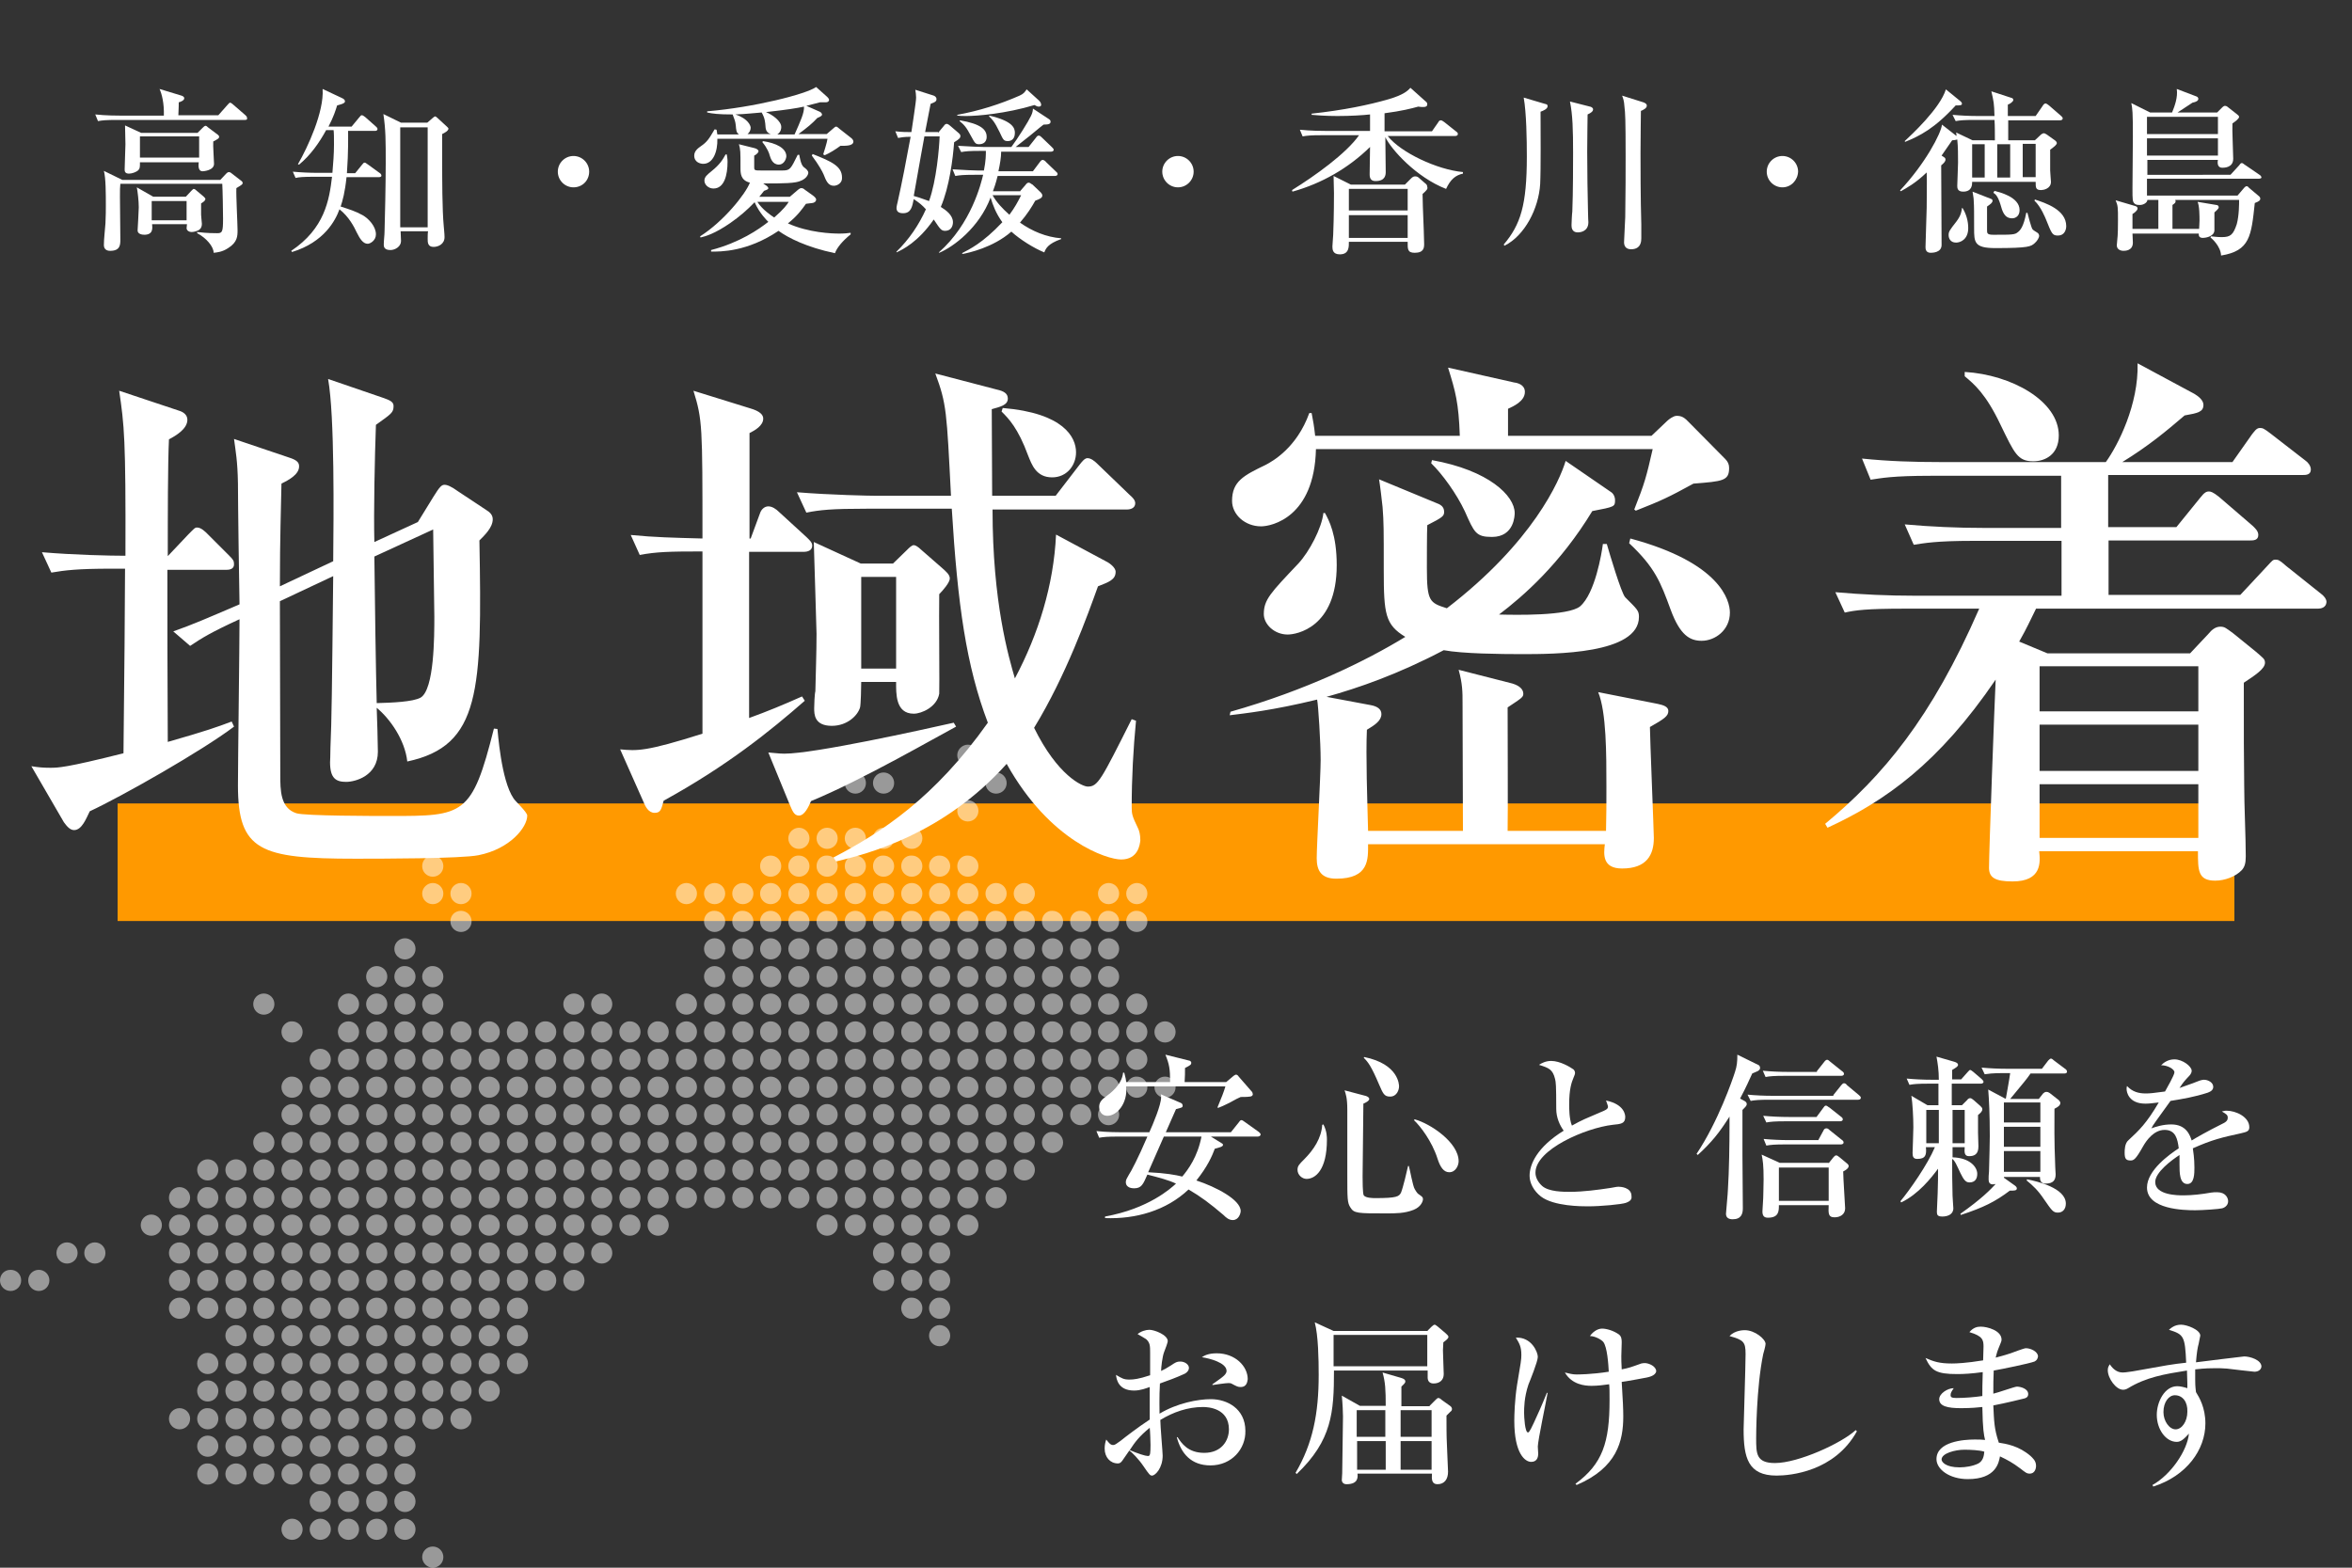
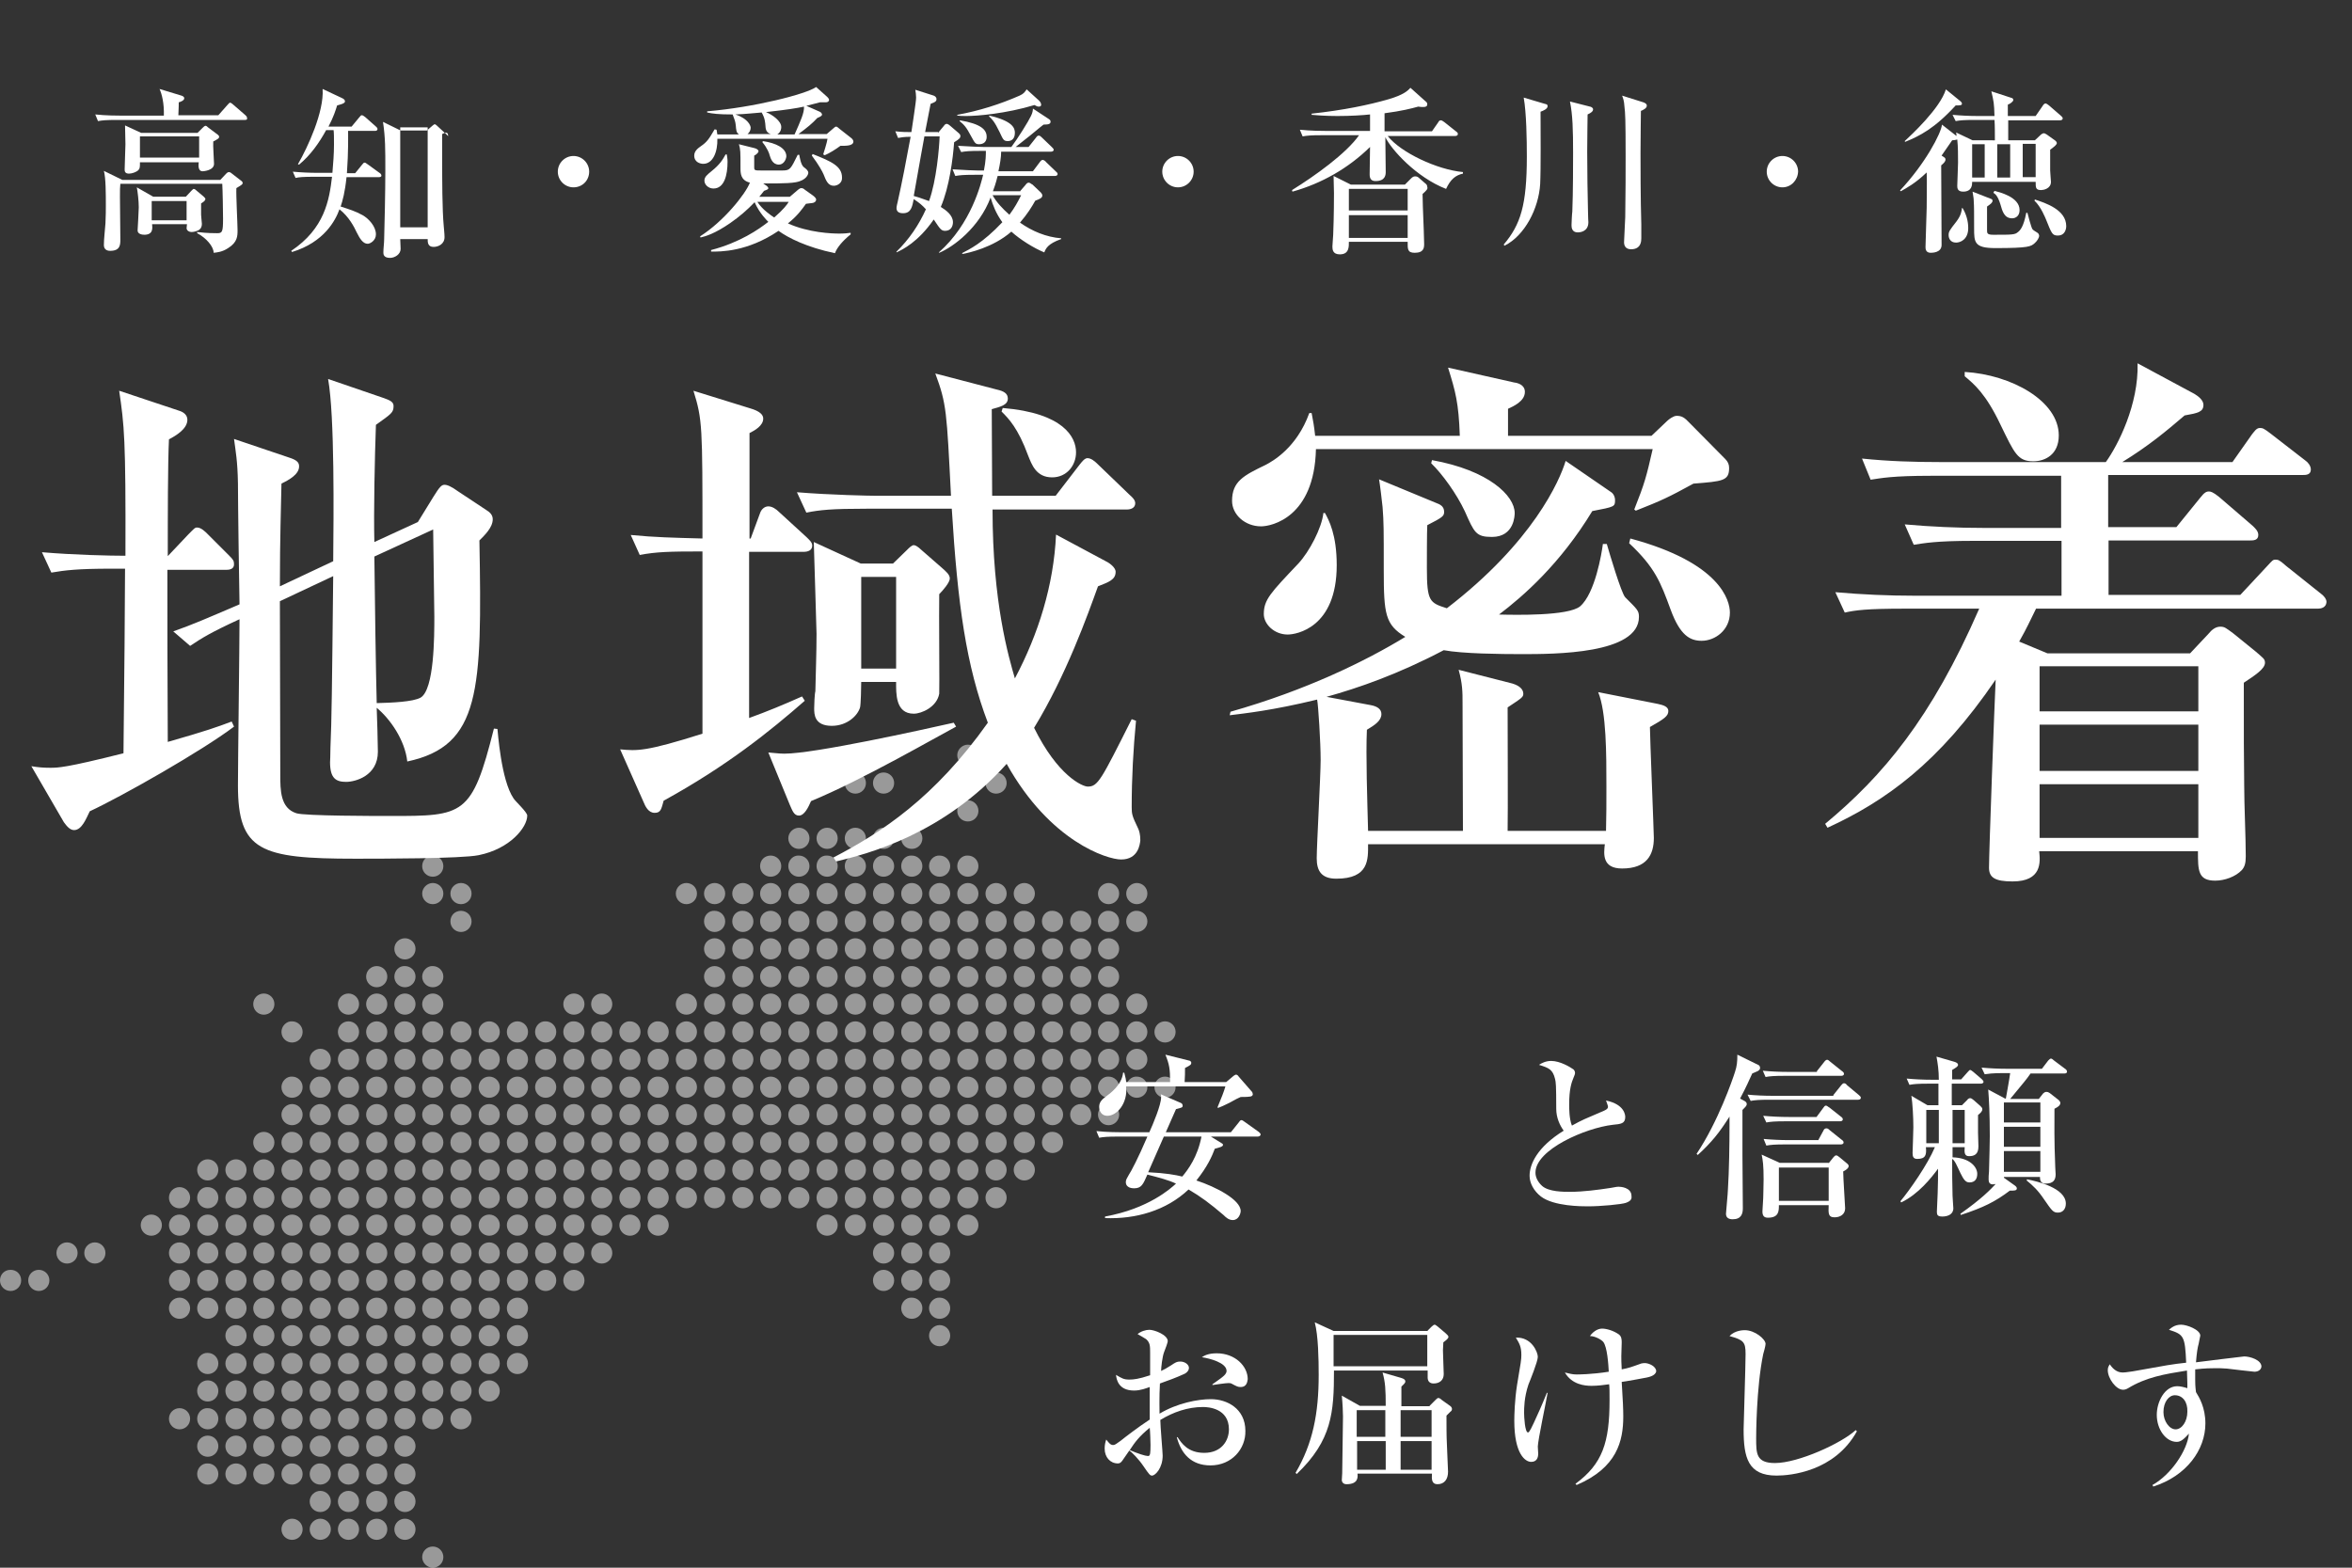
<svg xmlns="http://www.w3.org/2000/svg" version="1.1" id="レイヤー_1" x="0px" y="0px" viewBox="0 0 600 400" style="enable-background:new 0 0 600 400;" xml:space="preserve">
  <rect x="0" y="0" width="600" height="400" fill="#333333" stroke="none" />
  <style type="text/css">
	.st0{fill:#FF9900;}
	.st1{opacity:0.5;fill:#FFFFFF;}
	.st2{fill:#FFFFFF;}
</style>
-   <rect x="30" y="205" class="st0" width="540" height="30" />
  <path class="st1" d="M64.6,376.1c0-1.5,1.2-2.7,2.7-2.7s2.7,1.2,2.7,2.7v0c0,1.5-1.2,2.7-2.7,2.7S64.6,377.6,64.6,376.1L64.6,376.1z   M57.5,376.1c0,1.5,1.2,2.7,2.7,2.7s2.7-1.2,2.7-2.7v0c0-1.5-1.2-2.7-2.7-2.7S57.5,374.6,57.5,376.1L57.5,376.1z M50.3,376.1  c0,1.5,1.2,2.7,2.7,2.7c1.5,0,2.7-1.2,2.7-2.7v0c0-1.5-1.2-2.7-2.7-2.7C51.5,373.3,50.3,374.6,50.3,376.1L50.3,376.1z M64.6,369  c0,1.5,1.2,2.7,2.7,2.7s2.7-1.2,2.7-2.7v0c0-1.5-1.2-2.7-2.7-2.7S64.6,367.5,64.6,369L64.6,369z M57.5,369c0,1.5,1.2,2.7,2.7,2.7  s2.7-1.2,2.7-2.7v0c0-1.5-1.2-2.7-2.7-2.7S57.5,367.5,57.5,369L57.5,369z M50.3,369c0,1.5,1.2,2.7,2.7,2.7c1.5,0,2.7-1.2,2.7-2.7v0  c0-1.5-1.2-2.7-2.7-2.7C51.5,366.3,50.3,367.5,50.3,369L50.3,369z M64.6,362c0,1.5,1.2,2.7,2.7,2.7s2.7-1.2,2.7-2.7  c0-1.5-1.2-2.7-2.7-2.7S64.6,360.5,64.6,362z M57.5,362c0,1.5,1.2,2.7,2.7,2.7s2.7-1.2,2.7-2.7c0-1.5-1.2-2.7-2.7-2.7  S57.5,360.5,57.5,362z M50.3,362c0,1.5,1.2,2.7,2.7,2.7c1.5,0,2.7-1.2,2.7-2.7c0-1.5-1.2-2.7-2.7-2.7  C51.5,359.2,50.3,360.5,50.3,362z M43.1,362c0,1.5,1.2,2.7,2.7,2.7s2.7-1.2,2.7-2.7c0-1.5-1.2-2.7-2.7-2.7S43.1,360.5,43.1,362z   M64.6,354.9c0,1.5,1.2,2.7,2.7,2.7s2.7-1.2,2.7-2.7v0c0-1.5-1.2-2.7-2.7-2.7S64.6,353.4,64.6,354.9L64.6,354.9z M57.5,354.9  c0,1.5,1.2,2.7,2.7,2.7s2.7-1.2,2.7-2.7v0c0-1.5-1.2-2.7-2.7-2.7S57.5,353.4,57.5,354.9L57.5,354.9z M50.3,354.9  c0,1.5,1.2,2.7,2.7,2.7c1.5,0,2.7-1.2,2.7-2.7v0c0-1.5-1.2-2.7-2.7-2.7C51.5,352.2,50.3,353.4,50.3,354.9L50.3,354.9z M71.8,347.9  c0,1.5,1.2,2.7,2.7,2.7c1.5,0,2.7-1.2,2.7-2.7v0c0-1.5-1.2-2.7-2.7-2.7C73.1,345.1,71.8,346.4,71.8,347.9L71.8,347.9z M57.5,347.9  c0,1.5,1.2,2.7,2.7,2.7s2.7-1.2,2.7-2.7v0c0-1.5-1.2-2.7-2.7-2.7S57.5,346.4,57.5,347.9L57.5,347.9z M50.3,347.9  c0,1.5,1.2,2.7,2.7,2.7c1.5,0,2.7-1.2,2.7-2.7v0c0-1.5-1.2-2.7-2.7-2.7C51.5,345.1,50.3,346.4,50.3,347.9L50.3,347.9z M79,340.8  c0,1.5,1.2,2.7,2.7,2.7c1.5,0,2.7-1.2,2.7-2.7v0c0-1.5-1.2-2.7-2.7-2.7C80.3,338.1,79,339.3,79,340.8L79,340.8z M71.8,340.8  c0,1.5,1.2,2.7,2.7,2.7c1.5,0,2.7-1.2,2.7-2.7v0c0-1.5-1.2-2.7-2.7-2.7C73.1,338.1,71.8,339.3,71.8,340.8L71.8,340.8z M64.6,340.8  c0,1.5,1.2,2.7,2.7,2.7s2.7-1.2,2.7-2.7v0c0-1.5-1.2-2.7-2.7-2.7S64.6,339.3,64.6,340.8L64.6,340.8z M57.5,340.8  c0,1.5,1.2,2.7,2.7,2.7s2.7-1.2,2.7-2.7v0c0-1.5-1.2-2.7-2.7-2.7S57.5,339.3,57.5,340.8L57.5,340.8z M93.4,333.8  c0,1.5,1.2,2.7,2.7,2.7s2.7-1.2,2.7-2.7v0c0-1.5-1.2-2.7-2.7-2.7S93.4,332.3,93.4,333.8L93.4,333.8z M86.2,333.8  c0,1.5,1.2,2.7,2.7,2.7s2.7-1.2,2.7-2.7v0c0-1.5-1.2-2.7-2.7-2.7S86.2,332.3,86.2,333.8L86.2,333.8z M79,333.8  c0,1.5,1.2,2.7,2.7,2.7c1.5,0,2.7-1.2,2.7-2.7v0c0-1.5-1.2-2.7-2.7-2.7C80.3,331,79,332.3,79,333.8L79,333.8z M71.8,333.8  c0,1.5,1.2,2.7,2.7,2.7c1.5,0,2.7-1.2,2.7-2.7v0c0-1.5-1.2-2.7-2.7-2.7C73.1,331,71.8,332.3,71.8,333.8L71.8,333.8z M64.6,333.8  c0,1.5,1.2,2.7,2.7,2.7s2.7-1.2,2.7-2.7v0c0-1.5-1.2-2.7-2.7-2.7S64.6,332.3,64.6,333.8L64.6,333.8z M57.5,333.8  c0,1.5,1.2,2.7,2.7,2.7s2.7-1.2,2.7-2.7v0c0-1.5-1.2-2.7-2.7-2.7S57.5,332.3,57.5,333.8L57.5,333.8z M50.3,333.8  c0,1.5,1.2,2.7,2.7,2.7c1.5,0,2.7-1.2,2.7-2.7v0c0-1.5-1.2-2.7-2.7-2.7C51.5,331,50.3,332.3,50.3,333.8L50.3,333.8z M43.1,333.8  c0,1.5,1.2,2.7,2.7,2.7s2.7-1.2,2.7-2.7v0c0-1.5-1.2-2.7-2.7-2.7S43.1,332.3,43.1,333.8L43.1,333.8z M86.2,326.7  c0,1.5,1.2,2.7,2.7,2.7s2.7-1.2,2.7-2.7s-1.2-2.7-2.7-2.7S86.2,325.2,86.2,326.7z M79,326.7c0,1.5,1.2,2.7,2.7,2.7  c1.5,0,2.7-1.2,2.7-2.7s-1.2-2.7-2.7-2.7C80.3,324,79,325.2,79,326.7z M71.8,326.7c0,1.5,1.2,2.7,2.7,2.7c1.5,0,2.7-1.2,2.7-2.7  s-1.2-2.7-2.7-2.7C73.1,324,71.8,325.2,71.8,326.7z M64.6,326.7c0,1.5,1.2,2.7,2.7,2.7s2.7-1.2,2.7-2.7s-1.2-2.7-2.7-2.7  S64.6,325.2,64.6,326.7z M57.5,326.7c0,1.5,1.2,2.7,2.7,2.7s2.7-1.2,2.7-2.7s-1.2-2.7-2.7-2.7S57.5,325.2,57.5,326.7z M50.3,326.7  c0,1.5,1.2,2.7,2.7,2.7c1.5,0,2.7-1.2,2.7-2.7S54.5,324,53,324C51.5,324,50.3,325.2,50.3,326.7z M43.1,326.7c0,1.5,1.2,2.7,2.7,2.7  s2.7-1.2,2.7-2.7s-1.2-2.7-2.7-2.7S43.1,325.2,43.1,326.7z M7.2,326.7c0,1.5,1.2,2.7,2.7,2.7s2.7-1.2,2.7-2.7s-1.2-2.7-2.7-2.7  S7.2,325.2,7.2,326.7z M0,326.7c0,1.5,1.2,2.7,2.7,2.7s2.7-1.2,2.7-2.7S4.3,324,2.7,324S0,325.2,0,326.7z M79,319.7  c0,1.5,1.2,2.7,2.7,2.7c1.5,0,2.7-1.2,2.7-2.7v0c0-1.5-1.2-2.7-2.7-2.7C80.3,316.9,79,318.2,79,319.7L79,319.7z M71.8,319.7  c0,1.5,1.2,2.7,2.7,2.7c1.5,0,2.7-1.2,2.7-2.7v0c0-1.5-1.2-2.7-2.7-2.7C73.1,316.9,71.8,318.2,71.8,319.7L71.8,319.7z M64.6,319.7  c0,1.5,1.2,2.7,2.7,2.7s2.7-1.2,2.7-2.7v0c0-1.5-1.2-2.7-2.7-2.7S64.6,318.2,64.6,319.7L64.6,319.7z M57.5,319.7  c0,1.5,1.2,2.7,2.7,2.7s2.7-1.2,2.7-2.7v0c0-1.5-1.2-2.7-2.7-2.7S57.5,318.2,57.5,319.7L57.5,319.7z M50.3,319.7  c0,1.5,1.2,2.7,2.7,2.7c1.5,0,2.7-1.2,2.7-2.7v0c0-1.5-1.2-2.7-2.7-2.7C51.5,316.9,50.3,318.2,50.3,319.7L50.3,319.7z M43.1,319.7  c0,1.5,1.2,2.7,2.7,2.7s2.7-1.2,2.7-2.7v0c0-1.5-1.2-2.7-2.7-2.7S43.1,318.2,43.1,319.7L43.1,319.7z M21.5,319.7  c0,1.5,1.2,2.7,2.7,2.7s2.7-1.2,2.7-2.7v0c0-1.5-1.2-2.7-2.7-2.7S21.5,318.2,21.5,319.7L21.5,319.7z M14.4,319.7  c0,1.5,1.2,2.7,2.7,2.7s2.7-1.2,2.7-2.7v0c0-1.5-1.2-2.7-2.7-2.7S14.4,318.2,14.4,319.7L14.4,319.7z M107.7,312.6  c0,1.5,1.2,2.7,2.7,2.7c1.5,0,2.7-1.2,2.7-2.7v0c0-1.5-1.2-2.7-2.7-2.7C109,309.9,107.7,311.1,107.7,312.6L107.7,312.6z   M100.6,312.6c0,1.5,1.2,2.7,2.7,2.7c1.5,0,2.7-1.2,2.7-2.7v0c0-1.5-1.2-2.7-2.7-2.7C101.8,309.9,100.6,311.1,100.6,312.6  L100.6,312.6z M93.4,312.6c0,1.5,1.2,2.7,2.7,2.7s2.7-1.2,2.7-2.7v0c0-1.5-1.2-2.7-2.7-2.7S93.4,311.1,93.4,312.6L93.4,312.6z   M86.2,312.6c0,1.5,1.2,2.7,2.7,2.7s2.7-1.2,2.7-2.7v0c0-1.5-1.2-2.7-2.7-2.7S86.2,311.1,86.2,312.6L86.2,312.6z M79,312.6  c0,1.5,1.2,2.7,2.7,2.7c1.5,0,2.7-1.2,2.7-2.7v0c0-1.5-1.2-2.7-2.7-2.7C80.3,309.9,79,311.1,79,312.6L79,312.6z M71.8,312.6  c0,1.5,1.2,2.7,2.7,2.7c1.5,0,2.7-1.2,2.7-2.7v0c0-1.5-1.2-2.7-2.7-2.7C73.1,309.9,71.8,311.1,71.8,312.6L71.8,312.6z M64.6,312.6  c0,1.5,1.2,2.7,2.7,2.7s2.7-1.2,2.7-2.7v0c0-1.5-1.2-2.7-2.7-2.7S64.6,311.1,64.6,312.6L64.6,312.6z M57.5,312.6  c0,1.5,1.2,2.7,2.7,2.7s2.7-1.2,2.7-2.7v0c0-1.5-1.2-2.7-2.7-2.7S57.5,311.1,57.5,312.6L57.5,312.6z M50.3,312.6  c0,1.5,1.2,2.7,2.7,2.7c1.5,0,2.7-1.2,2.7-2.7v0c0-1.5-1.2-2.7-2.7-2.7C51.5,309.9,50.3,311.1,50.3,312.6L50.3,312.6z M43.1,312.6  c0,1.5,1.2,2.7,2.7,2.7s2.7-1.2,2.7-2.7v0c0-1.5-1.2-2.7-2.7-2.7S43.1,311.1,43.1,312.6L43.1,312.6z M35.9,312.6  c0,1.5,1.2,2.7,2.7,2.7s2.7-1.2,2.7-2.7v0c0-1.5-1.2-2.7-2.7-2.7S35.9,311.1,35.9,312.6L35.9,312.6z M107.7,305.6  c0,1.5,1.2,2.7,2.7,2.7c1.5,0,2.7-1.2,2.7-2.7v0c0-1.5-1.2-2.7-2.7-2.7C109,302.8,107.7,304.1,107.7,305.6L107.7,305.6z   M100.6,305.6c0,1.5,1.2,2.7,2.7,2.7c1.5,0,2.7-1.2,2.7-2.7v0c0-1.5-1.2-2.7-2.7-2.7C101.8,302.8,100.6,304.1,100.6,305.6  L100.6,305.6z M93.4,305.6c0,1.5,1.2,2.7,2.7,2.7s2.7-1.2,2.7-2.7v0c0-1.5-1.2-2.7-2.7-2.7S93.4,304.1,93.4,305.6L93.4,305.6z   M86.2,305.6c0,1.5,1.2,2.7,2.7,2.7s2.7-1.2,2.7-2.7v0c0-1.5-1.2-2.7-2.7-2.7S86.2,304.1,86.2,305.6L86.2,305.6z M79,305.6  c0,1.5,1.2,2.7,2.7,2.7c1.5,0,2.7-1.2,2.7-2.7v0c0-1.5-1.2-2.7-2.7-2.7C80.3,302.8,79,304.1,79,305.6L79,305.6z M71.8,305.6  c0,1.5,1.2,2.7,2.7,2.7c1.5,0,2.7-1.2,2.7-2.7v0c0-1.5-1.2-2.7-2.7-2.7C73.1,302.8,71.8,304.1,71.8,305.6L71.8,305.6z M64.6,305.6  c0,1.5,1.2,2.7,2.7,2.7s2.7-1.2,2.7-2.7v0c0-1.5-1.2-2.7-2.7-2.7S64.6,304.1,64.6,305.6L64.6,305.6z M57.5,305.6  c0,1.5,1.2,2.7,2.7,2.7s2.7-1.2,2.7-2.7v0c0-1.5-1.2-2.7-2.7-2.7S57.5,304.1,57.5,305.6L57.5,305.6z M50.3,305.6  c0,1.5,1.2,2.7,2.7,2.7c1.5,0,2.7-1.2,2.7-2.7v0c0-1.5-1.2-2.7-2.7-2.7C51.5,302.8,50.3,304.1,50.3,305.6L50.3,305.6z M43.1,305.6  c0,1.5,1.2,2.7,2.7,2.7s2.7-1.2,2.7-2.7v0c0-1.5-1.2-2.7-2.7-2.7S43.1,304.1,43.1,305.6L43.1,305.6z M114.9,298.5  c0,1.5,1.2,2.7,2.7,2.7s2.7-1.2,2.7-2.7v0c0-1.5-1.2-2.7-2.7-2.7S114.9,297,114.9,298.5L114.9,298.5z M107.7,298.5  c0,1.5,1.2,2.7,2.7,2.7c1.5,0,2.7-1.2,2.7-2.7v0c0-1.5-1.2-2.7-2.7-2.7C109,295.8,107.7,297,107.7,298.5L107.7,298.5z M100.6,298.5  c0,1.5,1.2,2.7,2.7,2.7c1.5,0,2.7-1.2,2.7-2.7v0c0-1.5-1.2-2.7-2.7-2.7C101.8,295.8,100.6,297,100.6,298.5L100.6,298.5z M93.4,298.5  c0,1.5,1.2,2.7,2.7,2.7s2.7-1.2,2.7-2.7v0c0-1.5-1.2-2.7-2.7-2.7S93.4,297,93.4,298.5L93.4,298.5z M86.2,298.5  c0,1.5,1.2,2.7,2.7,2.7s2.7-1.2,2.7-2.7v0c0-1.5-1.2-2.7-2.7-2.7S86.2,297,86.2,298.5L86.2,298.5z M79,298.5c0,1.5,1.2,2.7,2.7,2.7  c1.5,0,2.7-1.2,2.7-2.7v0c0-1.5-1.2-2.7-2.7-2.7C80.3,295.8,79,297,79,298.5L79,298.5z M71.8,298.5c0,1.5,1.2,2.7,2.7,2.7  c1.5,0,2.7-1.2,2.7-2.7v0c0-1.5-1.2-2.7-2.7-2.7C73.1,295.8,71.8,297,71.8,298.5L71.8,298.5z M64.6,298.5c0,1.5,1.2,2.7,2.7,2.7  s2.7-1.2,2.7-2.7v0c0-1.5-1.2-2.7-2.7-2.7S64.6,297,64.6,298.5L64.6,298.5z M57.5,298.5c0,1.5,1.2,2.7,2.7,2.7s2.7-1.2,2.7-2.7v0  c0-1.5-1.2-2.7-2.7-2.7S57.5,297,57.5,298.5L57.5,298.5z M50.3,298.5c0,1.5,1.2,2.7,2.7,2.7c1.5,0,2.7-1.2,2.7-2.7v0  c0-1.5-1.2-2.7-2.7-2.7C51.5,295.8,50.3,297,50.3,298.5L50.3,298.5z M114.9,291.5c0,1.5,1.2,2.7,2.7,2.7s2.7-1.2,2.7-2.7  c0-1.5-1.2-2.7-2.7-2.7S114.9,290,114.9,291.5z M107.7,291.5c0,1.5,1.2,2.7,2.7,2.7c1.5,0,2.7-1.2,2.7-2.7c0-1.5-1.2-2.7-2.7-2.7  C109,288.7,107.7,290,107.7,291.5z M100.6,291.5c0,1.5,1.2,2.7,2.7,2.7c1.5,0,2.7-1.2,2.7-2.7c0-1.5-1.2-2.7-2.7-2.7  C101.8,288.7,100.6,290,100.6,291.5z M93.4,291.5c0,1.5,1.2,2.7,2.7,2.7s2.7-1.2,2.7-2.7c0-1.5-1.2-2.7-2.7-2.7S93.4,290,93.4,291.5  z M86.2,291.5c0,1.5,1.2,2.7,2.7,2.7s2.7-1.2,2.7-2.7c0-1.5-1.2-2.7-2.7-2.7S86.2,290,86.2,291.5z M79,291.5c0,1.5,1.2,2.7,2.7,2.7  c1.5,0,2.7-1.2,2.7-2.7c0-1.5-1.2-2.7-2.7-2.7C80.3,288.7,79,290,79,291.5z M71.8,291.5c0,1.5,1.2,2.7,2.7,2.7  c1.5,0,2.7-1.2,2.7-2.7c0-1.5-1.2-2.7-2.7-2.7C73.1,288.7,71.8,290,71.8,291.5z M64.6,291.5c0,1.5,1.2,2.7,2.7,2.7s2.7-1.2,2.7-2.7  c0-1.5-1.2-2.7-2.7-2.7S64.6,290,64.6,291.5z M122.1,284.4c0,1.5,1.2,2.7,2.7,2.7s2.7-1.2,2.7-2.7v0c0-1.5-1.2-2.7-2.7-2.7  S122.1,282.9,122.1,284.4L122.1,284.4z M114.9,284.4c0,1.5,1.2,2.7,2.7,2.7s2.7-1.2,2.7-2.7v0c0-1.5-1.2-2.7-2.7-2.7  S114.9,282.9,114.9,284.4L114.9,284.4z M107.7,284.4c0,1.5,1.2,2.7,2.7,2.7c1.5,0,2.7-1.2,2.7-2.7v0c0-1.5-1.2-2.7-2.7-2.7  C109,281.7,107.7,282.9,107.7,284.4L107.7,284.4z M100.6,284.4c0,1.5,1.2,2.7,2.7,2.7c1.5,0,2.7-1.2,2.7-2.7v0  c0-1.5-1.2-2.7-2.7-2.7C101.8,281.7,100.6,282.9,100.6,284.4L100.6,284.4z M93.4,284.4c0,1.5,1.2,2.7,2.7,2.7s2.7-1.2,2.7-2.7v0  c0-1.5-1.2-2.7-2.7-2.7S93.4,282.9,93.4,284.4L93.4,284.4z M86.2,284.4c0,1.5,1.2,2.7,2.7,2.7s2.7-1.2,2.7-2.7v0  c0-1.5-1.2-2.7-2.7-2.7S86.2,282.9,86.2,284.4L86.2,284.4z M79,284.4c0,1.5,1.2,2.7,2.7,2.7c1.5,0,2.7-1.2,2.7-2.7v0  c0-1.5-1.2-2.7-2.7-2.7C80.3,281.7,79,282.9,79,284.4L79,284.4z M71.8,284.4c0,1.5,1.2,2.7,2.7,2.7c1.5,0,2.7-1.2,2.7-2.7v0  c0-1.5-1.2-2.7-2.7-2.7C73.1,281.7,71.8,282.9,71.8,284.4L71.8,284.4z M129.3,277.4c0,1.5,1.2,2.7,2.7,2.7s2.7-1.2,2.7-2.7v0  c0-1.5-1.2-2.7-2.7-2.7S129.3,275.9,129.3,277.4L129.3,277.4z M122.1,277.4c0,1.5,1.2,2.7,2.7,2.7s2.7-1.2,2.7-2.7v0  c0-1.5-1.2-2.7-2.7-2.7S122.1,275.9,122.1,277.4L122.1,277.4z M114.9,277.4c0,1.5,1.2,2.7,2.7,2.7s2.7-1.2,2.7-2.7v0  c0-1.5-1.2-2.7-2.7-2.7S114.9,275.9,114.9,277.4L114.9,277.4z M107.7,277.4c0,1.5,1.2,2.7,2.7,2.7c1.5,0,2.7-1.2,2.7-2.7v0  c0-1.5-1.2-2.7-2.7-2.7C109,274.6,107.7,275.9,107.7,277.4L107.7,277.4z M100.6,277.4c0,1.5,1.2,2.7,2.7,2.7c1.5,0,2.7-1.2,2.7-2.7  v0c0-1.5-1.2-2.7-2.7-2.7C101.8,274.6,100.6,275.9,100.6,277.4L100.6,277.4z M93.4,277.4c0,1.5,1.2,2.7,2.7,2.7s2.7-1.2,2.7-2.7v0  c0-1.5-1.2-2.7-2.7-2.7S93.4,275.9,93.4,277.4L93.4,277.4z M86.2,277.4c0,1.5,1.2,2.7,2.7,2.7s2.7-1.2,2.7-2.7v0  c0-1.5-1.2-2.7-2.7-2.7S86.2,275.9,86.2,277.4L86.2,277.4z M79,277.4c0,1.5,1.2,2.7,2.7,2.7c1.5,0,2.7-1.2,2.7-2.7v0  c0-1.5-1.2-2.7-2.7-2.7C80.3,274.6,79,275.9,79,277.4L79,277.4z M71.8,277.4c0,1.5,1.2,2.7,2.7,2.7c1.5,0,2.7-1.2,2.7-2.7v0  c0-1.5-1.2-2.7-2.7-2.7C73.1,274.6,71.8,275.9,71.8,277.4L71.8,277.4z M158,270.3c0,1.5,1.2,2.7,2.7,2.7c1.5,0,2.7-1.2,2.7-2.7v0  c0-1.5-1.2-2.7-2.7-2.7C159.3,267.6,158,268.8,158,270.3L158,270.3z M150.8,270.3c0,1.5,1.2,2.7,2.7,2.7s2.7-1.2,2.7-2.7v0  c0-1.5-1.2-2.7-2.7-2.7S150.8,268.8,150.8,270.3L150.8,270.3z M143.7,270.3c0,1.5,1.2,2.7,2.7,2.7c1.5,0,2.7-1.2,2.7-2.7v0  c0-1.5-1.2-2.7-2.7-2.7C144.9,267.6,143.7,268.8,143.7,270.3L143.7,270.3z M136.5,270.3c0,1.5,1.2,2.7,2.7,2.7  c1.5,0,2.7-1.2,2.7-2.7v0c0-1.5-1.2-2.7-2.7-2.7C137.7,267.6,136.5,268.8,136.5,270.3L136.5,270.3z M129.3,270.3  c0,1.5,1.2,2.7,2.7,2.7s2.7-1.2,2.7-2.7v0c0-1.5-1.2-2.7-2.7-2.7S129.3,268.8,129.3,270.3L129.3,270.3z M122.1,270.3  c0,1.5,1.2,2.7,2.7,2.7s2.7-1.2,2.7-2.7v0c0-1.5-1.2-2.7-2.7-2.7S122.1,268.8,122.1,270.3L122.1,270.3z M114.9,270.3  c0,1.5,1.2,2.7,2.7,2.7s2.7-1.2,2.7-2.7v0c0-1.5-1.2-2.7-2.7-2.7S114.9,268.8,114.9,270.3L114.9,270.3z M107.7,270.3  c0,1.5,1.2,2.7,2.7,2.7c1.5,0,2.7-1.2,2.7-2.7v0c0-1.5-1.2-2.7-2.7-2.7C109,267.6,107.7,268.8,107.7,270.3L107.7,270.3z   M100.6,270.3c0,1.5,1.2,2.7,2.7,2.7c1.5,0,2.7-1.2,2.7-2.7v0c0-1.5-1.2-2.7-2.7-2.7C101.8,267.6,100.6,268.8,100.6,270.3  L100.6,270.3z M93.4,270.3c0,1.5,1.2,2.7,2.7,2.7s2.7-1.2,2.7-2.7v0c0-1.5-1.2-2.7-2.7-2.7S93.4,268.8,93.4,270.3L93.4,270.3z   M86.2,270.3c0,1.5,1.2,2.7,2.7,2.7s2.7-1.2,2.7-2.7v0c0-1.5-1.2-2.7-2.7-2.7S86.2,268.8,86.2,270.3L86.2,270.3z M79,270.3  c0,1.5,1.2,2.7,2.7,2.7c1.5,0,2.7-1.2,2.7-2.7v0c0-1.5-1.2-2.7-2.7-2.7C80.3,267.6,79,268.8,79,270.3L79,270.3z M179.6,263.3  c0,1.5,1.2,2.7,2.7,2.7c1.5,0,2.7-1.2,2.7-2.7v0c0-1.5-1.2-2.7-2.7-2.7C180.8,260.5,179.6,261.8,179.6,263.3L179.6,263.3z   M172.4,263.3c0,1.5,1.2,2.7,2.7,2.7s2.7-1.2,2.7-2.7v0c0-1.5-1.2-2.7-2.7-2.7S172.4,261.8,172.4,263.3L172.4,263.3z M165.2,263.3  c0,1.5,1.2,2.7,2.7,2.7c1.5,0,2.7-1.2,2.7-2.7v0c0-1.5-1.2-2.7-2.7-2.7C166.4,260.5,165.2,261.8,165.2,263.3L165.2,263.3z   M158,263.3c0,1.5,1.2,2.7,2.7,2.7c1.5,0,2.7-1.2,2.7-2.7v0c0-1.5-1.2-2.7-2.7-2.7C159.3,260.5,158,261.8,158,263.3L158,263.3z   M150.8,263.3c0,1.5,1.2,2.7,2.7,2.7s2.7-1.2,2.7-2.7v0c0-1.5-1.2-2.7-2.7-2.7S150.8,261.8,150.8,263.3L150.8,263.3z M143.7,263.3  c0,1.5,1.2,2.7,2.7,2.7c1.5,0,2.7-1.2,2.7-2.7v0c0-1.5-1.2-2.7-2.7-2.7C144.9,260.5,143.7,261.8,143.7,263.3L143.7,263.3z   M136.5,263.3c0,1.5,1.2,2.7,2.7,2.7c1.5,0,2.7-1.2,2.7-2.7v0c0-1.5-1.2-2.7-2.7-2.7C137.7,260.5,136.5,261.8,136.5,263.3  L136.5,263.3z M129.3,263.3c0,1.5,1.2,2.7,2.7,2.7s2.7-1.2,2.7-2.7v0c0-1.5-1.2-2.7-2.7-2.7S129.3,261.8,129.3,263.3L129.3,263.3z   M122.1,263.3c0,1.5,1.2,2.7,2.7,2.7s2.7-1.2,2.7-2.7v0c0-1.5-1.2-2.7-2.7-2.7S122.1,261.8,122.1,263.3L122.1,263.3z M114.9,263.3  c0,1.5,1.2,2.7,2.7,2.7s2.7-1.2,2.7-2.7v0c0-1.5-1.2-2.7-2.7-2.7S114.9,261.8,114.9,263.3L114.9,263.3z M107.7,263.3  c0,1.5,1.2,2.7,2.7,2.7c1.5,0,2.7-1.2,2.7-2.7v0c0-1.5-1.2-2.7-2.7-2.7C109,260.5,107.7,261.8,107.7,263.3L107.7,263.3z   M100.6,263.3c0,1.5,1.2,2.7,2.7,2.7c1.5,0,2.7-1.2,2.7-2.7v0c0-1.5-1.2-2.7-2.7-2.7C101.8,260.5,100.6,261.8,100.6,263.3  L100.6,263.3z M93.4,263.3c0,1.5,1.2,2.7,2.7,2.7s2.7-1.2,2.7-2.7v0c0-1.5-1.2-2.7-2.7-2.7S93.4,261.8,93.4,263.3L93.4,263.3z   M86.2,263.3c0,1.5,1.2,2.7,2.7,2.7s2.7-1.2,2.7-2.7v0c0-1.5-1.2-2.7-2.7-2.7S86.2,261.8,86.2,263.3L86.2,263.3z M71.8,263.3  c0,1.5,1.2,2.7,2.7,2.7c1.5,0,2.7-1.2,2.7-2.7v0c0-1.5-1.2-2.7-2.7-2.7C73.1,260.5,71.8,261.8,71.8,263.3L71.8,263.3z M179.6,256.2  c0,1.5,1.2,2.7,2.7,2.7c1.5,0,2.7-1.2,2.7-2.7v0c0-1.5-1.2-2.7-2.7-2.7C180.8,253.5,179.6,254.7,179.6,256.2L179.6,256.2z   M172.4,256.2c0,1.5,1.2,2.7,2.7,2.7s2.7-1.2,2.7-2.7v0c0-1.5-1.2-2.7-2.7-2.7S172.4,254.7,172.4,256.2L172.4,256.2z M150.8,256.2  c0,1.5,1.2,2.7,2.7,2.7s2.7-1.2,2.7-2.7v0c0-1.5-1.2-2.7-2.7-2.7S150.8,254.7,150.8,256.2L150.8,256.2z M143.7,256.2  c0,1.5,1.2,2.7,2.7,2.7c1.5,0,2.7-1.2,2.7-2.7v0c0-1.5-1.2-2.7-2.7-2.7C144.9,253.5,143.7,254.7,143.7,256.2L143.7,256.2z   M107.7,256.2c0,1.5,1.2,2.7,2.7,2.7c1.5,0,2.7-1.2,2.7-2.7v0c0-1.5-1.2-2.7-2.7-2.7C109,253.5,107.7,254.7,107.7,256.2L107.7,256.2  z M100.6,256.2c0,1.5,1.2,2.7,2.7,2.7c1.5,0,2.7-1.2,2.7-2.7v0c0-1.5-1.2-2.7-2.7-2.7C101.8,253.5,100.6,254.7,100.6,256.2  L100.6,256.2z M93.4,256.2c0,1.5,1.2,2.7,2.7,2.7s2.7-1.2,2.7-2.7v0c0-1.5-1.2-2.7-2.7-2.7S93.4,254.7,93.4,256.2L93.4,256.2z   M86.2,256.2c0,1.5,1.2,2.7,2.7,2.7s2.7-1.2,2.7-2.7v0c0-1.5-1.2-2.7-2.7-2.7S86.2,254.7,86.2,256.2L86.2,256.2z M64.6,256.2  c0,1.5,1.2,2.7,2.7,2.7s2.7-1.2,2.7-2.7v0c0-1.5-1.2-2.7-2.7-2.7S64.6,254.7,64.6,256.2L64.6,256.2z M107.7,249.2  c0,1.5,1.2,2.7,2.7,2.7c1.5,0,2.7-1.2,2.7-2.7v0c0-1.5-1.2-2.7-2.7-2.7C109,246.4,107.7,247.7,107.7,249.2L107.7,249.2z   M100.6,249.2c0,1.5,1.2,2.7,2.7,2.7c1.5,0,2.7-1.2,2.7-2.7v0c0-1.5-1.2-2.7-2.7-2.7C101.8,246.4,100.6,247.7,100.6,249.2  L100.6,249.2z M93.4,249.2c0,1.5,1.2,2.7,2.7,2.7s2.7-1.2,2.7-2.7v0c0-1.5-1.2-2.7-2.7-2.7S93.4,247.7,93.4,249.2L93.4,249.2z   M100.6,242.1c0,1.5,1.2,2.7,2.7,2.7c1.5,0,2.7-1.2,2.7-2.7v0c0-1.5-1.2-2.7-2.7-2.7C101.8,239.4,100.6,240.6,100.6,242.1  L100.6,242.1z M114.9,235.1c0,1.5,1.2,2.7,2.7,2.7s2.7-1.2,2.7-2.7c0-1.5-1.2-2.7-2.7-2.7S114.9,233.5,114.9,235.1z M114.9,228  c0,1.5,1.2,2.7,2.7,2.7s2.7-1.2,2.7-2.7v0c0-1.5-1.2-2.7-2.7-2.7S114.9,226.5,114.9,228L114.9,228z M107.7,228  c0,1.5,1.2,2.7,2.7,2.7c1.5,0,2.7-1.2,2.7-2.7v0c0-1.5-1.2-2.7-2.7-2.7C109,225.3,107.7,226.5,107.7,228L107.7,228z M107.7,221  c0,1.5,1.2,2.7,2.7,2.7c1.5,0,2.7-1.2,2.7-2.7v0c0-1.5-1.2-2.7-2.7-2.7C109,218.2,107.7,219.4,107.7,221L107.7,221z M107.7,397.3  c0-1.5,1.2-2.7,2.7-2.7c1.5,0,2.7,1.2,2.7,2.7v0c0,1.5-1.2,2.7-2.7,2.7C109,400,107.7,398.8,107.7,397.3L107.7,397.3z M100.6,390.2  c0,1.5,1.2,2.7,2.7,2.7c1.5,0,2.7-1.2,2.7-2.7v0c0-1.5-1.2-2.7-2.7-2.7C101.8,387.5,100.6,388.7,100.6,390.2L100.6,390.2z   M93.4,390.2c0,1.5,1.2,2.7,2.7,2.7s2.7-1.2,2.7-2.7v0c0-1.5-1.2-2.7-2.7-2.7S93.4,388.7,93.4,390.2L93.4,390.2z M86.2,390.2  c0,1.5,1.2,2.7,2.7,2.7s2.7-1.2,2.7-2.7v0c0-1.5-1.2-2.7-2.7-2.7S86.2,388.7,86.2,390.2L86.2,390.2z M79,390.2  c0,1.5,1.2,2.7,2.7,2.7c1.5,0,2.7-1.2,2.7-2.7v0c0-1.5-1.2-2.7-2.7-2.7C80.3,387.5,79,388.7,79,390.2L79,390.2z M71.8,390.2  c0,1.5,1.2,2.7,2.7,2.7c1.5,0,2.7-1.2,2.7-2.7v0c0-1.5-1.2-2.7-2.7-2.7C73.1,387.5,71.8,388.7,71.8,390.2L71.8,390.2z M100.6,383.1  c0,1.5,1.2,2.7,2.7,2.7c1.5,0,2.7-1.2,2.7-2.7s-1.2-2.7-2.7-2.7C101.8,380.4,100.6,381.6,100.6,383.1z M93.4,383.1  c0,1.5,1.2,2.7,2.7,2.7s2.7-1.2,2.7-2.7s-1.2-2.7-2.7-2.7S93.4,381.6,93.4,383.1z M86.2,383.1c0,1.5,1.2,2.7,2.7,2.7  s2.7-1.2,2.7-2.7s-1.2-2.7-2.7-2.7S86.2,381.6,86.2,383.1z M79,383.1c0,1.5,1.2,2.7,2.7,2.7c1.5,0,2.7-1.2,2.7-2.7s-1.2-2.7-2.7-2.7  C80.3,380.4,79,381.6,79,383.1z M100.6,376.1c0,1.5,1.2,2.7,2.7,2.7c1.5,0,2.7-1.2,2.7-2.7v0c0-1.5-1.2-2.7-2.7-2.7  C101.8,373.3,100.6,374.6,100.6,376.1L100.6,376.1z M93.4,376.1c0,1.5,1.2,2.7,2.7,2.7s2.7-1.2,2.7-2.7v0c0-1.5-1.2-2.7-2.7-2.7  S93.4,374.6,93.4,376.1L93.4,376.1z M86.2,376.1c0,1.5,1.2,2.7,2.7,2.7s2.7-1.2,2.7-2.7v0c0-1.5-1.2-2.7-2.7-2.7  S86.2,374.6,86.2,376.1L86.2,376.1z M79,376.1c0,1.5,1.2,2.7,2.7,2.7c1.5,0,2.7-1.2,2.7-2.7v0c0-1.5-1.2-2.7-2.7-2.7  C80.3,373.3,79,374.6,79,376.1L79,376.1z M71.8,376.1c0,1.5,1.2,2.7,2.7,2.7c1.5,0,2.7-1.2,2.7-2.7v0c0-1.5-1.2-2.7-2.7-2.7  C73.1,373.3,71.8,374.6,71.8,376.1L71.8,376.1z M100.6,369c0,1.5,1.2,2.7,2.7,2.7c1.5,0,2.7-1.2,2.7-2.7v0c0-1.5-1.2-2.7-2.7-2.7  C101.8,366.3,100.6,367.5,100.6,369L100.6,369z M93.4,369c0,1.5,1.2,2.7,2.7,2.7s2.7-1.2,2.7-2.7v0c0-1.5-1.2-2.7-2.7-2.7  S93.4,367.5,93.4,369L93.4,369z M86.2,369c0,1.5,1.2,2.7,2.7,2.7s2.7-1.2,2.7-2.7v0c0-1.5-1.2-2.7-2.7-2.7S86.2,367.5,86.2,369  L86.2,369z M79,369c0,1.5,1.2,2.7,2.7,2.7c1.5,0,2.7-1.2,2.7-2.7v0c0-1.5-1.2-2.7-2.7-2.7C80.3,366.3,79,367.5,79,369L79,369z   M71.8,369c0,1.5,1.2,2.7,2.7,2.7c1.5,0,2.7-1.2,2.7-2.7v0c0-1.5-1.2-2.7-2.7-2.7C73.1,366.3,71.8,367.5,71.8,369L71.8,369z   M114.9,362c0,1.5,1.2,2.7,2.7,2.7s2.7-1.2,2.7-2.7c0-1.5-1.2-2.7-2.7-2.7S114.9,360.5,114.9,362z M107.7,362c0,1.5,1.2,2.7,2.7,2.7  c1.5,0,2.7-1.2,2.7-2.7c0-1.5-1.2-2.7-2.7-2.7C109,359.2,107.7,360.5,107.7,362z M100.6,362c0,1.5,1.2,2.7,2.7,2.7  c1.5,0,2.7-1.2,2.7-2.7c0-1.5-1.2-2.7-2.7-2.7C101.8,359.2,100.6,360.5,100.6,362z M93.4,362c0,1.5,1.2,2.7,2.7,2.7s2.7-1.2,2.7-2.7  c0-1.5-1.2-2.7-2.7-2.7S93.4,360.5,93.4,362z M86.2,362c0,1.5,1.2,2.7,2.7,2.7s2.7-1.2,2.7-2.7c0-1.5-1.2-2.7-2.7-2.7  S86.2,360.5,86.2,362z M79,362c0,1.5,1.2,2.7,2.7,2.7c1.5,0,2.7-1.2,2.7-2.7c0-1.5-1.2-2.7-2.7-2.7C80.3,359.2,79,360.5,79,362z   M71.8,362c0,1.5,1.2,2.7,2.7,2.7c1.5,0,2.7-1.2,2.7-2.7c0-1.5-1.2-2.7-2.7-2.7C73.1,359.2,71.8,360.5,71.8,362z M122.1,354.9  c0,1.5,1.2,2.7,2.7,2.7s2.7-1.2,2.7-2.7v0c0-1.5-1.2-2.7-2.7-2.7S122.1,353.4,122.1,354.9L122.1,354.9z M114.9,354.9  c0,1.5,1.2,2.7,2.7,2.7s2.7-1.2,2.7-2.7v0c0-1.5-1.2-2.7-2.7-2.7S114.9,353.4,114.9,354.9L114.9,354.9z M107.7,354.9  c0,1.5,1.2,2.7,2.7,2.7c1.5,0,2.7-1.2,2.7-2.7v0c0-1.5-1.2-2.7-2.7-2.7C109,352.2,107.7,353.4,107.7,354.9L107.7,354.9z   M100.6,354.9c0,1.5,1.2,2.7,2.7,2.7c1.5,0,2.7-1.2,2.7-2.7v0c0-1.5-1.2-2.7-2.7-2.7C101.8,352.2,100.6,353.4,100.6,354.9  L100.6,354.9z M93.4,354.9c0,1.5,1.2,2.7,2.7,2.7s2.7-1.2,2.7-2.7v0c0-1.5-1.2-2.7-2.7-2.7S93.4,353.4,93.4,354.9L93.4,354.9z   M86.2,354.9c0,1.5,1.2,2.7,2.7,2.7s2.7-1.2,2.7-2.7v0c0-1.5-1.2-2.7-2.7-2.7S86.2,353.4,86.2,354.9L86.2,354.9z M79,354.9  c0,1.5,1.2,2.7,2.7,2.7c1.5,0,2.7-1.2,2.7-2.7v0c0-1.5-1.2-2.7-2.7-2.7C80.3,352.2,79,353.4,79,354.9L79,354.9z M71.8,354.9  c0,1.5,1.2,2.7,2.7,2.7c1.5,0,2.7-1.2,2.7-2.7v0c0-1.5-1.2-2.7-2.7-2.7C73.1,352.2,71.8,353.4,71.8,354.9L71.8,354.9z M129.3,347.9  c0,1.5,1.2,2.7,2.7,2.7s2.7-1.2,2.7-2.7v0c0-1.5-1.2-2.7-2.7-2.7S129.3,346.4,129.3,347.9L129.3,347.9z M122.1,347.9  c0,1.5,1.2,2.7,2.7,2.7s2.7-1.2,2.7-2.7v0c0-1.5-1.2-2.7-2.7-2.7S122.1,346.4,122.1,347.9L122.1,347.9z M114.9,347.9  c0,1.5,1.2,2.7,2.7,2.7s2.7-1.2,2.7-2.7v0c0-1.5-1.2-2.7-2.7-2.7S114.9,346.4,114.9,347.9L114.9,347.9z M107.7,347.9  c0,1.5,1.2,2.7,2.7,2.7c1.5,0,2.7-1.2,2.7-2.7v0c0-1.5-1.2-2.7-2.7-2.7C109,345.1,107.7,346.4,107.7,347.9L107.7,347.9z   M100.6,347.9c0,1.5,1.2,2.7,2.7,2.7c1.5,0,2.7-1.2,2.7-2.7v0c0-1.5-1.2-2.7-2.7-2.7C101.8,345.1,100.6,346.4,100.6,347.9  L100.6,347.9z M93.4,347.9c0,1.5,1.2,2.7,2.7,2.7s2.7-1.2,2.7-2.7v0c0-1.5-1.2-2.7-2.7-2.7S93.4,346.4,93.4,347.9L93.4,347.9z   M86.2,347.9c0,1.5,1.2,2.7,2.7,2.7s2.7-1.2,2.7-2.7v0c0-1.5-1.2-2.7-2.7-2.7S86.2,346.4,86.2,347.9L86.2,347.9z M79,347.9  c0,1.5,1.2,2.7,2.7,2.7c1.5,0,2.7-1.2,2.7-2.7v0c0-1.5-1.2-2.7-2.7-2.7C80.3,345.1,79,346.4,79,347.9L79,347.9z M64.6,347.9  c0,1.5,1.2,2.7,2.7,2.7s2.7-1.2,2.7-2.7v0c0-1.5-1.2-2.7-2.7-2.7S64.6,346.4,64.6,347.9L64.6,347.9z M237,340.8  c0,1.5,1.2,2.7,2.7,2.7c1.5,0,2.7-1.2,2.7-2.7v0c0-1.5-1.2-2.7-2.7-2.7C238.3,338.1,237,339.3,237,340.8L237,340.8z M129.3,340.8  c0,1.5,1.2,2.7,2.7,2.7s2.7-1.2,2.7-2.7v0c0-1.5-1.2-2.7-2.7-2.7S129.3,339.3,129.3,340.8L129.3,340.8z M122.1,340.8  c0,1.5,1.2,2.7,2.7,2.7s2.7-1.2,2.7-2.7v0c0-1.5-1.2-2.7-2.7-2.7S122.1,339.3,122.1,340.8L122.1,340.8z M114.9,340.8  c0,1.5,1.2,2.7,2.7,2.7s2.7-1.2,2.7-2.7v0c0-1.5-1.2-2.7-2.7-2.7S114.9,339.3,114.9,340.8L114.9,340.8z M107.7,340.8  c0,1.5,1.2,2.7,2.7,2.7c1.5,0,2.7-1.2,2.7-2.7v0c0-1.5-1.2-2.7-2.7-2.7C109,338.1,107.7,339.3,107.7,340.8L107.7,340.8z   M100.6,340.8c0,1.5,1.2,2.7,2.7,2.7c1.5,0,2.7-1.2,2.7-2.7v0c0-1.5-1.2-2.7-2.7-2.7C101.8,338.1,100.6,339.3,100.6,340.8  L100.6,340.8z M93.4,340.8c0,1.5,1.2,2.7,2.7,2.7s2.7-1.2,2.7-2.7v0c0-1.5-1.2-2.7-2.7-2.7S93.4,339.3,93.4,340.8L93.4,340.8z   M86.2,340.8c0,1.5,1.2,2.7,2.7,2.7s2.7-1.2,2.7-2.7v0c0-1.5-1.2-2.7-2.7-2.7S86.2,339.3,86.2,340.8L86.2,340.8z M237,333.8  c0,1.5,1.2,2.7,2.7,2.7c1.5,0,2.7-1.2,2.7-2.7v0c0-1.5-1.2-2.7-2.7-2.7C238.3,331,237,332.3,237,333.8L237,333.8z M229.9,333.8  c0,1.5,1.2,2.7,2.7,2.7c1.5,0,2.7-1.2,2.7-2.7v0c0-1.5-1.2-2.7-2.7-2.7C231.1,331,229.9,332.3,229.9,333.8L229.9,333.8z   M129.3,333.8c0,1.5,1.2,2.7,2.7,2.7s2.7-1.2,2.7-2.7v0c0-1.5-1.2-2.7-2.7-2.7S129.3,332.3,129.3,333.8L129.3,333.8z M122.1,333.8  c0,1.5,1.2,2.7,2.7,2.7s2.7-1.2,2.7-2.7v0c0-1.5-1.2-2.7-2.7-2.7S122.1,332.3,122.1,333.8L122.1,333.8z M114.9,333.8  c0,1.5,1.2,2.7,2.7,2.7s2.7-1.2,2.7-2.7v0c0-1.5-1.2-2.7-2.7-2.7S114.9,332.3,114.9,333.8L114.9,333.8z M107.7,333.8  c0,1.5,1.2,2.7,2.7,2.7c1.5,0,2.7-1.2,2.7-2.7v0c0-1.5-1.2-2.7-2.7-2.7C109,331,107.7,332.3,107.7,333.8L107.7,333.8z M100.6,333.8  c0,1.5,1.2,2.7,2.7,2.7c1.5,0,2.7-1.2,2.7-2.7v0c0-1.5-1.2-2.7-2.7-2.7C101.8,331,100.6,332.3,100.6,333.8L100.6,333.8z M237,326.7  c0,1.5,1.2,2.7,2.7,2.7c1.5,0,2.7-1.2,2.7-2.7s-1.2-2.7-2.7-2.7C238.3,324,237,325.2,237,326.7z M229.9,326.7c0,1.5,1.2,2.7,2.7,2.7  c1.5,0,2.7-1.2,2.7-2.7s-1.2-2.7-2.7-2.7C231.1,324,229.9,325.2,229.9,326.7z M222.7,326.7c0,1.5,1.2,2.7,2.7,2.7  c1.5,0,2.7-1.2,2.7-2.7s-1.2-2.7-2.7-2.7C223.9,324,222.7,325.2,222.7,326.7z M143.7,326.7c0,1.5,1.2,2.7,2.7,2.7  c1.5,0,2.7-1.2,2.7-2.7s-1.2-2.7-2.7-2.7C144.9,324,143.7,325.2,143.7,326.7z M136.5,326.7c0,1.5,1.2,2.7,2.7,2.7  c1.5,0,2.7-1.2,2.7-2.7s-1.2-2.7-2.7-2.7C137.7,324,136.5,325.2,136.5,326.7z M129.3,326.7c0,1.5,1.2,2.7,2.7,2.7s2.7-1.2,2.7-2.7  s-1.2-2.7-2.7-2.7S129.3,325.2,129.3,326.7z M122.1,326.7c0,1.5,1.2,2.7,2.7,2.7s2.7-1.2,2.7-2.7s-1.2-2.7-2.7-2.7  S122.1,325.2,122.1,326.7z M114.9,326.7c0,1.5,1.2,2.7,2.7,2.7s2.7-1.2,2.7-2.7s-1.2-2.7-2.7-2.7S114.9,325.2,114.9,326.7z   M107.7,326.7c0,1.5,1.2,2.7,2.7,2.7c1.5,0,2.7-1.2,2.7-2.7s-1.2-2.7-2.7-2.7C109,324,107.7,325.2,107.7,326.7z M100.6,326.7  c0,1.5,1.2,2.7,2.7,2.7c1.5,0,2.7-1.2,2.7-2.7s-1.2-2.7-2.7-2.7C101.8,324,100.6,325.2,100.6,326.7z M93.4,326.7  c0,1.5,1.2,2.7,2.7,2.7s2.7-1.2,2.7-2.7s-1.2-2.7-2.7-2.7S93.4,325.2,93.4,326.7z M237,319.7c0,1.5,1.2,2.7,2.7,2.7  c1.5,0,2.7-1.2,2.7-2.7v0c0-1.5-1.2-2.7-2.7-2.7C238.3,316.9,237,318.2,237,319.7L237,319.7z M229.9,319.7c0,1.5,1.2,2.7,2.7,2.7  c1.5,0,2.7-1.2,2.7-2.7v0c0-1.5-1.2-2.7-2.7-2.7C231.1,316.9,229.9,318.2,229.9,319.7L229.9,319.7z M222.7,319.7  c0,1.5,1.2,2.7,2.7,2.7c1.5,0,2.7-1.2,2.7-2.7v0c0-1.5-1.2-2.7-2.7-2.7C223.9,316.9,222.7,318.2,222.7,319.7L222.7,319.7z   M150.8,319.7c0,1.5,1.2,2.7,2.7,2.7s2.7-1.2,2.7-2.7v0c0-1.5-1.2-2.7-2.7-2.7S150.8,318.2,150.8,319.7L150.8,319.7z M143.7,319.7  c0,1.5,1.2,2.7,2.7,2.7c1.5,0,2.7-1.2,2.7-2.7v0c0-1.5-1.2-2.7-2.7-2.7C144.9,316.9,143.7,318.2,143.7,319.7L143.7,319.7z   M136.5,319.7c0,1.5,1.2,2.7,2.7,2.7c1.5,0,2.7-1.2,2.7-2.7v0c0-1.5-1.2-2.7-2.7-2.7C137.7,316.9,136.5,318.2,136.5,319.7  L136.5,319.7z M129.3,319.7c0,1.5,1.2,2.7,2.7,2.7s2.7-1.2,2.7-2.7v0c0-1.5-1.2-2.7-2.7-2.7S129.3,318.2,129.3,319.7L129.3,319.7z   M122.1,319.7c0,1.5,1.2,2.7,2.7,2.7s2.7-1.2,2.7-2.7v0c0-1.5-1.2-2.7-2.7-2.7S122.1,318.2,122.1,319.7L122.1,319.7z M114.9,319.7  c0,1.5,1.2,2.7,2.7,2.7s2.7-1.2,2.7-2.7v0c0-1.5-1.2-2.7-2.7-2.7S114.9,318.2,114.9,319.7L114.9,319.7z M107.7,319.7  c0,1.5,1.2,2.7,2.7,2.7c1.5,0,2.7-1.2,2.7-2.7v0c0-1.5-1.2-2.7-2.7-2.7C109,316.9,107.7,318.2,107.7,319.7L107.7,319.7z   M100.6,319.7c0,1.5,1.2,2.7,2.7,2.7c1.5,0,2.7-1.2,2.7-2.7v0c0-1.5-1.2-2.7-2.7-2.7C101.8,316.9,100.6,318.2,100.6,319.7  L100.6,319.7z M93.4,319.7c0,1.5,1.2,2.7,2.7,2.7s2.7-1.2,2.7-2.7v0c0-1.5-1.2-2.7-2.7-2.7S93.4,318.2,93.4,319.7L93.4,319.7z   M86.2,319.7c0,1.5,1.2,2.7,2.7,2.7s2.7-1.2,2.7-2.7v0c0-1.5-1.2-2.7-2.7-2.7S86.2,318.2,86.2,319.7L86.2,319.7z M244.2,312.6  c0,1.5,1.2,2.7,2.7,2.7c1.5,0,2.7-1.2,2.7-2.7v0c0-1.5-1.2-2.7-2.7-2.7C245.5,309.9,244.2,311.1,244.2,312.6L244.2,312.6z   M237,312.6c0,1.5,1.2,2.7,2.7,2.7c1.5,0,2.7-1.2,2.7-2.7v0c0-1.5-1.2-2.7-2.7-2.7C238.3,309.9,237,311.1,237,312.6L237,312.6z   M229.9,312.6c0,1.5,1.2,2.7,2.7,2.7c1.5,0,2.7-1.2,2.7-2.7v0c0-1.5-1.2-2.7-2.7-2.7C231.1,309.9,229.9,311.1,229.9,312.6  L229.9,312.6z M222.7,312.6c0,1.5,1.2,2.7,2.7,2.7c1.5,0,2.7-1.2,2.7-2.7v0c0-1.5-1.2-2.7-2.7-2.7  C223.9,309.9,222.7,311.1,222.7,312.6L222.7,312.6z M215.5,312.6c0,1.5,1.2,2.7,2.7,2.7s2.7-1.2,2.7-2.7v0c0-1.5-1.2-2.7-2.7-2.7  S215.5,311.1,215.5,312.6L215.5,312.6z M208.3,312.6c0,1.5,1.2,2.7,2.7,2.7c1.5,0,2.7-1.2,2.7-2.7v0c0-1.5-1.2-2.7-2.7-2.7  C209.5,309.9,208.3,311.1,208.3,312.6L208.3,312.6z M165.2,312.6c0,1.5,1.2,2.7,2.7,2.7c1.5,0,2.7-1.2,2.7-2.7v0  c0-1.5-1.2-2.7-2.7-2.7C166.4,309.9,165.2,311.1,165.2,312.6L165.2,312.6z M158,312.6c0,1.5,1.2,2.7,2.7,2.7c1.5,0,2.7-1.2,2.7-2.7  v0c0-1.5-1.2-2.7-2.7-2.7C159.3,309.9,158,311.1,158,312.6L158,312.6z M150.8,312.6c0,1.5,1.2,2.7,2.7,2.7s2.7-1.2,2.7-2.7v0  c0-1.5-1.2-2.7-2.7-2.7S150.8,311.1,150.8,312.6L150.8,312.6z M143.7,312.6c0,1.5,1.2,2.7,2.7,2.7c1.5,0,2.7-1.2,2.7-2.7v0  c0-1.5-1.2-2.7-2.7-2.7C144.9,309.9,143.7,311.1,143.7,312.6L143.7,312.6z M136.5,312.6c0,1.5,1.2,2.7,2.7,2.7  c1.5,0,2.7-1.2,2.7-2.7v0c0-1.5-1.2-2.7-2.7-2.7C137.7,309.9,136.5,311.1,136.5,312.6L136.5,312.6z M129.3,312.6  c0,1.5,1.2,2.7,2.7,2.7s2.7-1.2,2.7-2.7v0c0-1.5-1.2-2.7-2.7-2.7S129.3,311.1,129.3,312.6L129.3,312.6z M122.1,312.6  c0,1.5,1.2,2.7,2.7,2.7s2.7-1.2,2.7-2.7v0c0-1.5-1.2-2.7-2.7-2.7S122.1,311.1,122.1,312.6L122.1,312.6z M114.9,312.6  c0,1.5,1.2,2.7,2.7,2.7s2.7-1.2,2.7-2.7v0c0-1.5-1.2-2.7-2.7-2.7S114.9,311.1,114.9,312.6L114.9,312.6z M237,305.6  c0,1.5,1.2,2.7,2.7,2.7c1.5,0,2.7-1.2,2.7-2.7v0c0-1.5-1.2-2.7-2.7-2.7C238.3,302.8,237,304.1,237,305.6L237,305.6z M229.9,305.6  c0,1.5,1.2,2.7,2.7,2.7c1.5,0,2.7-1.2,2.7-2.7v0c0-1.5-1.2-2.7-2.7-2.7C231.1,302.8,229.9,304.1,229.9,305.6L229.9,305.6z   M222.7,305.6c0,1.5,1.2,2.7,2.7,2.7c1.5,0,2.7-1.2,2.7-2.7v0c0-1.5-1.2-2.7-2.7-2.7C223.9,302.8,222.7,304.1,222.7,305.6  L222.7,305.6z M215.5,305.6c0,1.5,1.2,2.7,2.7,2.7s2.7-1.2,2.7-2.7v0c0-1.5-1.2-2.7-2.7-2.7S215.5,304.1,215.5,305.6L215.5,305.6z   M208.3,305.6c0,1.5,1.2,2.7,2.7,2.7c1.5,0,2.7-1.2,2.7-2.7v0c0-1.5-1.2-2.7-2.7-2.7C209.5,302.8,208.3,304.1,208.3,305.6  L208.3,305.6z M201.1,305.6c0,1.5,1.2,2.7,2.7,2.7c1.5,0,2.7-1.2,2.7-2.7v0c0-1.5-1.2-2.7-2.7-2.7  C202.4,302.8,201.1,304.1,201.1,305.6L201.1,305.6z M193.9,305.6c0,1.5,1.2,2.7,2.7,2.7s2.7-1.2,2.7-2.7v0c0-1.5-1.2-2.7-2.7-2.7  S193.9,304.1,193.9,305.6L193.9,305.6z M186.8,305.6c0,1.5,1.2,2.7,2.7,2.7c1.5,0,2.7-1.2,2.7-2.7v0c0-1.5-1.2-2.7-2.7-2.7  C188,302.8,186.8,304.1,186.8,305.6L186.8,305.6z M179.6,305.6c0,1.5,1.2,2.7,2.7,2.7c1.5,0,2.7-1.2,2.7-2.7v0  c0-1.5-1.2-2.7-2.7-2.7C180.8,302.8,179.6,304.1,179.6,305.6L179.6,305.6z M172.4,305.6c0,1.5,1.2,2.7,2.7,2.7s2.7-1.2,2.7-2.7v0  c0-1.5-1.2-2.7-2.7-2.7S172.4,304.1,172.4,305.6L172.4,305.6z M165.2,305.6c0,1.5,1.2,2.7,2.7,2.7c1.5,0,2.7-1.2,2.7-2.7v0  c0-1.5-1.2-2.7-2.7-2.7C166.4,302.8,165.2,304.1,165.2,305.6L165.2,305.6z M158,305.6c0,1.5,1.2,2.7,2.7,2.7c1.5,0,2.7-1.2,2.7-2.7  v0c0-1.5-1.2-2.7-2.7-2.7C159.3,302.8,158,304.1,158,305.6L158,305.6z M150.8,305.6c0,1.5,1.2,2.7,2.7,2.7s2.7-1.2,2.7-2.7v0  c0-1.5-1.2-2.7-2.7-2.7S150.8,304.1,150.8,305.6L150.8,305.6z M143.7,305.6c0,1.5,1.2,2.7,2.7,2.7c1.5,0,2.7-1.2,2.7-2.7v0  c0-1.5-1.2-2.7-2.7-2.7C144.9,302.8,143.7,304.1,143.7,305.6L143.7,305.6z M136.5,305.6c0,1.5,1.2,2.7,2.7,2.7  c1.5,0,2.7-1.2,2.7-2.7v0c0-1.5-1.2-2.7-2.7-2.7C137.7,302.8,136.5,304.1,136.5,305.6L136.5,305.6z M129.3,305.6  c0,1.5,1.2,2.7,2.7,2.7s2.7-1.2,2.7-2.7v0c0-1.5-1.2-2.7-2.7-2.7S129.3,304.1,129.3,305.6L129.3,305.6z M122.1,305.6  c0,1.5,1.2,2.7,2.7,2.7s2.7-1.2,2.7-2.7v0c0-1.5-1.2-2.7-2.7-2.7S122.1,304.1,122.1,305.6L122.1,305.6z M114.9,305.6  c0,1.5,1.2,2.7,2.7,2.7s2.7-1.2,2.7-2.7v0c0-1.5-1.2-2.7-2.7-2.7S114.9,304.1,114.9,305.6L114.9,305.6z M229.9,298.5  c0,1.5,1.2,2.7,2.7,2.7c1.5,0,2.7-1.2,2.7-2.7v0c0-1.5-1.2-2.7-2.7-2.7C231.1,295.8,229.9,297,229.9,298.5L229.9,298.5z   M222.7,298.5c0,1.5,1.2,2.7,2.7,2.7c1.5,0,2.7-1.2,2.7-2.7v0c0-1.5-1.2-2.7-2.7-2.7C223.9,295.8,222.7,297,222.7,298.5L222.7,298.5  z M215.5,298.5c0,1.5,1.2,2.7,2.7,2.7s2.7-1.2,2.7-2.7v0c0-1.5-1.2-2.7-2.7-2.7S215.5,297,215.5,298.5L215.5,298.5z M208.3,298.5  c0,1.5,1.2,2.7,2.7,2.7c1.5,0,2.7-1.2,2.7-2.7v0c0-1.5-1.2-2.7-2.7-2.7C209.5,295.8,208.3,297,208.3,298.5L208.3,298.5z   M201.1,298.5c0,1.5,1.2,2.7,2.7,2.7c1.5,0,2.7-1.2,2.7-2.7v0c0-1.5-1.2-2.7-2.7-2.7C202.4,295.8,201.1,297,201.1,298.5L201.1,298.5  z M193.9,298.5c0,1.5,1.2,2.7,2.7,2.7s2.7-1.2,2.7-2.7v0c0-1.5-1.2-2.7-2.7-2.7S193.9,297,193.9,298.5L193.9,298.5z M186.8,298.5  c0,1.5,1.2,2.7,2.7,2.7c1.5,0,2.7-1.2,2.7-2.7v0c0-1.5-1.2-2.7-2.7-2.7C188,295.8,186.8,297,186.8,298.5L186.8,298.5z M179.6,298.5  c0,1.5,1.2,2.7,2.7,2.7c1.5,0,2.7-1.2,2.7-2.7v0c0-1.5-1.2-2.7-2.7-2.7C180.8,295.8,179.6,297,179.6,298.5L179.6,298.5z   M172.4,298.5c0,1.5,1.2,2.7,2.7,2.7s2.7-1.2,2.7-2.7v0c0-1.5-1.2-2.7-2.7-2.7S172.4,297,172.4,298.5L172.4,298.5z M165.2,298.5  c0,1.5,1.2,2.7,2.7,2.7c1.5,0,2.7-1.2,2.7-2.7v0c0-1.5-1.2-2.7-2.7-2.7C166.4,295.8,165.2,297,165.2,298.5L165.2,298.5z M158,298.5  c0,1.5,1.2,2.7,2.7,2.7c1.5,0,2.7-1.2,2.7-2.7v0c0-1.5-1.2-2.7-2.7-2.7C159.3,295.8,158,297,158,298.5L158,298.5z M150.8,298.5  c0,1.5,1.2,2.7,2.7,2.7s2.7-1.2,2.7-2.7v0c0-1.5-1.2-2.7-2.7-2.7S150.8,297,150.8,298.5L150.8,298.5z M143.7,298.5  c0,1.5,1.2,2.7,2.7,2.7c1.5,0,2.7-1.2,2.7-2.7v0c0-1.5-1.2-2.7-2.7-2.7C144.9,295.8,143.7,297,143.7,298.5L143.7,298.5z   M136.5,298.5c0,1.5,1.2,2.7,2.7,2.7c1.5,0,2.7-1.2,2.7-2.7v0c0-1.5-1.2-2.7-2.7-2.7C137.7,295.8,136.5,297,136.5,298.5L136.5,298.5  z M129.3,298.5c0,1.5,1.2,2.7,2.7,2.7s2.7-1.2,2.7-2.7v0c0-1.5-1.2-2.7-2.7-2.7S129.3,297,129.3,298.5L129.3,298.5z M122.1,298.5  c0,1.5,1.2,2.7,2.7,2.7s2.7-1.2,2.7-2.7v0c0-1.5-1.2-2.7-2.7-2.7S122.1,297,122.1,298.5L122.1,298.5z M229.9,291.5  c0,1.5,1.2,2.7,2.7,2.7c1.5,0,2.7-1.2,2.7-2.7c0-1.5-1.2-2.7-2.7-2.7C231.1,288.7,229.9,290,229.9,291.5z M222.7,291.5  c0,1.5,1.2,2.7,2.7,2.7c1.5,0,2.7-1.2,2.7-2.7c0-1.5-1.2-2.7-2.7-2.7C223.9,288.7,222.7,290,222.7,291.5z M215.5,291.5  c0,1.5,1.2,2.7,2.7,2.7s2.7-1.2,2.7-2.7c0-1.5-1.2-2.7-2.7-2.7S215.5,290,215.5,291.5z M208.3,291.5c0,1.5,1.2,2.7,2.7,2.7  c1.5,0,2.7-1.2,2.7-2.7c0-1.5-1.2-2.7-2.7-2.7C209.5,288.7,208.3,290,208.3,291.5z M201.1,291.5c0,1.5,1.2,2.7,2.7,2.7  c1.5,0,2.7-1.2,2.7-2.7c0-1.5-1.2-2.7-2.7-2.7C202.4,288.7,201.1,290,201.1,291.5z M193.9,291.5c0,1.5,1.2,2.7,2.7,2.7  s2.7-1.2,2.7-2.7c0-1.5-1.2-2.7-2.7-2.7S193.9,290,193.9,291.5z M186.8,291.5c0,1.5,1.2,2.7,2.7,2.7c1.5,0,2.7-1.2,2.7-2.7  c0-1.5-1.2-2.7-2.7-2.7C188,288.7,186.8,290,186.8,291.5z M179.6,291.5c0,1.5,1.2,2.7,2.7,2.7c1.5,0,2.7-1.2,2.7-2.7  c0-1.5-1.2-2.7-2.7-2.7C180.8,288.7,179.6,290,179.6,291.5z M172.4,291.5c0,1.5,1.2,2.7,2.7,2.7s2.7-1.2,2.7-2.7  c0-1.5-1.2-2.7-2.7-2.7S172.4,290,172.4,291.5z M165.2,291.5c0,1.5,1.2,2.7,2.7,2.7c1.5,0,2.7-1.2,2.7-2.7c0-1.5-1.2-2.7-2.7-2.7  C166.4,288.7,165.2,290,165.2,291.5z M158,291.5c0,1.5,1.2,2.7,2.7,2.7c1.5,0,2.7-1.2,2.7-2.7c0-1.5-1.2-2.7-2.7-2.7  C159.3,288.7,158,290,158,291.5z M150.8,291.5c0,1.5,1.2,2.7,2.7,2.7s2.7-1.2,2.7-2.7c0-1.5-1.2-2.7-2.7-2.7S150.8,290,150.8,291.5z   M143.7,291.5c0,1.5,1.2,2.7,2.7,2.7c1.5,0,2.7-1.2,2.7-2.7c0-1.5-1.2-2.7-2.7-2.7C144.9,288.7,143.7,290,143.7,291.5z M136.5,291.5  c0,1.5,1.2,2.7,2.7,2.7c1.5,0,2.7-1.2,2.7-2.7c0-1.5-1.2-2.7-2.7-2.7C137.7,288.7,136.5,290,136.5,291.5z M129.3,291.5  c0,1.5,1.2,2.7,2.7,2.7s2.7-1.2,2.7-2.7c0-1.5-1.2-2.7-2.7-2.7S129.3,290,129.3,291.5z M122.1,291.5c0,1.5,1.2,2.7,2.7,2.7  s2.7-1.2,2.7-2.7c0-1.5-1.2-2.7-2.7-2.7S122.1,290,122.1,291.5z M222.7,284.4c0,1.5,1.2,2.7,2.7,2.7c1.5,0,2.7-1.2,2.7-2.7v0  c0-1.5-1.2-2.7-2.7-2.7C223.9,281.7,222.7,282.9,222.7,284.4L222.7,284.4z M215.5,284.4c0,1.5,1.2,2.7,2.7,2.7s2.7-1.2,2.7-2.7v0  c0-1.5-1.2-2.7-2.7-2.7S215.5,282.9,215.5,284.4L215.5,284.4z M208.3,284.4c0,1.5,1.2,2.7,2.7,2.7c1.5,0,2.7-1.2,2.7-2.7v0  c0-1.5-1.2-2.7-2.7-2.7C209.5,281.7,208.3,282.9,208.3,284.4L208.3,284.4z M201.1,284.4c0,1.5,1.2,2.7,2.7,2.7  c1.5,0,2.7-1.2,2.7-2.7v0c0-1.5-1.2-2.7-2.7-2.7C202.4,281.7,201.1,282.9,201.1,284.4L201.1,284.4z M193.9,284.4  c0,1.5,1.2,2.7,2.7,2.7s2.7-1.2,2.7-2.7v0c0-1.5-1.2-2.7-2.7-2.7S193.9,282.9,193.9,284.4L193.9,284.4z M186.8,284.4  c0,1.5,1.2,2.7,2.7,2.7c1.5,0,2.7-1.2,2.7-2.7v0c0-1.5-1.2-2.7-2.7-2.7C188,281.7,186.8,282.9,186.8,284.4L186.8,284.4z   M179.6,284.4c0,1.5,1.2,2.7,2.7,2.7c1.5,0,2.7-1.2,2.7-2.7v0c0-1.5-1.2-2.7-2.7-2.7C180.8,281.7,179.6,282.9,179.6,284.4  L179.6,284.4z M172.4,284.4c0,1.5,1.2,2.7,2.7,2.7s2.7-1.2,2.7-2.7v0c0-1.5-1.2-2.7-2.7-2.7S172.4,282.9,172.4,284.4L172.4,284.4z   M165.2,284.4c0,1.5,1.2,2.7,2.7,2.7c1.5,0,2.7-1.2,2.7-2.7v0c0-1.5-1.2-2.7-2.7-2.7C166.4,281.7,165.2,282.9,165.2,284.4  L165.2,284.4z M158,284.4c0,1.5,1.2,2.7,2.7,2.7c1.5,0,2.7-1.2,2.7-2.7v0c0-1.5-1.2-2.7-2.7-2.7C159.3,281.7,158,282.9,158,284.4  L158,284.4z M150.8,284.4c0,1.5,1.2,2.7,2.7,2.7s2.7-1.2,2.7-2.7v0c0-1.5-1.2-2.7-2.7-2.7S150.8,282.9,150.8,284.4L150.8,284.4z   M143.7,284.4c0,1.5,1.2,2.7,2.7,2.7c1.5,0,2.7-1.2,2.7-2.7v0c0-1.5-1.2-2.7-2.7-2.7C144.9,281.7,143.7,282.9,143.7,284.4  L143.7,284.4z M136.5,284.4c0,1.5,1.2,2.7,2.7,2.7c1.5,0,2.7-1.2,2.7-2.7v0c0-1.5-1.2-2.7-2.7-2.7  C137.7,281.7,136.5,282.9,136.5,284.4L136.5,284.4z M129.3,284.4c0,1.5,1.2,2.7,2.7,2.7s2.7-1.2,2.7-2.7v0c0-1.5-1.2-2.7-2.7-2.7  S129.3,282.9,129.3,284.4L129.3,284.4z M215.5,277.4c0,1.5,1.2,2.7,2.7,2.7s2.7-1.2,2.7-2.7v0c0-1.5-1.2-2.7-2.7-2.7  S215.5,275.9,215.5,277.4L215.5,277.4z M201.1,277.4c0,1.5,1.2,2.7,2.7,2.7c1.5,0,2.7-1.2,2.7-2.7v0c0-1.5-1.2-2.7-2.7-2.7  C202.4,274.6,201.1,275.9,201.1,277.4L201.1,277.4z M193.9,277.4c0,1.5,1.2,2.7,2.7,2.7s2.7-1.2,2.7-2.7v0c0-1.5-1.2-2.7-2.7-2.7  S193.9,275.9,193.9,277.4L193.9,277.4z M186.8,277.4c0,1.5,1.2,2.7,2.7,2.7c1.5,0,2.7-1.2,2.7-2.7v0c0-1.5-1.2-2.7-2.7-2.7  C188,274.6,186.8,275.9,186.8,277.4L186.8,277.4z M179.6,277.4c0,1.5,1.2,2.7,2.7,2.7c1.5,0,2.7-1.2,2.7-2.7v0  c0-1.5-1.2-2.7-2.7-2.7C180.8,274.6,179.6,275.9,179.6,277.4L179.6,277.4z M172.4,277.4c0,1.5,1.2,2.7,2.7,2.7s2.7-1.2,2.7-2.7v0  c0-1.5-1.2-2.7-2.7-2.7S172.4,275.9,172.4,277.4L172.4,277.4z M165.2,277.4c0,1.5,1.2,2.7,2.7,2.7c1.5,0,2.7-1.2,2.7-2.7v0  c0-1.5-1.2-2.7-2.7-2.7C166.4,274.6,165.2,275.9,165.2,277.4L165.2,277.4z M158,277.4c0,1.5,1.2,2.7,2.7,2.7c1.5,0,2.7-1.2,2.7-2.7  v0c0-1.5-1.2-2.7-2.7-2.7C159.3,274.6,158,275.9,158,277.4L158,277.4z M150.8,277.4c0,1.5,1.2,2.7,2.7,2.7s2.7-1.2,2.7-2.7v0  c0-1.5-1.2-2.7-2.7-2.7S150.8,275.9,150.8,277.4L150.8,277.4z M143.7,277.4c0,1.5,1.2,2.7,2.7,2.7c1.5,0,2.7-1.2,2.7-2.7v0  c0-1.5-1.2-2.7-2.7-2.7C144.9,274.6,143.7,275.9,143.7,277.4L143.7,277.4z M136.5,277.4c0,1.5,1.2,2.7,2.7,2.7  c1.5,0,2.7-1.2,2.7-2.7v0c0-1.5-1.2-2.7-2.7-2.7C137.7,274.6,136.5,275.9,136.5,277.4L136.5,277.4z M179.6,270.3  c0,1.5,1.2,2.7,2.7,2.7c1.5,0,2.7-1.2,2.7-2.7v0c0-1.5-1.2-2.7-2.7-2.7C180.8,267.6,179.6,268.8,179.6,270.3L179.6,270.3z   M172.4,270.3c0,1.5,1.2,2.7,2.7,2.7s2.7-1.2,2.7-2.7v0c0-1.5-1.2-2.7-2.7-2.7S172.4,268.8,172.4,270.3L172.4,270.3z M165.2,270.3  c0,1.5,1.2,2.7,2.7,2.7c1.5,0,2.7-1.2,2.7-2.7v0c0-1.5-1.2-2.7-2.7-2.7C166.4,267.6,165.2,268.8,165.2,270.3L165.2,270.3z   M179.6,249.2c0-1.5,1.2-2.7,2.7-2.7c1.5,0,2.7,1.2,2.7,2.7v0c0,1.5-1.2,2.7-2.7,2.7C180.8,251.9,179.6,250.7,179.6,249.2  L179.6,249.2z M215.5,242.1c0,1.5,1.2,2.7,2.7,2.7s2.7-1.2,2.7-2.7v0c0-1.5-1.2-2.7-2.7-2.7S215.5,240.6,215.5,242.1L215.5,242.1z   M193.9,242.1c0,1.5,1.2,2.7,2.7,2.7s2.7-1.2,2.7-2.7v0c0-1.5-1.2-2.7-2.7-2.7S193.9,240.6,193.9,242.1L193.9,242.1z M186.8,242.1  c0,1.5,1.2,2.7,2.7,2.7c1.5,0,2.7-1.2,2.7-2.7v0c0-1.5-1.2-2.7-2.7-2.7C188,239.4,186.8,240.6,186.8,242.1L186.8,242.1z   M179.6,242.1c0,1.5,1.2,2.7,2.7,2.7c1.5,0,2.7-1.2,2.7-2.7v0c0-1.5-1.2-2.7-2.7-2.7C180.8,239.4,179.6,240.6,179.6,242.1  L179.6,242.1z M229.9,235.1c0,1.5,1.2,2.7,2.7,2.7c1.5,0,2.7-1.2,2.7-2.7c0-1.5-1.2-2.7-2.7-2.7  C231.1,232.3,229.9,233.5,229.9,235.1z M222.7,235.1c0,1.5,1.2,2.7,2.7,2.7c1.5,0,2.7-1.2,2.7-2.7c0-1.5-1.2-2.7-2.7-2.7  C223.9,232.3,222.7,233.5,222.7,235.1z M215.5,235.1c0,1.5,1.2,2.7,2.7,2.7s2.7-1.2,2.7-2.7c0-1.5-1.2-2.7-2.7-2.7  S215.5,233.5,215.5,235.1z M208.3,235.1c0,1.5,1.2,2.7,2.7,2.7c1.5,0,2.7-1.2,2.7-2.7c0-1.5-1.2-2.7-2.7-2.7  C209.5,232.3,208.3,233.5,208.3,235.1z M201.1,235.1c0,1.5,1.2,2.7,2.7,2.7c1.5,0,2.7-1.2,2.7-2.7c0-1.5-1.2-2.7-2.7-2.7  C202.4,232.3,201.1,233.5,201.1,235.1z M193.9,235.1c0,1.5,1.2,2.7,2.7,2.7s2.7-1.2,2.7-2.7c0-1.5-1.2-2.7-2.7-2.7  S193.9,233.5,193.9,235.1z M186.8,235.1c0,1.5,1.2,2.7,2.7,2.7c1.5,0,2.7-1.2,2.7-2.7c0-1.5-1.2-2.7-2.7-2.7  C188,232.3,186.8,233.5,186.8,235.1z M179.6,235.1c0,1.5,1.2,2.7,2.7,2.7c1.5,0,2.7-1.2,2.7-2.7c0-1.5-1.2-2.7-2.7-2.7  C180.8,232.3,179.6,233.5,179.6,235.1z M258.6,228c0,1.5,1.2,2.7,2.7,2.7c1.5,0,2.7-1.2,2.7-2.7v0c0-1.5-1.2-2.7-2.7-2.7  C259.8,225.3,258.6,226.5,258.6,228L258.6,228z M251.4,228c0,1.5,1.2,2.7,2.7,2.7c1.5,0,2.7-1.2,2.7-2.7v0c0-1.5-1.2-2.7-2.7-2.7  C252.6,225.3,251.4,226.5,251.4,228L251.4,228z M244.2,228c0,1.5,1.2,2.7,2.7,2.7c1.5,0,2.7-1.2,2.7-2.7v0c0-1.5-1.2-2.7-2.7-2.7  C245.5,225.3,244.2,226.5,244.2,228L244.2,228z M237,228c0,1.5,1.2,2.7,2.7,2.7c1.5,0,2.7-1.2,2.7-2.7v0c0-1.5-1.2-2.7-2.7-2.7  C238.3,225.3,237,226.5,237,228L237,228z M229.9,228c0,1.5,1.2,2.7,2.7,2.7c1.5,0,2.7-1.2,2.7-2.7v0c0-1.5-1.2-2.7-2.7-2.7  C231.1,225.3,229.9,226.5,229.9,228L229.9,228z M222.7,228c0,1.5,1.2,2.7,2.7,2.7c1.5,0,2.7-1.2,2.7-2.7v0c0-1.5-1.2-2.7-2.7-2.7  C223.9,225.3,222.7,226.5,222.7,228L222.7,228z M215.5,228c0,1.5,1.2,2.7,2.7,2.7s2.7-1.2,2.7-2.7v0c0-1.5-1.2-2.7-2.7-2.7  S215.5,226.5,215.5,228L215.5,228z M208.3,228c0,1.5,1.2,2.7,2.7,2.7c1.5,0,2.7-1.2,2.7-2.7v0c0-1.5-1.2-2.7-2.7-2.7  C209.5,225.3,208.3,226.5,208.3,228L208.3,228z M201.1,228c0,1.5,1.2,2.7,2.7,2.7c1.5,0,2.7-1.2,2.7-2.7v0c0-1.5-1.2-2.7-2.7-2.7  C202.4,225.3,201.1,226.5,201.1,228L201.1,228z M193.9,228c0,1.5,1.2,2.7,2.7,2.7s2.7-1.2,2.7-2.7v0c0-1.5-1.2-2.7-2.7-2.7  S193.9,226.5,193.9,228L193.9,228z M186.8,228c0,1.5,1.2,2.7,2.7,2.7c1.5,0,2.7-1.2,2.7-2.7v0c0-1.5-1.2-2.7-2.7-2.7  C188,225.3,186.8,226.5,186.8,228L186.8,228z M179.6,228c0,1.5,1.2,2.7,2.7,2.7c1.5,0,2.7-1.2,2.7-2.7v0c0-1.5-1.2-2.7-2.7-2.7  C180.8,225.3,179.6,226.5,179.6,228L179.6,228z M172.4,228c0,1.5,1.2,2.7,2.7,2.7s2.7-1.2,2.7-2.7v0c0-1.5-1.2-2.7-2.7-2.7  S172.4,226.5,172.4,228L172.4,228z M244.2,221c0,1.5,1.2,2.7,2.7,2.7c1.5,0,2.7-1.2,2.7-2.7v0c0-1.5-1.2-2.7-2.7-2.7  C245.5,218.2,244.2,219.4,244.2,221L244.2,221z M237,221c0,1.5,1.2,2.7,2.7,2.7c1.5,0,2.7-1.2,2.7-2.7v0c0-1.5-1.2-2.7-2.7-2.7  C238.3,218.2,237,219.4,237,221L237,221z M229.9,221c0,1.5,1.2,2.7,2.7,2.7c1.5,0,2.7-1.2,2.7-2.7v0c0-1.5-1.2-2.7-2.7-2.7  C231.1,218.2,229.9,219.4,229.9,221L229.9,221z M222.7,221c0,1.5,1.2,2.7,2.7,2.7c1.5,0,2.7-1.2,2.7-2.7v0c0-1.5-1.2-2.7-2.7-2.7  C223.9,218.2,222.7,219.4,222.7,221L222.7,221z M215.5,221c0,1.5,1.2,2.7,2.7,2.7s2.7-1.2,2.7-2.7v0c0-1.5-1.2-2.7-2.7-2.7  S215.5,219.4,215.5,221L215.5,221z M208.3,221c0,1.5,1.2,2.7,2.7,2.7c1.5,0,2.7-1.2,2.7-2.7v0c0-1.5-1.2-2.7-2.7-2.7  C209.5,218.2,208.3,219.4,208.3,221L208.3,221z M201.1,221c0,1.5,1.2,2.7,2.7,2.7c1.5,0,2.7-1.2,2.7-2.7v0c0-1.5-1.2-2.7-2.7-2.7  C202.4,218.2,201.1,219.4,201.1,221L201.1,221z M193.9,221c0,1.5,1.2,2.7,2.7,2.7s2.7-1.2,2.7-2.7v0c0-1.5-1.2-2.7-2.7-2.7  S193.9,219.4,193.9,221L193.9,221z M229.9,213.9c0,1.5,1.2,2.7,2.7,2.7c1.5,0,2.7-1.2,2.7-2.7v0c0-1.5-1.2-2.7-2.7-2.7  C231.1,211.2,229.9,212.4,229.9,213.9L229.9,213.9z M222.7,213.9c0,1.5,1.2,2.7,2.7,2.7c1.5,0,2.7-1.2,2.7-2.7v0  c0-1.5-1.2-2.7-2.7-2.7C223.9,211.2,222.7,212.4,222.7,213.9L222.7,213.9z M215.5,213.9c0,1.5,1.2,2.7,2.7,2.7s2.7-1.2,2.7-2.7v0  c0-1.5-1.2-2.7-2.7-2.7S215.5,212.4,215.5,213.9L215.5,213.9z M208.3,213.9c0,1.5,1.2,2.7,2.7,2.7c1.5,0,2.7-1.2,2.7-2.7v0  c0-1.5-1.2-2.7-2.7-2.7C209.5,211.2,208.3,212.4,208.3,213.9L208.3,213.9z M201.1,213.9c0,1.5,1.2,2.7,2.7,2.7  c1.5,0,2.7-1.2,2.7-2.7v0c0-1.5-1.2-2.7-2.7-2.7C202.4,211.2,201.1,212.4,201.1,213.9L201.1,213.9z M244.2,206.9  c0,1.5,1.2,2.7,2.7,2.7c1.5,0,2.7-1.2,2.7-2.7v0c0-1.5-1.2-2.7-2.7-2.7C245.5,204.1,244.2,205.3,244.2,206.9L244.2,206.9z   M251.4,199.8c0,1.5,1.2,2.7,2.7,2.7c1.5,0,2.7-1.2,2.7-2.7c0-1.5-1.2-2.7-2.7-2.7C252.6,197.1,251.4,198.3,251.4,199.8z   M244.2,199.8c0,1.5,1.2,2.7,2.7,2.7c1.5,0,2.7-1.2,2.7-2.7c0-1.5-1.2-2.7-2.7-2.7C245.5,197.1,244.2,198.3,244.2,199.8z   M222.7,199.8c0,1.5,1.2,2.7,2.7,2.7c1.5,0,2.7-1.2,2.7-2.7c0-1.5-1.2-2.7-2.7-2.7C223.9,197.1,222.7,198.3,222.7,199.8z   M215.5,199.8c0,1.5,1.2,2.7,2.7,2.7s2.7-1.2,2.7-2.7c0-1.5-1.2-2.7-2.7-2.7S215.5,198.3,215.5,199.8z M251.4,192.7  c0,1.5,1.2,2.7,2.7,2.7c1.5,0,2.7-1.2,2.7-2.7v0c0-1.5-1.2-2.7-2.7-2.7C252.6,190,251.4,191.2,251.4,192.7L251.4,192.7z   M244.2,192.7c0,1.5,1.2,2.7,2.7,2.7c1.5,0,2.7-1.2,2.7-2.7v0c0-1.5-1.2-2.7-2.7-2.7C245.5,190,244.2,191.2,244.2,192.7L244.2,192.7  z M251.4,305.6c0-1.5,1.2-2.7,2.7-2.7c1.5,0,2.7,1.2,2.7,2.7v0c0,1.5-1.2,2.7-2.7,2.7C252.6,308.3,251.4,307.1,251.4,305.6  L251.4,305.6z M244.2,305.6c0,1.5,1.2,2.7,2.7,2.7c1.5,0,2.7-1.2,2.7-2.7v0c0-1.5-1.2-2.7-2.7-2.7  C245.5,302.8,244.2,304.1,244.2,305.6L244.2,305.6z M258.6,298.5c0,1.5,1.2,2.7,2.7,2.7c1.5,0,2.7-1.2,2.7-2.7v0  c0-1.5-1.2-2.7-2.7-2.7C259.8,295.8,258.6,297,258.6,298.5L258.6,298.5z M251.4,298.5c0,1.5,1.2,2.7,2.7,2.7c1.5,0,2.7-1.2,2.7-2.7  v0c0-1.5-1.2-2.7-2.7-2.7C252.6,295.8,251.4,297,251.4,298.5L251.4,298.5z M244.2,298.5c0,1.5,1.2,2.7,2.7,2.7  c1.5,0,2.7-1.2,2.7-2.7v0c0-1.5-1.2-2.7-2.7-2.7C245.5,295.8,244.2,297,244.2,298.5L244.2,298.5z M237,298.5c0,1.5,1.2,2.7,2.7,2.7  c1.5,0,2.7-1.2,2.7-2.7v0c0-1.5-1.2-2.7-2.7-2.7C238.3,295.8,237,297,237,298.5L237,298.5z M265.8,291.5c0,1.5,1.2,2.7,2.7,2.7  c1.5,0,2.7-1.2,2.7-2.7c0-1.5-1.2-2.7-2.7-2.7C267,288.7,265.8,290,265.8,291.5z M258.6,291.5c0,1.5,1.2,2.7,2.7,2.7  c1.5,0,2.7-1.2,2.7-2.7c0-1.5-1.2-2.7-2.7-2.7C259.8,288.7,258.6,290,258.6,291.5z M251.4,291.5c0,1.5,1.2,2.7,2.7,2.7  c1.5,0,2.7-1.2,2.7-2.7c0-1.5-1.2-2.7-2.7-2.7C252.6,288.7,251.4,290,251.4,291.5z M244.2,291.5c0,1.5,1.2,2.7,2.7,2.7  c1.5,0,2.7-1.2,2.7-2.7c0-1.5-1.2-2.7-2.7-2.7C245.5,288.7,244.2,290,244.2,291.5z M237,291.5c0,1.5,1.2,2.7,2.7,2.7  c1.5,0,2.7-1.2,2.7-2.7c0-1.5-1.2-2.7-2.7-2.7C238.3,288.7,237,290,237,291.5z M280.1,284.4c0,1.5,1.2,2.7,2.7,2.7  c1.5,0,2.7-1.2,2.7-2.7v0c0-1.5-1.2-2.7-2.7-2.7C281.4,281.7,280.1,282.9,280.1,284.4L280.1,284.4z M273,284.4  c0,1.5,1.2,2.7,2.7,2.7c1.5,0,2.7-1.2,2.7-2.7v0c0-1.5-1.2-2.7-2.7-2.7C274.2,281.7,273,282.9,273,284.4L273,284.4z M265.8,284.4  c0,1.5,1.2,2.7,2.7,2.7c1.5,0,2.7-1.2,2.7-2.7v0c0-1.5-1.2-2.7-2.7-2.7C267,281.7,265.8,282.9,265.8,284.4L265.8,284.4z   M258.6,284.4c0,1.5,1.2,2.7,2.7,2.7c1.5,0,2.7-1.2,2.7-2.7v0c0-1.5-1.2-2.7-2.7-2.7C259.8,281.7,258.6,282.9,258.6,284.4  L258.6,284.4z M251.4,284.4c0,1.5,1.2,2.7,2.7,2.7c1.5,0,2.7-1.2,2.7-2.7v0c0-1.5-1.2-2.7-2.7-2.7  C252.6,281.7,251.4,282.9,251.4,284.4L251.4,284.4z M244.2,284.4c0,1.5,1.2,2.7,2.7,2.7c1.5,0,2.7-1.2,2.7-2.7v0  c0-1.5-1.2-2.7-2.7-2.7C245.5,281.7,244.2,282.9,244.2,284.4L244.2,284.4z M237,284.4c0,1.5,1.2,2.7,2.7,2.7c1.5,0,2.7-1.2,2.7-2.7  v0c0-1.5-1.2-2.7-2.7-2.7C238.3,281.7,237,282.9,237,284.4L237,284.4z M229.9,284.4c0,1.5,1.2,2.7,2.7,2.7c1.5,0,2.7-1.2,2.7-2.7v0  c0-1.5-1.2-2.7-2.7-2.7C231.1,281.7,229.9,282.9,229.9,284.4L229.9,284.4z M294.5,277.4c0,1.5,1.2,2.7,2.7,2.7s2.7-1.2,2.7-2.7v0  c0-1.5-1.2-2.7-2.7-2.7S294.5,275.9,294.5,277.4L294.5,277.4z M287.3,277.4c0,1.5,1.2,2.7,2.7,2.7c1.5,0,2.7-1.2,2.7-2.7v0  c0-1.5-1.2-2.7-2.7-2.7C288.6,274.6,287.3,275.9,287.3,277.4L287.3,277.4z M280.1,277.4c0,1.5,1.2,2.7,2.7,2.7  c1.5,0,2.7-1.2,2.7-2.7v0c0-1.5-1.2-2.7-2.7-2.7C281.4,274.6,280.1,275.9,280.1,277.4L280.1,277.4z M273,277.4  c0,1.5,1.2,2.7,2.7,2.7c1.5,0,2.7-1.2,2.7-2.7v0c0-1.5-1.2-2.7-2.7-2.7C274.2,274.6,273,275.9,273,277.4L273,277.4z M265.8,277.4  c0,1.5,1.2,2.7,2.7,2.7c1.5,0,2.7-1.2,2.7-2.7v0c0-1.5-1.2-2.7-2.7-2.7C267,274.6,265.8,275.9,265.8,277.4L265.8,277.4z   M258.6,277.4c0,1.5,1.2,2.7,2.7,2.7c1.5,0,2.7-1.2,2.7-2.7v0c0-1.5-1.2-2.7-2.7-2.7C259.8,274.6,258.6,275.9,258.6,277.4  L258.6,277.4z M251.4,277.4c0,1.5,1.2,2.7,2.7,2.7c1.5,0,2.7-1.2,2.7-2.7v0c0-1.5-1.2-2.7-2.7-2.7  C252.6,274.6,251.4,275.9,251.4,277.4L251.4,277.4z M244.2,277.4c0,1.5,1.2,2.7,2.7,2.7c1.5,0,2.7-1.2,2.7-2.7v0  c0-1.5-1.2-2.7-2.7-2.7C245.5,274.6,244.2,275.9,244.2,277.4L244.2,277.4z M237,277.4c0,1.5,1.2,2.7,2.7,2.7c1.5,0,2.7-1.2,2.7-2.7  v0c0-1.5-1.2-2.7-2.7-2.7C238.3,274.6,237,275.9,237,277.4L237,277.4z M229.9,277.4c0,1.5,1.2,2.7,2.7,2.7c1.5,0,2.7-1.2,2.7-2.7v0  c0-1.5-1.2-2.7-2.7-2.7C231.1,274.6,229.9,275.9,229.9,277.4L229.9,277.4z M222.7,277.4c0,1.5,1.2,2.7,2.7,2.7  c1.5,0,2.7-1.2,2.7-2.7v0c0-1.5-1.2-2.7-2.7-2.7C223.9,274.6,222.7,275.9,222.7,277.4L222.7,277.4z M208.3,277.4  c0,1.5,1.2,2.7,2.7,2.7c1.5,0,2.7-1.2,2.7-2.7v0c0-1.5-1.2-2.7-2.7-2.7C209.5,274.6,208.3,275.9,208.3,277.4L208.3,277.4z   M287.3,270.3c0,1.5,1.2,2.7,2.7,2.7c1.5,0,2.7-1.2,2.7-2.7v0c0-1.5-1.2-2.7-2.7-2.7C288.6,267.6,287.3,268.8,287.3,270.3  L287.3,270.3z M280.1,270.3c0,1.5,1.2,2.7,2.7,2.7c1.5,0,2.7-1.2,2.7-2.7v0c0-1.5-1.2-2.7-2.7-2.7  C281.4,267.6,280.1,268.8,280.1,270.3L280.1,270.3z M273,270.3c0,1.5,1.2,2.7,2.7,2.7c1.5,0,2.7-1.2,2.7-2.7v0  c0-1.5-1.2-2.7-2.7-2.7C274.2,267.6,273,268.8,273,270.3L273,270.3z M265.8,270.3c0,1.5,1.2,2.7,2.7,2.7c1.5,0,2.7-1.2,2.7-2.7v0  c0-1.5-1.2-2.7-2.7-2.7C267,267.6,265.8,268.8,265.8,270.3L265.8,270.3z M258.6,270.3c0,1.5,1.2,2.7,2.7,2.7c1.5,0,2.7-1.2,2.7-2.7  v0c0-1.5-1.2-2.7-2.7-2.7C259.8,267.6,258.6,268.8,258.6,270.3L258.6,270.3z M251.4,270.3c0,1.5,1.2,2.7,2.7,2.7  c1.5,0,2.7-1.2,2.7-2.7v0c0-1.5-1.2-2.7-2.7-2.7C252.6,267.6,251.4,268.8,251.4,270.3L251.4,270.3z M244.2,270.3  c0,1.5,1.2,2.7,2.7,2.7c1.5,0,2.7-1.2,2.7-2.7v0c0-1.5-1.2-2.7-2.7-2.7C245.5,267.6,244.2,268.8,244.2,270.3L244.2,270.3z   M237,270.3c0,1.5,1.2,2.7,2.7,2.7c1.5,0,2.7-1.2,2.7-2.7v0c0-1.5-1.2-2.7-2.7-2.7C238.3,267.6,237,268.8,237,270.3L237,270.3z   M229.9,270.3c0,1.5,1.2,2.7,2.7,2.7c1.5,0,2.7-1.2,2.7-2.7v0c0-1.5-1.2-2.7-2.7-2.7C231.1,267.6,229.9,268.8,229.9,270.3  L229.9,270.3z M222.7,270.3c0,1.5,1.2,2.7,2.7,2.7c1.5,0,2.7-1.2,2.7-2.7v0c0-1.5-1.2-2.7-2.7-2.7  C223.9,267.6,222.7,268.8,222.7,270.3L222.7,270.3z M215.5,270.3c0,1.5,1.2,2.7,2.7,2.7s2.7-1.2,2.7-2.7v0c0-1.5-1.2-2.7-2.7-2.7  S215.5,268.8,215.5,270.3L215.5,270.3z M208.3,270.3c0,1.5,1.2,2.7,2.7,2.7c1.5,0,2.7-1.2,2.7-2.7v0c0-1.5-1.2-2.7-2.7-2.7  C209.5,267.6,208.3,268.8,208.3,270.3L208.3,270.3z M201.1,270.3c0,1.5,1.2,2.7,2.7,2.7c1.5,0,2.7-1.2,2.7-2.7v0  c0-1.5-1.2-2.7-2.7-2.7C202.4,267.6,201.1,268.8,201.1,270.3L201.1,270.3z M193.9,270.3c0,1.5,1.2,2.7,2.7,2.7s2.7-1.2,2.7-2.7v0  c0-1.5-1.2-2.7-2.7-2.7S193.9,268.8,193.9,270.3L193.9,270.3z M186.8,270.3c0,1.5,1.2,2.7,2.7,2.7c1.5,0,2.7-1.2,2.7-2.7v0  c0-1.5-1.2-2.7-2.7-2.7C188,267.6,186.8,268.8,186.8,270.3L186.8,270.3z M294.5,263.3c0,1.5,1.2,2.7,2.7,2.7s2.7-1.2,2.7-2.7v0  c0-1.5-1.2-2.7-2.7-2.7S294.5,261.8,294.5,263.3L294.5,263.3z M287.3,263.3c0,1.5,1.2,2.7,2.7,2.7c1.5,0,2.7-1.2,2.7-2.7v0  c0-1.5-1.2-2.7-2.7-2.7C288.6,260.5,287.3,261.8,287.3,263.3L287.3,263.3z M280.1,263.3c0,1.5,1.2,2.7,2.7,2.7  c1.5,0,2.7-1.2,2.7-2.7v0c0-1.5-1.2-2.7-2.7-2.7C281.4,260.5,280.1,261.8,280.1,263.3L280.1,263.3z M273,263.3  c0,1.5,1.2,2.7,2.7,2.7c1.5,0,2.7-1.2,2.7-2.7v0c0-1.5-1.2-2.7-2.7-2.7C274.2,260.5,273,261.8,273,263.3L273,263.3z M265.8,263.3  c0,1.5,1.2,2.7,2.7,2.7c1.5,0,2.7-1.2,2.7-2.7v0c0-1.5-1.2-2.7-2.7-2.7C267,260.5,265.8,261.8,265.8,263.3L265.8,263.3z   M258.6,263.3c0,1.5,1.2,2.7,2.7,2.7c1.5,0,2.7-1.2,2.7-2.7v0c0-1.5-1.2-2.7-2.7-2.7C259.8,260.5,258.6,261.8,258.6,263.3  L258.6,263.3z M251.4,263.3c0,1.5,1.2,2.7,2.7,2.7c1.5,0,2.7-1.2,2.7-2.7v0c0-1.5-1.2-2.7-2.7-2.7  C252.6,260.5,251.4,261.8,251.4,263.3L251.4,263.3z M244.2,263.3c0,1.5,1.2,2.7,2.7,2.7c1.5,0,2.7-1.2,2.7-2.7v0  c0-1.5-1.2-2.7-2.7-2.7C245.5,260.5,244.2,261.8,244.2,263.3L244.2,263.3z M237,263.3c0,1.5,1.2,2.7,2.7,2.7c1.5,0,2.7-1.2,2.7-2.7  v0c0-1.5-1.2-2.7-2.7-2.7C238.3,260.5,237,261.8,237,263.3L237,263.3z M229.9,263.3c0,1.5,1.2,2.7,2.7,2.7c1.5,0,2.7-1.2,2.7-2.7v0  c0-1.5-1.2-2.7-2.7-2.7C231.1,260.5,229.9,261.8,229.9,263.3L229.9,263.3z M222.7,263.3c0,1.5,1.2,2.7,2.7,2.7  c1.5,0,2.7-1.2,2.7-2.7v0c0-1.5-1.2-2.7-2.7-2.7C223.9,260.5,222.7,261.8,222.7,263.3L222.7,263.3z M215.5,263.3  c0,1.5,1.2,2.7,2.7,2.7s2.7-1.2,2.7-2.7v0c0-1.5-1.2-2.7-2.7-2.7S215.5,261.8,215.5,263.3L215.5,263.3z M208.3,263.3  c0,1.5,1.2,2.7,2.7,2.7c1.5,0,2.7-1.2,2.7-2.7v0c0-1.5-1.2-2.7-2.7-2.7C209.5,260.5,208.3,261.8,208.3,263.3L208.3,263.3z   M201.1,263.3c0,1.5,1.2,2.7,2.7,2.7c1.5,0,2.7-1.2,2.7-2.7v0c0-1.5-1.2-2.7-2.7-2.7C202.4,260.5,201.1,261.8,201.1,263.3  L201.1,263.3z M193.9,263.3c0,1.5,1.2,2.7,2.7,2.7s2.7-1.2,2.7-2.7v0c0-1.5-1.2-2.7-2.7-2.7S193.9,261.8,193.9,263.3L193.9,263.3z   M186.8,263.3c0,1.5,1.2,2.7,2.7,2.7c1.5,0,2.7-1.2,2.7-2.7v0c0-1.5-1.2-2.7-2.7-2.7C188,260.5,186.8,261.8,186.8,263.3L186.8,263.3  z M287.3,256.2c0,1.5,1.2,2.7,2.7,2.7c1.5,0,2.7-1.2,2.7-2.7v0c0-1.5-1.2-2.7-2.7-2.7C288.6,253.5,287.3,254.7,287.3,256.2  L287.3,256.2z M280.1,256.2c0,1.5,1.2,2.7,2.7,2.7c1.5,0,2.7-1.2,2.7-2.7v0c0-1.5-1.2-2.7-2.7-2.7  C281.4,253.5,280.1,254.7,280.1,256.2L280.1,256.2z M273,256.2c0,1.5,1.2,2.7,2.7,2.7c1.5,0,2.7-1.2,2.7-2.7v0  c0-1.5-1.2-2.7-2.7-2.7C274.2,253.5,273,254.7,273,256.2L273,256.2z M265.8,256.2c0,1.5,1.2,2.7,2.7,2.7c1.5,0,2.7-1.2,2.7-2.7v0  c0-1.5-1.2-2.7-2.7-2.7C267,253.5,265.8,254.7,265.8,256.2L265.8,256.2z M258.6,256.2c0,1.5,1.2,2.7,2.7,2.7c1.5,0,2.7-1.2,2.7-2.7  v0c0-1.5-1.2-2.7-2.7-2.7C259.8,253.5,258.6,254.7,258.6,256.2L258.6,256.2z M251.4,256.2c0,1.5,1.2,2.7,2.7,2.7  c1.5,0,2.7-1.2,2.7-2.7v0c0-1.5-1.2-2.7-2.7-2.7C252.6,253.5,251.4,254.7,251.4,256.2L251.4,256.2z M244.2,256.2  c0,1.5,1.2,2.7,2.7,2.7c1.5,0,2.7-1.2,2.7-2.7v0c0-1.5-1.2-2.7-2.7-2.7C245.5,253.5,244.2,254.7,244.2,256.2L244.2,256.2z   M237,256.2c0,1.5,1.2,2.7,2.7,2.7c1.5,0,2.7-1.2,2.7-2.7v0c0-1.5-1.2-2.7-2.7-2.7C238.3,253.5,237,254.7,237,256.2L237,256.2z   M229.9,256.2c0,1.5,1.2,2.7,2.7,2.7c1.5,0,2.7-1.2,2.7-2.7v0c0-1.5-1.2-2.7-2.7-2.7C231.1,253.5,229.9,254.7,229.9,256.2  L229.9,256.2z M222.7,256.2c0,1.5,1.2,2.7,2.7,2.7c1.5,0,2.7-1.2,2.7-2.7v0c0-1.5-1.2-2.7-2.7-2.7  C223.9,253.5,222.7,254.7,222.7,256.2L222.7,256.2z M215.5,256.2c0,1.5,1.2,2.7,2.7,2.7s2.7-1.2,2.7-2.7v0c0-1.5-1.2-2.7-2.7-2.7  S215.5,254.7,215.5,256.2L215.5,256.2z M208.3,256.2c0,1.5,1.2,2.7,2.7,2.7c1.5,0,2.7-1.2,2.7-2.7v0c0-1.5-1.2-2.7-2.7-2.7  C209.5,253.5,208.3,254.7,208.3,256.2L208.3,256.2z M201.1,256.2c0,1.5,1.2,2.7,2.7,2.7c1.5,0,2.7-1.2,2.7-2.7v0  c0-1.5-1.2-2.7-2.7-2.7C202.4,253.5,201.1,254.7,201.1,256.2L201.1,256.2z M193.9,256.2c0,1.5,1.2,2.7,2.7,2.7s2.7-1.2,2.7-2.7v0  c0-1.5-1.2-2.7-2.7-2.7S193.9,254.7,193.9,256.2L193.9,256.2z M186.8,256.2c0,1.5,1.2,2.7,2.7,2.7c1.5,0,2.7-1.2,2.7-2.7v0  c0-1.5-1.2-2.7-2.7-2.7C188,253.5,186.8,254.7,186.8,256.2L186.8,256.2z M280.1,249.2c0,1.5,1.2,2.7,2.7,2.7c1.5,0,2.7-1.2,2.7-2.7  v0c0-1.5-1.2-2.7-2.7-2.7C281.4,246.4,280.1,247.7,280.1,249.2L280.1,249.2z M273,249.2c0,1.5,1.2,2.7,2.7,2.7  c1.5,0,2.7-1.2,2.7-2.7v0c0-1.5-1.2-2.7-2.7-2.7C274.2,246.4,273,247.7,273,249.2L273,249.2z M265.8,249.2c0,1.5,1.2,2.7,2.7,2.7  c1.5,0,2.7-1.2,2.7-2.7v0c0-1.5-1.2-2.7-2.7-2.7C267,246.4,265.8,247.7,265.8,249.2L265.8,249.2z M258.6,249.2  c0,1.5,1.2,2.7,2.7,2.7c1.5,0,2.7-1.2,2.7-2.7v0c0-1.5-1.2-2.7-2.7-2.7C259.8,246.4,258.6,247.7,258.6,249.2L258.6,249.2z   M251.4,249.2c0,1.5,1.2,2.7,2.7,2.7c1.5,0,2.7-1.2,2.7-2.7v0c0-1.5-1.2-2.7-2.7-2.7C252.6,246.4,251.4,247.7,251.4,249.2  L251.4,249.2z M244.2,249.2c0,1.5,1.2,2.7,2.7,2.7c1.5,0,2.7-1.2,2.7-2.7v0c0-1.5-1.2-2.7-2.7-2.7  C245.5,246.4,244.2,247.7,244.2,249.2L244.2,249.2z M237,249.2c0,1.5,1.2,2.7,2.7,2.7c1.5,0,2.7-1.2,2.7-2.7v0  c0-1.5-1.2-2.7-2.7-2.7C238.3,246.4,237,247.7,237,249.2L237,249.2z M229.9,249.2c0,1.5,1.2,2.7,2.7,2.7c1.5,0,2.7-1.2,2.7-2.7v0  c0-1.5-1.2-2.7-2.7-2.7C231.1,246.4,229.9,247.7,229.9,249.2L229.9,249.2z M222.7,249.2c0,1.5,1.2,2.7,2.7,2.7  c1.5,0,2.7-1.2,2.7-2.7v0c0-1.5-1.2-2.7-2.7-2.7C223.9,246.4,222.7,247.7,222.7,249.2L222.7,249.2z M215.5,249.2  c0,1.5,1.2,2.7,2.7,2.7s2.7-1.2,2.7-2.7v0c0-1.5-1.2-2.7-2.7-2.7S215.5,247.7,215.5,249.2L215.5,249.2z M208.3,249.2  c0,1.5,1.2,2.7,2.7,2.7c1.5,0,2.7-1.2,2.7-2.7v0c0-1.5-1.2-2.7-2.7-2.7C209.5,246.4,208.3,247.7,208.3,249.2L208.3,249.2z   M201.1,249.2c0,1.5,1.2,2.7,2.7,2.7c1.5,0,2.7-1.2,2.7-2.7v0c0-1.5-1.2-2.7-2.7-2.7C202.4,246.4,201.1,247.7,201.1,249.2  L201.1,249.2z M193.9,249.2c0,1.5,1.2,2.7,2.7,2.7s2.7-1.2,2.7-2.7v0c0-1.5-1.2-2.7-2.7-2.7S193.9,247.7,193.9,249.2L193.9,249.2z   M186.8,249.2c0,1.5,1.2,2.7,2.7,2.7c1.5,0,2.7-1.2,2.7-2.7v0c0-1.5-1.2-2.7-2.7-2.7C188,246.4,186.8,247.7,186.8,249.2L186.8,249.2  z M280.1,242.1c0,1.5,1.2,2.7,2.7,2.7c1.5,0,2.7-1.2,2.7-2.7v0c0-1.5-1.2-2.7-2.7-2.7C281.4,239.4,280.1,240.6,280.1,242.1  L280.1,242.1z M273,242.1c0,1.5,1.2,2.7,2.7,2.7c1.5,0,2.7-1.2,2.7-2.7v0c0-1.5-1.2-2.7-2.7-2.7C274.2,239.4,273,240.6,273,242.1  L273,242.1z M265.8,242.1c0,1.5,1.2,2.7,2.7,2.7c1.5,0,2.7-1.2,2.7-2.7v0c0-1.5-1.2-2.7-2.7-2.7C267,239.4,265.8,240.6,265.8,242.1  L265.8,242.1z M258.6,242.1c0,1.5,1.2,2.7,2.7,2.7c1.5,0,2.7-1.2,2.7-2.7v0c0-1.5-1.2-2.7-2.7-2.7  C259.8,239.4,258.6,240.6,258.6,242.1L258.6,242.1z M251.4,242.1c0,1.5,1.2,2.7,2.7,2.7c1.5,0,2.7-1.2,2.7-2.7v0  c0-1.5-1.2-2.7-2.7-2.7C252.6,239.4,251.4,240.6,251.4,242.1L251.4,242.1z M244.2,242.1c0,1.5,1.2,2.7,2.7,2.7  c1.5,0,2.7-1.2,2.7-2.7v0c0-1.5-1.2-2.7-2.7-2.7C245.5,239.4,244.2,240.6,244.2,242.1L244.2,242.1z M237,242.1  c0,1.5,1.2,2.7,2.7,2.7c1.5,0,2.7-1.2,2.7-2.7v0c0-1.5-1.2-2.7-2.7-2.7C238.3,239.4,237,240.6,237,242.1L237,242.1z M229.9,242.1  c0,1.5,1.2,2.7,2.7,2.7c1.5,0,2.7-1.2,2.7-2.7v0c0-1.5-1.2-2.7-2.7-2.7C231.1,239.4,229.9,240.6,229.9,242.1L229.9,242.1z   M222.7,242.1c0,1.5,1.2,2.7,2.7,2.7c1.5,0,2.7-1.2,2.7-2.7v0c0-1.5-1.2-2.7-2.7-2.7C223.9,239.4,222.7,240.6,222.7,242.1  L222.7,242.1z M208.3,242.1c0,1.5,1.2,2.7,2.7,2.7c1.5,0,2.7-1.2,2.7-2.7v0c0-1.5-1.2-2.7-2.7-2.7  C209.5,239.4,208.3,240.6,208.3,242.1L208.3,242.1z M201.1,242.1c0,1.5,1.2,2.7,2.7,2.7c1.5,0,2.7-1.2,2.7-2.7v0  c0-1.5-1.2-2.7-2.7-2.7C202.4,239.4,201.1,240.6,201.1,242.1L201.1,242.1z M287.3,235.1c0,1.5,1.2,2.7,2.7,2.7  c1.5,0,2.7-1.2,2.7-2.7c0-1.5-1.2-2.7-2.7-2.7C288.6,232.3,287.3,233.5,287.3,235.1z M280.1,235.1c0,1.5,1.2,2.7,2.7,2.7  c1.5,0,2.7-1.2,2.7-2.7c0-1.5-1.2-2.7-2.7-2.7C281.4,232.3,280.1,233.5,280.1,235.1z M273,235.1c0,1.5,1.2,2.7,2.7,2.7  c1.5,0,2.7-1.2,2.7-2.7c0-1.5-1.2-2.7-2.7-2.7C274.2,232.3,273,233.5,273,235.1z M265.8,235.1c0,1.5,1.2,2.7,2.7,2.7  c1.5,0,2.7-1.2,2.7-2.7c0-1.5-1.2-2.7-2.7-2.7C267,232.3,265.8,233.5,265.8,235.1z M258.6,235.1c0,1.5,1.2,2.7,2.7,2.7  c1.5,0,2.7-1.2,2.7-2.7c0-1.5-1.2-2.7-2.7-2.7C259.8,232.3,258.6,233.5,258.6,235.1z M251.4,235.1c0,1.5,1.2,2.7,2.7,2.7  c1.5,0,2.7-1.2,2.7-2.7c0-1.5-1.2-2.7-2.7-2.7C252.6,232.3,251.4,233.5,251.4,235.1z M244.2,235.1c0,1.5,1.2,2.7,2.7,2.7  c1.5,0,2.7-1.2,2.7-2.7c0-1.5-1.2-2.7-2.7-2.7C245.5,232.3,244.2,233.5,244.2,235.1z M237,235.1c0,1.5,1.2,2.7,2.7,2.7  c1.5,0,2.7-1.2,2.7-2.7c0-1.5-1.2-2.7-2.7-2.7C238.3,232.3,237,233.5,237,235.1z M287.3,228c0,1.5,1.2,2.7,2.7,2.7  c1.5,0,2.7-1.2,2.7-2.7v0c0-1.5-1.2-2.7-2.7-2.7C288.6,225.3,287.3,226.5,287.3,228L287.3,228z M280.1,228c0,1.5,1.2,2.7,2.7,2.7  c1.5,0,2.7-1.2,2.7-2.7v0c0-1.5-1.2-2.7-2.7-2.7C281.4,225.3,280.1,226.5,280.1,228L280.1,228z" />
  <g>
    <path class="st2" d="M22.9,207c-0.9,1.8-2,4.8-4,4.8c-1,0-1.8-0.9-2.6-2L8,195.5c1.8,0.3,3.1,0.4,4.8,0.4c2,0,4,0,18.7-3.7   c0.3-27.4,0.3-30.3,0.4-47.1h-3.5c-8.6,0-11.8,0.4-15.3,1l-2.4-5.2c8.2,0.7,17.4,0.9,21.3,0.9c0.1-29.9-0.3-33.3-1.6-42.1l15.3,5.1   c1,0.3,2.1,1,2.1,2.3c0,2.3-2.8,4-4.7,5c-0.3,6.2-0.3,19.8-0.3,29.8l5.2-5.5c1.6-1.6,1.7-1.8,2.3-1.8c1,0,2.1,1.1,2.6,1.6l5.5,5.5   c1.1,1.1,1.3,1.4,1.3,2.3c0,1.3-1.3,1.4-2.1,1.4H42.7c0,18.3,0,20.8,0.1,43.9c9.8-2.8,12.6-3.8,16.3-5.2l0.6,1.3   C51.5,191.6,31.1,203.2,22.9,207z M122.1,218.2c-4.3,0.9-25.5,0.9-31.5,0.9c-24.2,0-29.9-2-29.9-18.7c0-6.1,0.4-35.7,0.4-42.4   c-7.4,3.4-9.6,4.8-12.6,6.8l-4.3-3.7c5.1-1.8,8.5-3.3,16.9-6.9c-0.1-4.4-0.4-26.1-0.4-30.9c-0.1-5.8-0.6-8.2-1-11.3l13.9,4.7   c2.3,0.7,2.7,1.4,2.7,2.3c0,2.1-2.7,3.5-4.5,4.4c-0.1,6.1-0.4,13.5-0.4,26.2l13.6-6.4c0.1-11.3,0.4-37-1.3-46.5l14,4.8   c1.7,0.6,2.7,1,2.7,2.1c0,1.7-0.6,2-4.5,4.8c-0.3,8.1-0.6,22.4-0.4,29.9l11.1-5.1l4-6.5c1.6-2.6,2.1-3,2.8-3s1.7,0.4,3.5,1.7   l7.1,4.7c1,0.6,1.7,1.3,1.7,2.4c0,2.1-2.1,4.1-3.4,5.4c0.7,38.4,0.3,52.4-18.4,56.4c-0.6-5.5-4.4-10.9-7.8-13.7   c0.1,1.7,0.3,10.1,0.3,11.2c0,6.2-5.8,7.7-8.1,7.7c-2.6,0-4.1-0.9-4.1-5c0-0.3,0.1-1.7,0.1-3.8c0.3-6.7,0.4-14.9,0.7-43.7   l-13.6,6.4c0,6.2,0.1,37.3,0.1,44.2c0,4,0,8.6,4.1,9.9c2,0.7,20.3,0.7,24,0.7c18.7,0,20.8,0,26.4-22.3l0.9,0.1   c0.1,0.6,0.9,13,4.1,17.7c0.4,0.7,3.5,3.5,3.5,4.4C134.5,211.1,130.1,216.6,122.1,218.2z M110.5,135.1l-15,6.9   c0.1,10.1,0.4,30.2,0.6,37.4c3.8-0.1,9.2-0.3,11.2-1.4c3.5-2.1,3.5-15.7,3.5-20.7C110.8,157.2,110.6,140.7,110.5,135.1z" />
    <path class="st2" d="M205,140.8h-13.9v42.4c4.7-1.7,8.8-3.4,13.5-5.5l0.7,1.1c-8.8,7.7-19.8,16.6-36,25.5c-0.6,2.1-0.7,3.1-2.3,3.1   s-2.4-1.7-2.8-2.7l-6-13.5c4.3,0.4,6.5,0.6,21-4v-46.5c-8.5,0-11.8,0.1-16,0.9l-2.3-5.1c6.1,0.6,10.8,0.7,18.3,0.9   c0-28.6,0-30.3-2.3-37.7l14.5,4.5c2.4,0.7,3.3,1.6,3.3,2.6c0,1.8-2.1,3-3.5,3.7v26.9h0.3l2.4-6.5c0.3-0.9,1.1-1.7,2.1-1.7   s2,0.7,2.7,1.4l7.1,6.5c0.7,0.7,1.4,1.3,1.4,2.1C207.2,140.5,206,140.8,205,140.8z M206.9,204.4c-0.7,1.6-1.7,3.7-3.1,3.7   c-1.3,0-1.7-1.4-2.3-2.7L196,192c1.6,0.1,2.6,0.3,4.1,0.3c7.7,0,35.2-6.1,43.2-7.9l0.6,1C238.8,188.1,219.8,199.1,206.9,204.4z    M286,219.3c-3.5,0-18.1-4.5-29.2-24.4c-16.2,18.1-35.6,23-43.5,24.9l-0.7-1c12.3-6.4,25.8-15.2,39.4-34.4   c-5.5-14.5-7.7-30-9.2-54.6H221c-8.8,0-11.8,0.3-15.3,1l-2.4-5.2c8.6,0.7,18.7,0.9,20.3,0.9h19c-1.1-21.5-1.1-23.4-4-31.2l15.7,4.1   c1.8,0.4,2.8,1,2.8,2.3c0,1.7-2,2.1-4.1,2.7c0,3.5,0.1,19,0.1,22.1h16.2l6-7.8c0.7-0.9,1.4-1.8,2.1-1.8c0.9,0,1.8,0.7,2.7,1.6   l8.1,7.8c0.7,0.6,1.4,1.3,1.4,2.1c0,1.3-1.3,1.6-2.1,1.6h-34.3c0,23.7,4.1,37.6,5.7,43.1c6-11.3,9.9-23.8,10.5-36.7l12.5,6.7   c0.9,0.4,2.7,1.6,2.7,2.8c0,2-1.7,2.6-4.5,3.7c-2.6,7.2-8.1,22.7-16.3,36.1c6,12.2,12.3,15,13.7,15c2.6,0,3.4-1.7,11.2-17.2   l1.1,0.4c-0.7,7.2-1.1,14.6-1.1,22c0,1.8,0.1,2.3,1.6,5.4c0.3,0.6,0.6,1.6,0.6,3.1C290.8,215.4,290.4,219.3,286,219.3z    M239.6,151.6c-0.1,4,0.1,24.7,0,25.4c-0.6,3.4-4.5,5.1-6.5,5.1c-4.7,0-4.5-5.2-4.5-8.1h-8.9c0,1.3-0.1,5.8-0.3,6.5   c-0.6,2.1-3.3,4.7-7.2,4.7c-4.5,0-4.5-3-4.5-4.5c0-0.7,0.1-3.7,0.3-4.3c0.1-4.8,0.3-9.9,0.3-14.7c0-1.4-0.6-19.3-0.7-23.4l12,5.5   h8.2l3.5-3.4c0.7-0.7,1.3-1.3,1.8-1.3s1.3,0.6,1.7,1l5.5,4.8c1,0.9,2,1.7,2,2.7S240.6,150.6,239.6,151.6z M228.6,147.2h-8.9v23.4   h8.9V147.2z M268.4,121.8c-4.1,0-5.2-3.3-6.1-5.5c-2.6-7.1-5-9.5-6.8-11.3l0.3-0.9c15.6,1.3,18.7,7.5,18.7,11.3   C274.5,118.8,272.1,121.8,268.4,121.8z" />
    <path class="st2" d="M313.9,181.6c19.4-5.5,34.6-13,44.6-19.1c-5.1-3.1-5.5-5.8-5.5-16.9c0-10.9,0-12.2-0.3-16.2   c-0.1-1.1-0.7-6.1-0.9-7.1l14.5,6c1.1,0.4,2.1,0.9,2.1,2.3c0,1.1-0.4,1.4-4.3,3.4c-0.1,1.8-0.1,9.1-0.1,10.9   c0,8.6,0.7,8.9,5.1,10.3c22-16.9,28.8-32.6,30.3-37.6l11.5,7.9c0.7,0.4,1.1,1.3,1.1,2.1c0,1.7-0.1,1.7-5.8,2.8   c-8.2,13.5-17.6,21.7-23.8,26.4c4.1,0.1,17.7,0.4,20.7-2.1c3.8-3.3,5.5-13.5,5.8-15.9h1c0.6,2.1,3.7,12.6,4.7,13.6   c3.1,3.1,3.5,3.4,3.5,5c0,9.5-21.5,9.5-30,9.5c-5.2,0-15-0.1-19.8-1c-11.8,6.2-21.7,9.6-29.9,11.9l11.2,2.1c1.7,0.3,2.8,1,2.8,2.3   c0,1.7-1.7,2.8-3.7,4c-0.3,6.5,0.1,17.9,0.3,25.8h24.2c0-9.1-0.1-23.7-0.1-32.7c0-2.7,0-4.8-1-8.4l13.7,3.5c2,0.6,2.8,1.6,2.8,2.6   c0,0.9-0.4,1.1-4,3.5c0,6.4,0.1,26.8,0,31.5h25.1c0.1-3.5,0.1-7.4,0.1-11.2c0-8.5,0-19.1-2.1-24.2l15.2,3c1.4,0.3,2.7,0.7,2.7,1.8   c0,1.3-1,2-4.7,4.1c0,2.3,1,26.9,1,28.3c0,4.3-1.8,7.8-8.1,7.8c-5.1,0-4.7-3.7-4.4-6.2h-60.4c0,3.8,0.3,8.8-8.1,8.8   c-3.8,0-5-2-5-5.2c0-3.3,1-21.1,1-25.1c0-4.4-0.6-14-0.9-15.4c-11.5,2.8-18.4,3.5-22.3,4L313.9,181.6z M421.3,111.2l4-3.8   c0.4-0.4,1.6-1.3,2.4-1.3c1.3,0,2,0.4,3.3,1.8l9.1,9.2c0.7,0.7,1,1.4,1,2.3c0,3.3-1.6,3.4-9.1,4c-6.4,3.5-8.1,4.3-14.7,6.9   l-0.4-0.3c2.7-6.8,3.1-8.4,4.7-15.4h-85.9c-0.4,17.4-11.3,19.7-14,19.7c-4.1,0-7.4-3-7.4-6.5c0-5,3-6.5,8.6-9.2   c1.7-0.9,7.9-4.3,11.1-13.2h0.6c0.4,2.1,0.6,3.1,0.9,5.8h36.9c-0.3-8.5-1.1-11.3-3-17.4l16.9,3.8c0.9,0.1,2.7,0.6,2.7,2.4   c0,2.4-3,3.7-4.3,4.3v6.9H421.3z M338,130.9c1,1.8,3,5.5,3,13.3c0,16-10.3,17.7-12.5,17.7c-3.5,0-6.1-2.7-6.1-5.2   c0-3.7,1.7-5.4,8.8-12.9c2.8-3,6-9.1,6.4-12.9H338z M365.3,117.4c14.5,2.6,21.1,9.1,21.1,13.5c0,0.4,0,6.1-5.8,6.1   c-4.1,0-4.5-1.1-6.9-6.5c-2.1-4.5-5.8-9.6-8.6-12.3L365.3,117.4z M415.9,137.4c23.1,6.2,25.4,15.9,25.4,18.9c0,4.5-3.8,7.2-7.2,7.2   c-3,0-5.5-1.4-7.9-7.9c-2.6-7.1-4-10.8-10.6-17L415.9,137.4z" />
    <path class="st2" d="M591.3,155.3h-71.9c-1.7,3.4-2.1,4.5-4.3,8.4l7.2,3h36.4l4.7-5c0.8-1,1.8-1.8,3-1.8c1.1,0,1.4,0.3,3.3,1.7   l5.8,4.7c1.8,1.6,2.3,1.8,2.3,2.8c0,1.6-2.7,3.3-5.4,5.1c0,13.6,0,19,0.1,26.2c0,5.1,0.4,13.2,0.4,18.1c0,1.8-0.3,2.7-1,3.5   c-1.6,1.7-4.4,2.7-6.8,2.7c-4.4,0-4.4-2.6-4.4-7.5h-40.5c0.3,2.8,0.7,7.7-6.8,7.7c-4.5,0-6-1-6-3.5c0-4,1.4-42.1,1.7-48   c-14.5,21.3-28.1,31-42.9,37.8l-0.6-1c14.7-12.2,27.1-26.9,39.3-54.9h-19c-9.8,0-12.6,0.4-15.3,1l-2.4-5.2   c6.8,0.6,13.5,0.9,20.3,0.9h37.4V138h-22.4c-9.8,0-12.6,0.6-15.3,1l-2.3-5.2c6.7,0.6,13.5,0.9,20.1,0.9h19.8v-13.3h-33.3   c-9.8,0-12.6,0.6-15.3,1L475,117c6.7,0.7,13.3,0.9,20.1,0.9h42.1c3.1-4.3,8.4-14.7,8.1-25.2l14.5,7.8c1,0.6,2.3,1.6,2.3,2.8   c0,1.8-1.4,2.1-4.8,2.7c-4.8,4.1-9.1,7.7-15.9,11.9h28.1l5-7.1c0.6-0.7,1.1-1.6,2-1.6c0.7,0,1,0.1,2.7,1.4l8.9,6.9   c0.6,0.4,1.4,1.3,1.4,2.3c0,1.4-1.3,1.4-2.1,1.4h-49.6v13.3h17.4l6-7.4c1.1-1.4,1.6-1.7,2.3-1.7c0.4,0,1,0.1,2.6,1.4l8.6,7.4   c0.6,0.6,1.4,1.3,1.4,2.3c0,1.4-1.3,1.4-2.1,1.4h-36.1v13.9h33.6l6.9-7.4c1.3-1.4,1.4-1.6,2.1-1.6c0.7,0,1,0.1,2.7,1.6l8.9,7.1   c0.6,0.4,1.4,1.3,1.4,2.1C593.4,155.1,592,155.3,591.3,155.3z M518.7,117.7c-4,0-4.8-2-8.4-9.4c-3.7-7.8-6.7-10.3-9.1-12.3v-1.1   c11.9,0.7,24,7.4,24,16.2C525.2,116,521.7,117.7,518.7,117.7z M560.8,170h-40.5v11.5h40.5V170z M560.8,184.9h-40.5v11.8h40.5V184.9   z M560.8,200.1h-40.5v13.7h40.5V200.1z" />
  </g>
  <g>
    <path class="st2" d="M62.5,30.6H29.9c-2.8,0-3.8,0.1-4.9,0.3l-0.7-1.7c2.7,0.3,5.9,0.3,6.4,0.3h11.1c0.1-3.1-0.5-5.5-1.1-6.8   l5.6,1.7c0.2,0.1,0.7,0.2,0.7,0.7c0,0.5-0.9,0.9-1.4,1c0,0.8,0,0.9-0.1,3.3h10.2l2.3-2.6c0.5-0.5,0.5-0.6,0.7-0.6   c0.2,0,0.6,0.3,0.8,0.5l3,2.6c0.2,0.2,0.5,0.4,0.5,0.7C63.2,30.6,62.7,30.6,62.5,30.6z M60.3,48c-0.1,1.7,0.3,9.2,0.3,10.7   c0,1.5,0,3.1-2.4,4.6c-1.5,1-2.8,1.1-3.7,1.2c0-1.6-1.9-3.8-4.2-5v-0.3c1,0.1,2.4,0.3,5.1,0.3c1.3,0,1.5-0.3,1.5-3.7   c0-1.7-0.1-7.4-0.2-8.9h-26c-0.1,1.1-0.1,1.3-0.1,3.4c0,1.7,0.1,9.3,0.1,10.8c0,1.3,0,2.9-2.6,2.9c-1,0-1.6-0.5-1.6-1.5   c0-1.5,0.3-4,0.4-5.5c0.1-2,0.1-3.4,0.1-4.5c0-3,0-7.1-0.5-8.9l4.7,2.3h25l1.5-1.6c0.1-0.1,0.4-0.4,0.7-0.4s0.7,0.3,0.9,0.5   l2.2,1.7c0.3,0.2,0.4,0.4,0.4,0.6C61.9,47,61.8,47.1,60.3,48z M54.4,36.1c-0.1,0.9,0.2,4.9,0.2,5.7c0,1.7-2.7,1.9-2.9,1.9   c-1.4,0-1-2-1-2.3h-15c0,1.2,0,1.6-0.4,2c-0.5,0.5-1.6,0.9-2.4,0.9c-1.1,0-1.1-0.7-1.1-1.1c0-1,0.2-5.5,0.2-6.4   c0-0.9-0.1-4.2-0.1-4.8l4.1,1.9h14.4l1.3-1.3c0.1-0.1,0.5-0.5,0.7-0.5c0.3,0,0.3,0.1,0.8,0.5l2.4,1.8c0.2,0.2,0.3,0.3,0.3,0.5   C55.9,35.3,55.7,35.4,54.4,36.1z M51.3,51.9c0,0.9,0,2,0,2.9c0,0.4,0.2,2,0.2,2.3c0,1.1-0.6,1.5-0.8,1.6c-0.5,0.3-1.3,0.5-1.8,0.5   c-0.7,0-1.3-0.4-1.3-1c0-0.3,0.1-0.7,0.1-1h-8.9c0.1,1,0.3,2.7-2,2.7c-0.6,0-1.7-0.2-1.7-1.1c0-0.2,0.3-4.9,0.3-5.9   c0-1.7-0.3-4.1-0.5-5.1l4.2,2.4h8.3l1.4-1.5c0.3-0.3,0.5-0.5,0.6-0.5c0.3,0,0.6,0.3,0.7,0.4l1.9,1.6c0.2,0.2,0.4,0.4,0.4,0.6   C52.3,51.1,52.3,51.3,51.3,51.9z M50.8,34.8H35.7v5.4h15.1V34.8z M47.6,51.3h-8.9v4.9h8.9V51.3z" />
-     <path class="st2" d="M96.6,45.2h-8.2c-0.4,3.9-1,6-1.5,7.5c2.2,0.7,3.8,1.2,5.6,2.2c1.6,0.9,3.4,2.9,3.4,4.9c0,1.6-1.5,2.4-2.1,2.4   c-1.2,0-2-1.3-2.8-2.9c-0.7-1.5-2-4-4.4-5.9c-1,2.8-3.9,8.4-12.1,10.9l-0.2-0.3c8.5-5.7,9.7-12.9,10.4-18.9h-4.4   c-3.1,0-4,0.1-4.9,0.3l-0.7-1.6c2.1,0.2,4.3,0.3,6.4,0.3h3.7c0.2-2.4,0.4-4.8,0.4-7.2c0-1.8,0-3-0.1-3.7h-1.9   c-1.8,3.3-4,6.4-6.9,8.8L76,41.9c2.5-4.3,6.7-13.4,6.3-19.2l5.1,2.4c0.4,0.2,0.6,0.5,0.6,0.7c0,0.3,0,0.6-2,1.1   c-0.4,1.3-0.9,2.9-2.2,5.4h5.9l1.9-2.3c0.4-0.5,0.5-0.6,0.7-0.6c0.3,0,0.6,0.3,0.9,0.5l2.6,2.3c0.2,0.2,0.5,0.4,0.5,0.7   c0,0.5-0.5,0.5-0.7,0.5h-6.8c0,1.5,0.1,5.1-0.3,10.8h2.1l1.7-2.1c0.4-0.5,0.5-0.6,0.7-0.6c0.2,0,0.2,0,0.9,0.5l2.9,2.1   c0.2,0.1,0.5,0.4,0.5,0.7C97.3,45.2,96.8,45.2,96.6,45.2z M112.8,34.2c0,1.9,0,2.5,0,6.8c0,4.6,0,12.5,0.4,16.7   c0,0.3,0.2,1.8,0.2,2.8c0,1.8-1.6,2.5-2.8,2.5c-1.5,0-1.5-1.2-1.5-2c0-0.3,0-1.7,0.1-2h-7c0,0.4,0.1,2.1,0.1,2.5   c0,1.4-1.5,2.3-2.7,2.3c-1.7,0-1.7-1-1.7-1.4c0-1,0.2-2.4,0.2-3.4c0.1-3,0.3-12.4,0.3-17.4c0-5.7,0-8.5-0.6-12.5l4.5,2.2h6.7   l1.5-1.3c0.4-0.3,0.4-0.3,0.5-0.3c0.1,0,0.3,0.1,0.5,0.3l2.5,2.3c0.3,0.3,0.4,0.4,0.4,0.5C114.4,33.4,113.4,33.9,112.8,34.2z    M109.1,32.5h-7v25.5h7V32.5z" />
+     <path class="st2" d="M96.6,45.2h-8.2c-0.4,3.9-1,6-1.5,7.5c2.2,0.7,3.8,1.2,5.6,2.2c1.6,0.9,3.4,2.9,3.4,4.9c0,1.6-1.5,2.4-2.1,2.4   c-1.2,0-2-1.3-2.8-2.9c-0.7-1.5-2-4-4.4-5.9c-1,2.8-3.9,8.4-12.1,10.9l-0.2-0.3c8.5-5.7,9.7-12.9,10.4-18.9h-4.4   c-3.1,0-4,0.1-4.9,0.3l-0.7-1.6c2.1,0.2,4.3,0.3,6.4,0.3h3.7c0.2-2.4,0.4-4.8,0.4-7.2c0-1.8,0-3-0.1-3.7h-1.9   c-1.8,3.3-4,6.4-6.9,8.8L76,41.9c2.5-4.3,6.7-13.4,6.3-19.2l5.1,2.4c0.4,0.2,0.6,0.5,0.6,0.7c0,0.3,0,0.6-2,1.1   c-0.4,1.3-0.9,2.9-2.2,5.4h5.9l1.9-2.3c0.4-0.5,0.5-0.6,0.7-0.6c0.3,0,0.6,0.3,0.9,0.5l2.6,2.3c0.2,0.2,0.5,0.4,0.5,0.7   c0,0.5-0.5,0.5-0.7,0.5h-6.8c0,1.5,0.1,5.1-0.3,10.8h2.1l1.7-2.1c0.4-0.5,0.5-0.6,0.7-0.6c0.2,0,0.2,0,0.9,0.5l2.9,2.1   c0.2,0.1,0.5,0.4,0.5,0.7C97.3,45.2,96.8,45.2,96.6,45.2z M112.8,34.2c0,1.9,0,2.5,0,6.8c0,4.6,0,12.5,0.4,16.7   c0,0.3,0.2,1.8,0.2,2.8c0,1.8-1.6,2.5-2.8,2.5c-1.5,0-1.5-1.2-1.5-2h-7c0,0.4,0.1,2.1,0.1,2.5   c0,1.4-1.5,2.3-2.7,2.3c-1.7,0-1.7-1-1.7-1.4c0-1,0.2-2.4,0.2-3.4c0.1-3,0.3-12.4,0.3-17.4c0-5.7,0-8.5-0.6-12.5l4.5,2.2h6.7   l1.5-1.3c0.4-0.3,0.4-0.3,0.5-0.3c0.1,0,0.3,0.1,0.5,0.3l2.5,2.3c0.3,0.3,0.4,0.4,0.4,0.5C114.4,33.4,113.4,33.9,112.8,34.2z    M109.1,32.5h-7v25.5h7V32.5z" />
    <path class="st2" d="M146.3,47.8c-2.2,0-4-1.8-4-4c0-2.2,1.8-4,4-4s4,1.8,4,4C150.3,46,148.6,47.8,146.3,47.8z" />
    <path class="st2" d="M214.4,37.2c-1.2,0.9-2.8,1.9-4,2.4l-0.4-0.2c0.1-0.3,1-3.1,1.1-4h-28.1c0.1,3.3-1.1,6.4-3.6,6.4   c-0.6,0-2.3-0.3-2.3-2.1c0-1.2,1-1.9,1.7-2.4c1.6-1.1,2.1-1.9,3.5-4.3l0.5,0.1c0.1,0.5,0.1,0.7,0.2,1.2h5.5   c-0.7-0.5-0.7-1.2-0.8-2.3c-0.1-1-0.3-1.5-0.8-2.8c-3.6,0-5.2-0.2-6.5-0.5v-0.3c12-1,25.3-4.4,27.8-6.2l2.8,2.5   c0.2,0.2,0.5,0.5,0.5,0.8c0,0.3-0.3,0.6-0.8,0.6c-0.2,0-1,0-1.5,0c-1.1,0.3-1.9,0.5-3.5,0.9l3.4,1.5c0.3,0.1,0.6,0.5,0.6,0.7   c0,0.4-0.5,0.6-1.2,0.9c-1.4,1.5-2.4,2.3-4.8,4.1h7.2l1.4-1.2c0.4-0.3,0.7-0.7,1-0.7c0.3,0,0.6,0.4,0.9,0.6l2.8,2.2   c0.3,0.2,0.7,0.6,0.7,1C217.7,37.3,215.6,37.2,214.4,37.2z M213,64.6c-7.2-1.5-11.9-3.9-14.4-5.7c-8,5.4-14.8,5.3-17.2,5.3v-0.4   c7.3-1.9,12.2-5.3,14.6-7.2c-0.3-0.3-2.2-2.1-3.5-5c-1.9,2-3.9,3.7-6.2,5.3c-3.9,2.7-6.3,3.4-7.6,3.7l-0.1-0.3   c6-3.8,11.6-10.8,12.7-13.7c-2.4-0.6-2.4-2.4-2.4-3.8c0-4.2,0-4.6-0.4-6l4,1c0.4,0.1,1,0.4,1,0.8c0,0.4-0.8,1-1.1,1.1   c0,0.5,0,2.6,0,3c0,0.8,0.2,0.8,1.9,0.8h5.3c2,0,2.1-0.4,3.9-4h0.4c0.1,0.6,0.4,2.5,1.1,3.1c0.8,0.6,1.2,1,1.2,1.5   c0,0.3-0.4,1.9-3.2,2.4c-2,0.4-8.1,0.3-8.3,0.3l0.7,0.5c0.2,0.1,0.6,0.5,0.6,0.7c0,0.3-0.3,0.4-1.1,0.7c-0.4,0.5-0.6,0.8-1.2,1.5   h7.8l2.1-1.8c0.3-0.2,0.5-0.4,0.8-0.4c0.3,0,0.6,0.1,0.9,0.4l2.1,1.5c0.4,0.3,0.8,0.7,0.8,1c0,0.7-0.8,0.9-1,0.9   c-0.8,0.1-0.9,0.1-1.6,0.2c-1,1.4-2.2,3.1-4.6,5c5.3,2.4,11.3,2.6,13.1,2.6c1.3,0,2.2-0.1,2.9-0.2v0.4   C214.9,61.5,213.5,63.2,213,64.6z M182,48.1c-1.3,0-2.3-1-2.3-2c0-1,0.7-1.5,1.9-2.5c2-1.6,2.8-2.9,3.5-4.2h0.3   c0.1,0.7,0.2,1.1,0.2,1.9C185.6,44.6,184.8,48.1,182,48.1z M195.3,32.5c-0.1-1.5-0.2-2.4-1-3.8c-1.6,0.1-3.8,0.4-6.7,0.5   c3.3,1.1,3.9,2.9,3.9,3.4c0,0.6-0.3,1.2-0.8,1.6h5.9C196,34,195.4,33.6,195.3,32.5z M193.2,51.5c1.3,2,3.4,3.4,4.3,4   c2.4-2.1,3.3-3.3,3.7-4H193.2z M198.7,42c-1.6,0-2.1-1.5-2.4-2.5c0-0.2-0.6-1.8-1.8-3.2l0.1-0.3c3.4,0.5,6,1.8,6,3.9   C200.5,40.9,199.8,42,198.7,42z M195.4,28.6c1.7,0.7,3.9,2.3,3.9,3.8c0,0.3,0,1.2-1,1.9h4.4c1.5-3.4,2.5-5.5,2.4-7.1   C203.3,27.6,200.8,28,195.4,28.6z M212.7,47.4c-1.5,0-2-1.4-2.6-2.9c-0.3-0.7-1.2-2.4-3-4.8l0.2-0.4c4.8,1.9,7.5,3.1,7.5,6   C214.9,46.7,213.6,47.4,212.7,47.4z" />
    <path class="st2" d="M239.3,33.9l1.5-1.8c0.1-0.2,0.4-0.5,0.7-0.5c0.3,0,0.8,0.4,0.9,0.5l2.1,1.8c0.2,0.2,0.5,0.4,0.5,0.8   c0,0.4-0.1,0.7-1.6,1.6c-0.3,4.1-1.2,11.4-3.4,16.5c1.3,0.8,3.1,2.1,3.1,3.9c0,1-0.5,2.2-2,2.2c-1,0-1.3-0.5-2.9-2.9   c-4,5.8-8,7.7-9.5,8.4v-0.2c3.2-3.1,5.7-6.8,7.5-10.8c-0.9-1-1.6-1.6-3.1-2.6c-0.4,2-0.7,3.6-2.7,3.6c-0.4,0-1.7,0-1.7-1.3   c0-0.4,0.2-1.2,0.3-1.6c1-4.4,2.3-11.1,3.3-16.6c-1.7,0-2.7,0.2-3.2,0.3l-0.7-1.7c1.8,0.2,2.7,0.2,4.1,0.2c0.2-1.6,1.2-7.6,1.2-8.8   c0-0.6-0.1-1.4-0.2-2l4.7,1.5c0.2,0.1,0.7,0.3,0.7,0.9c0,0.4-0.1,0.7-1.5,1.2c-0.2,1.1-1.2,6.2-1.4,7.2H239.3z M235.8,34.9   c-0.6,3.5-0.9,4.7-2.7,15.1c0.5,0.1,1.7,0.5,3.9,1.3c1.9-5.2,2.6-13.6,2.7-16.5H235.8z M260.3,48.7l1.3-1.5   c0.2-0.3,0.5-0.6,0.8-0.6c0.4,0,0.7,0.4,1,0.5l2.1,2c0.2,0.2,0.4,0.5,0.4,0.8c0,0.6-0.7,0.9-1.8,1.3c-0.9,1.6-2,3.4-3.9,5.6   c3.1,2.2,6.7,3.7,10.5,4v0.2c-3.4,1.2-3.9,2.4-4.3,3.4c-2.7-1.1-6.2-3.3-8.4-5.3c-4.7,4.1-10.9,5.4-12.4,5.7l-0.2-0.2   c1.9-1,5.2-2.5,10.3-7.9c-1.6-2.2-2.4-4.3-3-6.3c-2.9,7.7-9.5,12.6-13.1,14.1l-0.1-0.1c8.3-7.3,10.8-17.7,11.3-19.8h-2.2   c-2.8,0-3.8,0.1-4.9,0.3l-0.7-1.7c2.8,0.2,5.9,0.3,6.4,0.3h1.6c0.5-2.5,0.5-4,0.5-5h-1.4c-2.8,0-3.8,0.1-4.9,0.3l-0.8-1.6   c2.8,0.2,6,0.3,6.5,0.3h7.1c1.6-2.1,4.4-6.6,5-7.9c0.4-0.8,0.5-1.4,0.5-1.9l4.1,2.7c0.3,0.2,0.4,0.4,0.4,0.6c0,0.5-0.2,0.8-1.8,0.8   c-0.7,0.5-4.1,3.4-4.2,3.4c-0.5,0.4-2.5,2-2.9,2.3h3.3l1.9-2.4c0.2-0.3,0.4-0.5,0.7-0.5s0.6,0.3,0.8,0.5l2.5,2.4   c0.3,0.3,0.5,0.5,0.5,0.7c0,0.4-0.4,0.5-0.7,0.5h-12.7c0,1.4-0.3,3.2-0.7,5h8.8l1.8-2.4c0.3-0.4,0.5-0.5,0.7-0.5   c0.3,0,0.8,0.4,0.8,0.5l2.5,2.4c0.3,0.3,0.5,0.4,0.5,0.7c0,0.4-0.4,0.5-0.7,0.5h-14.6c-0.5,2-0.9,3.1-1.2,3.9H260.3z M265.1,25.7   c0.3,0.3,0.5,0.7,0.5,1c0,0.5-0.4,0.5-0.7,0.5s-0.6-0.2-1-0.4c-7.3,2.2-14.6,2.8-17.3,2.8c-1.2,0-1.5,0-2.4-0.1v-0.2   c5.5-1,10.9-2.7,15.9-4.9c1.1-0.5,1.3-0.9,1.8-1.6L265.1,25.7z M244.9,30.7c5.2,0.9,6.8,2.3,6.8,4.2c0,1.8-1.5,1.9-1.9,1.9   c-1,0-1.1-0.3-2.1-2.1c-1.2-2.3-1.8-2.9-2.9-3.8L244.9,30.7z M252.4,29.5c6,1.4,6.5,3.2,6.5,4.4c0,1.9-1.3,2.1-1.8,2.1   c-1.1,0-1.2-0.4-2.1-2.3c-1.3-2.7-2-3.4-2.7-4L252.4,29.5z M253.2,49.8c1,1.8,2.5,3.4,4.3,5c1.4-1.9,2.1-3.2,3-5H253.2z" />
    <path class="st2" d="M300.5,47.8c-2.2,0-4-1.8-4-4c0-2.2,1.8-4,4-4s4,1.8,4,4C304.5,46,302.7,47.8,300.5,47.8z" />
    <path class="st2" d="M368.9,48.2c-7.7-3-14-10.1-15.5-13.2c0,1.4,0.1,7.5,0.1,8.8c0,0.7,0,2.4-2.6,2.4c-1,0-1.5-0.5-1.5-1.7   c0-1,0.1-5.8,0.1-7c-5.5,5.4-12.3,9.3-19.8,11.4l-0.1-0.4c5.8-3.6,13.8-9.3,17.1-14h-9.5c-2.8,0-3.8,0.1-4.9,0.3l-0.7-1.7   c2.8,0.3,5.9,0.3,6.4,0.3h11.5l0-4.2c-1.8,0.2-4.9,0.4-8.3,0.4c-3.2,0-5.4-0.2-6.6-0.3V29c8.2-0.9,14.5-2.2,19.7-3.7   c3.7-1.1,4.8-2.1,5.5-2.9l3.8,3.4c0.4,0.3,0.5,0.5,0.5,0.8c0,0.6-0.5,0.7-1,0.7c-0.4,0-0.8,0-1.3-0.1c-1.8,0.5-4.1,1.1-8.6,1.7   l0,4.6h12.1l1.6-2.3c0.2-0.4,0.4-0.5,0.7-0.5c0.2,0,0.5,0.2,0.9,0.5l2.9,2.3c0.4,0.3,0.5,0.4,0.5,0.7c0,0.4-0.4,0.5-0.7,0.5H354   c3.3,4.2,12.6,8.6,19.2,9.2v0.4C371.3,44.7,370,45.8,368.9,48.2z M362.9,49.5c0,1.4,0.1,4.1,0.3,9.1c0,0.6,0.1,3.1,0.1,3.6   c0,0.9,0,2.3-2.4,2.3c-1.9,0-1.8-1-1.8-2.8h-15c0,1.2,0.1,3.2-2.3,3.2c-1.8,0-1.9-1.2-1.9-2c0-0.5,0.2-2.6,0.2-3   c0.2-4.8,0.2-9.9,0.2-10.6s-0.1-3.8-0.1-4.4l4.4,2.2h13.8l1.6-1.6c0.3-0.3,0.6-0.5,1-0.5c0.4,0,0.7,0.1,1.1,0.5l1.5,1.3   c0.3,0.2,0.5,0.5,0.5,0.9C364.3,48.2,363.9,48.6,362.9,49.5z M359.1,48.2h-15v5.5h15V48.2z M359.1,54.9h-15v5.8h15V54.9z" />
    <path class="st2" d="M393,28.5c0,4.6,0.1,14.4-0.1,18.5c-0.4,6.2-3.9,13.1-9.1,15.7l-0.2-0.3c4.3-5.1,5.9-10,5.9-22.5   c0-4.2-0.1-11.1-0.8-15l5.4,1.6c0.5,0.1,0.7,0.2,0.7,0.6C394.8,27.8,393.6,28.3,393,28.5z M405,29.2c0,1.9-0.1,4.9-0.1,9.5   c0,5.5,0.1,10.7,0.2,15.1c0,1.6,0.1,2.7,0.1,2.9c0,2.5-2.3,2.6-2.7,2.6c-1.6,0-1.6-1.4-1.6-1.9c0-0.1,0.1-2.9,0.2-3.4   c0.2-4.7,0.2-13.1,0.2-14.9c0-5.9-0.1-9.8-0.8-13.2l5.1,1.3c0.1,0,0.8,0.2,0.8,0.7C406.4,28.4,405.9,28.8,405,29.2z M418.6,28.3   c0,2.6-0.1,4.9-0.1,10.8c0,2.8,0,11.6,0.2,18.2c0,0.6,0,2.1,0,3.5c0,0.6,0,2.8-2.6,2.8c-1.4,0-1.8-0.9-1.8-1.8c0-1,0.3-5.5,0.3-6.4   c0.1-6.1,0.1-11.5,0.1-15.5c0-9.6-0.1-11.1-0.3-12.7c-0.1-1.5-0.3-2-0.6-2.8l5.4,1.7c0.6,0.2,0.9,0.5,0.9,0.8   C420.2,27.6,419.1,28.1,418.6,28.3z" />
    <path class="st2" d="M454.7,47.8c-2.2,0-4-1.8-4-4c0-2.2,1.8-4,4-4s4,1.8,4,4C458.6,46,456.9,47.8,454.7,47.8z" />
    <path class="st2" d="M508.9,35.7c0-1.4,0-3.8-0.1-5.1h-5c-2.8,0-3.8,0.1-4.9,0.3l-0.8-1.6c2.2,0.2,4.3,0.3,6.5,0.3h4.2   c-0.1-3.3-0.2-3.7-0.8-6.3l5.2,1.7c0.2,0,0.4,0.3,0.4,0.5c0,0.4-0.8,1-1.4,1.2v2.9h7.1l1.8-2.6c0.1-0.2,0.4-0.6,0.7-0.6   c0.3,0,0.6,0.3,0.9,0.5l3,2.6c0.2,0.2,0.5,0.4,0.5,0.7c0,0.4-0.4,0.5-0.7,0.5h-13.2v5.1h6.8l1.6-1.5c0.2-0.1,0.4-0.3,0.7-0.3   c0.2,0,0.5,0.2,0.7,0.3l2.1,1.5c0.3,0.2,0.5,0.5,0.5,0.7c0,0.4-0.6,0.9-1.7,1.7c0,1.4,0,3.5,0,5.3c0,0.4,0.2,2.7,0.2,2.9   c0,1.8-2,2.1-2.5,2.1c-1.4,0-1.4-0.6-1.4-2.1h-16.2c0,0.7,0,2.5-2.3,2.5c-1.5,0-1.5-1-1.5-1.5c0-0.7,0.2-4.9,0.2-5.9   c0-1.9,0-4.1-0.2-5.9c-0.3,0.1-1,0.2-1.3,0.2c-0.7,1-1.4,2-2.7,3.9l0.6,0.4c0.2,0.1,0.4,0.3,0.4,0.6c0,0.5-0.4,0.9-1.1,1.5   c0,2.5,0.1,17.1,0.1,20.3c0,2-2.4,2-2.8,2c-1.3,0-1.3-1.1-1.3-1.5c0-1.6,0.3-8.6,0.3-10c0-4.1,0.1-6.2,0-9c-2.9,2.8-5.2,4-6.6,4.8   l-0.2-0.2c6.4-6.8,10.5-14.6,10.7-16.8l3.7,2.9c0-0.4,0-0.5-0.1-0.9l4.2,2H508.9z M485.9,36c1.6-1.5,9-8.3,10.5-13.2l3.8,3.1   c0.2,0.2,0.3,0.4,0.3,0.5c0,0.5-0.4,0.5-1.6,0.5c-5.4,5.9-9.2,7.8-12.9,9.3L485.9,36z M500.6,53c1,1.6,1.5,3.4,1.5,5.2   c0,2.9-2,3.7-3.1,3.7c-1.6,0-1.9-1.3-1.9-1.9c0-0.9,0.2-1.2,2-3.5c1.2-1.6,1.3-2.6,1.4-3.4H500.6z M507.8,50.7   c0.3,0.1,0.5,0.2,0.5,0.5c0,0.5-0.4,0.8-1.4,1.5v6c0,0.8,0,1.2,1.6,1.2c4.9,0,5.5,0,6.3-0.7c0.5-0.4,1.4-1.2,2.1-4.9h0.3   c0.1,0.4,1,3.9,1.3,4.2c0.2,0.3,1.2,0.8,1.4,1c0.2,0.2,0.3,0.5,0.3,0.7c0,0.3-0.4,1.2-1.1,1.8c-1,0.9-1.5,1.3-10.1,1.3   c-5.4,0-5.4-1.5-5.4-5.1c0-3.6,0-5.7-0.1-7c0-0.6-0.1-1-0.3-2.3L507.8,50.7z M503.1,36.8v8.5h3.2v-8.5H503.1z M508.8,48.7   c1.1,0.3,6.4,1.5,6.4,4.9c0,1.5-1,2.1-1.9,2.1c-2,0-2.5-1.8-3-3.6c-0.7-2.2-1.3-2.6-1.8-2.9L508.8,48.7z M509.5,36.8v8.5h3.3v-8.5   H509.5z M519.3,45.2v-8.5H516v8.5H519.3z M519.1,50.9c2.7,0.9,8,2.6,8,6.8c0,1-0.5,2.4-2.1,2.4c-1.5,0-1.6-0.5-3.1-4.2   c-0.1-0.2-1.2-3.1-2.9-4.7L519.1,50.9z" />
-     <path class="st2" d="M576.2,45.6h-28.5v4.3h23.1l1.7-2c0.1-0.1,0.4-0.4,0.6-0.4c0.2,0,0.5,0.2,0.6,0.4l2.5,2.1   c0.3,0.2,0.4,0.5,0.4,0.7c0,0.4-0.3,0.7-1.4,1.1c-0.9,8.4-1.2,12.2-8.6,13.4c-0.1-2.4-2.4-4.4-2.7-4.6l0.1-0.3   c1.1,0.1,1.7,0.2,2.8,0.2c2.2,0,2.9-0.6,3.8-3.3c0.6-2.2,0.6-5.2,0.6-6.2h-16.3c0,0.1,0.1,0.2,0.1,0.3c0,0.4-0.1,0.5-0.8,1   c0,0.5,0,4.1,0,6.1h6.8c0-0.4,0.1-1.3,0.1-2.1c0-1.1,0-3.8-0.5-4.8l4.8,0.8c0.4,0,0.6,0.3,0.6,0.6c0,0.4-0.8,1-1.1,1.3   c0,0.7,0,3.9,0,4.6c-0.1,1.7-2.6,1.9-2.9,1.9c-1.1,0-1.1-0.6-1.1-1.1H544c0,0.4,0.1,2,0.1,2.3c0,2.1-2,2.1-2.4,2.1   c-0.8,0-1.7-0.4-1.7-1.4c0-0.2,0.1-1,0.1-1.2c0.2-1.4,0.2-4.1,0.2-5.3c0-3.1,0-3.6-0.6-5l5.1,1.5c0.2,0.1,0.5,0.2,0.5,0.6   c0,0.5-0.9,1.2-1.3,1.4c0,0.1,0,2.5,0,3.8h6.6V51h-2.8c0,0.7-1,1.3-1.9,1.3c-0.8,0-1-0.1-1.3-0.3c-0.6-0.5-0.6-0.9-0.6-4   c0-2.1,0.1-11.3,0.1-13.2c0-6.3-0.1-7-0.4-8.5l4.8,2.4h5.6c0.7-1.7,1.5-3.9,1.2-6l5,1.9c0.4,0.1,0.5,0.5,0.5,0.6   c0,0.5-0.5,0.8-1.5,1c-0.6,0.4-3.2,2.1-3.8,2.5h10.1l1.4-1.4c0.1-0.1,0.4-0.3,0.6-0.3s0.5,0.1,0.7,0.3l2.3,1.8   c0.3,0.2,0.6,0.5,0.6,0.7c0,0.5-1,1.2-1.7,1.7c-0.1,1.4,0.2,7.8,0.2,9c0,2.3-2.3,2.3-2.8,2.3c-1.1,0-1.3-1-1.1-2h-18v3.8H569   l2.2-2.4c0.2-0.3,0.4-0.6,0.7-0.6c0.3,0,0.6,0.4,1,0.6l3.5,2.4c0.2,0.1,0.5,0.4,0.5,0.7C576.9,45.5,576.5,45.6,576.2,45.6z    M565.8,29.8h-18.1v4.4h18.1V29.8z M565.8,35.3h-18.1v4.4h18.1V35.3z" />
  </g>
  <g>
    <path class="st2" d="M320.8,290h-11.9l2.6,1.6c0.2,0.1,0.5,0.3,0.5,0.5c0,0.5-1,0.7-2.1,1c-0.7,1.9-1.9,4.6-4.7,8.1   c4.9,1.6,11.3,4.9,11.3,7.8c0,0.6-0.5,2.3-2,2.3c-1,0-1.7-0.6-2.4-1.3c-3.4-2.9-5.8-4.7-8.9-6.5c-5.7,5.4-13.5,7.6-21.3,7.3v-0.4   c11.1-2,16.8-7.2,18.1-8.4c-1.9-0.9-4.2-1.5-7.3-2.3c-1.1,2.5-1.5,3.5-3.4,3.5c-0.5,0-2.1-0.1-2.1-1.6c0-0.6,0.3-1,0.8-1.9   c0.5-0.7,2.4-4.3,4.7-9.7h-7.4c-2.8,0-3.8,0.1-4.9,0.3l-0.7-1.7c2.8,0.3,5.9,0.3,6.4,0.3h7.1c1-2.2,3-7,3-8.9c0-0.4,0-0.6-0.1-0.8   l5.1,2.2c0.3,0.1,0.5,0.4,0.5,0.7c0,0.5-0.2,0.5-1.7,0.9c-0.1,0.2-2.3,5.2-2.6,5.9H314l2-2.5c0.2-0.3,0.4-0.6,0.7-0.6   c0.2,0,0.5,0.2,0.9,0.5l3.5,2.5c0.2,0.2,0.5,0.4,0.5,0.7C321.5,289.9,321.1,290,320.8,290z M316.5,279.9c-0.9,0.4-1.1,0.5-2.9,1.5   c-1.4,0.7-2.1,1-2.9,1.3l-0.1-0.2c1-2.4,1.6-3.9,2-5.3h-25.3c0.4,4.4-2.4,7.5-4.8,7.5c-1.5,0-2.1-1.2-2.1-2.3c0-1.3,0.9-2,1.7-2.6   c1.1-0.8,4.1-3,4.4-6.1h0.3c0.4,1.5,0.4,1.6,0.5,2.4h11.2c0-3.4-0.2-4.5-1.2-7l6,1.5c0.2,0,0.6,0.2,0.6,0.6s-0.2,0.6-1.6,1.3   c0,1.6,0,1.8-0.1,3.6h10.6l1.9-1.6c0.2-0.1,0.4-0.3,0.6-0.3c0.3,0,0.5,0.2,0.7,0.5l3.4,3.9c0.1,0.1,0.2,0.5,0.2,0.7   C319.4,279.8,319.1,279.9,316.5,279.9z M296.9,290c-1.1,2.5-2.9,6.6-4,9.1c4.4,0.2,7.1,0.7,8.7,1.1c1.5-1.8,3.9-5,4.9-10.2H296.9z" />
-     <path class="st2" d="M337.6,286.9c0.9,1.7,0.9,3.3,0.9,3.9c0,7.8-3,10-5.2,10c-1.1,0-2.3-1-2.3-2.3c0-1,0.4-1.4,1.7-2.7   c2.4-2.4,4.4-5.4,4.6-8.8L337.6,286.9z M348.3,279.6c0.1,0,1,0.3,1,0.8c0,0.5-1,1-1.5,1.2c0,2.9-0.2,16-0.2,18.6   c0,0.8,0,4.4,0.3,4.8c0.5,0.7,2.4,0.7,3,0.7c5.4,0,6-0.4,6.5-1.4c0.5-1.2,1.5-5.4,1.8-6.8h0.2c0.3,1,1,5.1,1.5,5.9   c0.1,0.1,0.5,1,1,1.3c1,0.7,1.1,0.8,1.1,1.3c0,0.4-0.4,1.9-2.4,2.7c-2.3,0.9-4.5,0.9-7,0.9c-7.2,0-8.2,0-9.1-1.5   c-0.8-1.2-0.8-2.2-0.8-8.6v-16.4c0-3-0.4-4-0.7-4.9L348.3,279.6z M348,269.7c8.9,1.8,8.9,7.2,8.9,7.5c0,0.8-0.5,2.6-2.3,2.6   c-1.5,0-1.8-0.8-2.8-3.1c-2-4.7-2.8-5.7-3.9-6.8L348,269.7z M360.9,285.6c4,1.1,11.2,5.9,11.2,10.7c0,1-0.7,2.8-2.4,2.8   c-1.4,0-2.3-1.3-3-3.5c-1.4-4.4-4.4-8.3-6-9.8L360.9,285.6z" />
    <path class="st2" d="M414.8,306.9c-1.1,0.4-6.4,0.9-9.7,0.9c-1.6,0-8.7,0-12-2.5c-1.8-1.4-2.9-3.4-2.9-5.3c0-2.9,1.9-7.3,8.7-11.5   c-1-1.4-1.9-3.3-1.9-5.6c0-6.1-0.1-6.8-0.3-7.6c-0.6-2.4-1.5-2.8-4.1-3.6c0.6-0.4,1.7-1,3.1-1c2.3,0,4.9,1.6,5.6,2.1   c0.2,0.1,0.5,0.5,0.5,1c0,0.2-0.1,0.5-0.4,1.2c-0.5,1.2-1.1,2.9-1.1,6.8c0,1,0,3.7,0.7,5.4c2.7-1.5,3.3-1.7,8.2-3.8   c0.6-0.3,1-0.5,1-1c0-0.3-0.3-1-0.5-1.6c4.8,1,4.9,3.8,4.9,4.2c0,1.7-1.1,1.8-3.2,2c-6.9,0.8-19.7,6.3-19.7,12.2   c0,1.1,0.5,2.3,1.7,3.4c1.7,1.5,5.4,1.5,7.1,1.5c3.4,0,7.1-0.5,10.4-1c1.2-0.2,1.5-0.3,2-0.3c0.4,0,3.3,0.1,3.3,2.4   C416.4,306.4,415.2,306.7,414.8,306.9z" />
    <path class="st2" d="M445,280.9c0.4,0.2,0.6,0.5,0.6,0.8c0,0.4-0.2,0.6-1.1,1.5v11.5c0,1.2,0.1,11.7,0.1,13.6   c0,1.4-0.4,2.8-2.6,2.8c-1,0-1.7-0.4-1.7-1.4c0-0.4,0.5-5.4,0.5-6.3c0.3-4.6,0.4-11.7,0.4-16v-2.5c-2.6,4.1-4.5,6.5-8.1,9.8   l-0.3-0.3c5.5-8.2,9.2-19,9.8-20.9c0.5-1.5,0.6-2.6,0.6-4.4l5.3,2.6c0.3,0.1,0.5,0.4,0.5,0.8c0,0.4-0.3,0.6-0.6,0.8   c-0.2,0.1-0.9,0.4-1.4,0.6c-0.7,1.5-1.5,3.4-3.1,6.4L445,280.9z M467.7,279.4l2-2.5c0.3-0.3,0.4-0.5,0.7-0.5c0.3,0,0.5,0.1,0.8,0.5   l3,2.5c0.3,0.3,0.5,0.4,0.5,0.7c0,0.4-0.4,0.5-0.7,0.5h-22.5c-2.8,0-3.8,0.1-4.9,0.3l-0.8-1.6c2.1,0.2,4.3,0.3,6.5,0.3H467.7z    M466.5,296.8l1.2-1.5c0.2-0.2,0.4-0.5,0.7-0.5s0.5,0.2,0.9,0.5l1.8,1.5c0.3,0.2,0.5,0.5,0.5,0.7c0,0.6-0.8,1.1-1.4,1.4   c0,1.5,0.5,8.9,0.5,9.4c0,1.5-1.2,2.3-2.7,2.3c-1.6,0-1.6-0.9-1.5-3.1h-12.7c0,1.5,0,3.2-2.8,3.2c-0.9,0-1.4-0.4-1.4-1.6   c0-0.5,0.2-2.9,0.2-3.4c0-1.2,0.1-2.9,0.1-4.8c0-3.6-0.2-4.9-0.5-6.3l4.6,2.1H466.5z M463.5,273.3l1.9-2.4c0.2-0.3,0.5-0.5,0.7-0.5   c0.2,0,0.5,0.2,0.8,0.5l3,2.4c0.3,0.2,0.5,0.4,0.5,0.7c0,0.4-0.4,0.5-0.7,0.5h-14.4c-2.8,0-3.8,0.1-4.9,0.3l-0.7-1.6   c2.1,0.2,4.3,0.3,6.4,0.3H463.5z M463.4,285l1.7-2.3c0.3-0.4,0.4-0.6,0.7-0.6c0.3,0,0.5,0.3,0.9,0.5l2.9,2.3   c0.3,0.2,0.5,0.4,0.5,0.7c0,0.4-0.4,0.5-0.7,0.5h-13.9c-2.8,0-3.8,0.1-4.9,0.3l-0.8-1.7c2.2,0.2,4.3,0.3,6.5,0.3H463.4z    M463.9,290.8l1.3-2.4c0.1-0.3,0.4-0.5,0.7-0.5c0.3,0,0.5,0.1,0.9,0.5l3,2.4c0.3,0.2,0.5,0.4,0.5,0.7c0,0.4-0.4,0.5-0.7,0.5h-14.1   c-2.8,0-3.8,0.1-4.9,0.3l-0.7-1.7c2.1,0.2,4.3,0.3,6.4,0.3H463.9z M453.8,297.9v8.5h12.7v-8.5H453.8z" />
    <path class="st2" d="M498.1,292.7l0,2.6c4.3,0.1,6.3,2.4,6.3,4.2c0,1.2-0.5,2.2-2,2.2c-1,0-1.5-0.8-2.3-2.4   c-0.9-1.9-1.4-3.2-2.1-3.6c0,3.3,0,6,0.1,9.4c0,0.5,0.2,2.8,0.2,3.2c0,1.6-1.5,2.1-2.8,2.1c-1.2,0-1.4-0.4-1.4-1.2   c0-0.7,0.2-4,0.2-4.7c0.1-2.7,0.1-4.4,0.1-6.3c-1.7,2.3-5,6.5-9.4,8.6l-0.2-0.3c2.4-2.9,6.9-9.3,8.8-13.8h-2.3c0.2,2-0.1,3-2.2,3   c-1,0-1.2-0.6-1.2-1.5c0-0.3,0.2-5.5,0.2-6.6c0-2.5-0.2-6.1-0.5-8l4.1,2.4h2.8v-5.5H492c-2.8,0-3.8,0.1-4.9,0.3l-0.7-1.6   c2.1,0.2,4.3,0.3,6.4,0.3h1.8c0-2.4-0.3-4.3-0.6-5.9l4.5,1.3c0.3,0.1,1,0.3,1,0.8c0,0.4-0.5,0.7-1.5,1.3v2.4h2.3l1.6-1.8   c0.4-0.4,0.5-0.6,0.7-0.6c0.2,0,0.5,0.3,0.8,0.5l2.1,1.8c0.2,0.2,0.5,0.5,0.5,0.7c0,0.4-0.4,0.5-0.7,0.5h-7.4v5.5h2.6l1.3-1.3   c0.2-0.3,0.5-0.5,0.8-0.5s0.5,0.2,0.9,0.5l1.7,1.5c0.3,0.3,0.5,0.5,0.5,0.8c0,0.6-0.5,1-1.1,1.5v4.5c0,0.4,0.1,3.2,0.1,3.5   c0,2-1,2.5-2.4,2.5c-1.2,0-1.2-1-1.1-2.3H498.1z M494.6,291.7c0-2.8,0-7.1,0-8.5h-3.2v8.5H494.6z M501.2,291.7v-8.5h-3.1v8.5H501.2   z M511.2,300.1v0.4l2.8,2c0.3,0.2,0.5,0.5,0.5,0.7c0,0.6-0.6,0.6-1.8,0.6c-3.7,2.8-6.7,4.3-12.5,6.2l-0.1-0.3   c5.4-3.8,7.7-6.2,9-7.6c-0.2,0-0.4,0.1-0.7,0.1c-0.8,0-1.1-0.5-1.1-1.2c0-0.5,0-1.3,0.1-2.1c0.1-3.6,0.2-7.6,0.2-9   c0-5.5-0.2-9.4-0.4-11.9l4.3,2.3h0.2c0.2-1.2,0.9-4.9,1.1-6.5h-1.6c-3.2,0-4,0.2-4.9,0.3l-0.8-1.7c2.1,0.2,4.4,0.3,6.5,0.3h8.9   l1.6-2.1c0.3-0.3,0.5-0.5,0.7-0.5c0.2,0,0.5,0.2,0.8,0.5l2.8,2.1c0.2,0.1,0.5,0.4,0.5,0.7c0,0.5-0.5,0.5-0.7,0.5H518   c-1.1,1.6-1.5,2-5.2,6.5h7.3l1.1-1.4c0.2-0.2,0.5-0.4,0.8-0.4c0.4,0,0.6,0.1,0.9,0.3l2.3,1.8c0.2,0.2,0.4,0.5,0.4,0.7   c0,0.6-0.5,1-1.5,1.5c0,3.9-0.1,7.6,0.2,14.9c0,0.5,0.1,1.5,0.1,1.8c0,1.5-0.6,2.4-2.6,2.4c-1.3,0-1.4-1-1.4-1.7H511.2z    M511.2,281.3v5.1h9.3v-5.1H511.2z M511.2,287.5v5.1h9.3v-5.1H511.2z M511.2,293.7v5.3h9.3v-5.3H511.2z M517.1,300.9   c2.5,0.5,9.9,2.2,9.9,6.2c0,1.4-0.8,2.3-2,2.3c-1.2,0-1.5-0.4-3.5-3.3c-1.6-2.4-2.9-3.6-4.5-4.9L517.1,300.9z" />
-     <path class="st2" d="M571.5,289.2c-4.6,1-7.2,1.6-12.1,3.8c0.1,0.8,0.4,2.5,0.4,4.9c0,1.5,0,4.2-1.8,4.2c-2,0-2-2.9-2-4.9   c0-1.8,0-2,0-2.5c-2,1.3-6.2,4.4-6.2,6.9c0,3.4,5.9,3.4,7.2,3.4c2.2,0,4.8-0.3,7-0.7c0.6-0.1,1.1-0.1,1.6-0.1   c2.2,0,2.8,1.5,2.8,2.3c0,1.2-1.1,1.7-1.5,1.8c-0.7,0.2-5,0.5-6.9,0.5c-2.9,0-12.3-0.2-12.3-5.8c0-4.4,5.8-8.5,8.1-10   c-0.3-2.4-0.8-4.7-3.6-4.7c-2.7,0-4.6,2.6-5.5,4.2c-1.9,3.4-2.4,3.6-3.2,3.6c-1.2,0-1.5-0.5-1.5-2c0-0.6,0-2.4,1-3.2   c2.7-2.5,4.6-4.3,7.7-9.6c-1.8,0.2-2.4,0.3-3.4,0.3c-4.3,0-4.8-3-4.8-3.7c0-0.3,0-0.5,0.1-0.8c1.4,1.5,3,1.9,4.8,1.9   c1,0,2-0.1,4.9-0.5c0.5-0.9,2.4-4.2,2.4-4.9c0-0.8-1.7-1.8-3.4-1.8c0.6-0.6,1.7-1.5,3.4-1.5c2.1,0,4.4,1.8,4.4,2.9   c0,0.7-0.5,1.2-0.9,1.6c-1.1,1.2-1.2,1.3-2.2,2.8c1.7-0.6,4.8-1.7,5.2-1.9c0.4-0.1,0.7-0.2,1-0.2c1.1,0,2.4,0.7,2.4,1.8   c0,0.8-0.6,1.2-1.4,1.5c-3.4,1.1-6.4,1.6-9.5,2.1c-0.7,1-4,5.5-4.5,6.3c-0.1,0.2-0.3,0.6-0.4,0.7c1.2-0.4,2.9-1,5.1-1   c3.9,0,4.8,2.9,5.2,4.1c1.1-0.7,3.9-2.3,7.9-4.3c1.1-0.5,1.3-1,1.3-1.5c0-0.7-0.3-0.9-1.5-1.6c0.4-0.1,0.7-0.2,1.2-0.2   c2.4,0,5.8,1.6,5.8,4.2C573.8,288.6,573.3,288.8,571.5,289.2z" />
    <path class="st2" d="M308.8,373.9c-4.9,0-7.5-3-8.6-7.2h0.2c1,1.5,2.6,4,6.8,4c4.4,0,6.3-3.1,6.3-6c0-5.4-5.3-5.7-6.6-5.7   c-3.9,0-7.6,1.3-10.9,3.3c0,1.5,0.6,8.3,0.6,9.1c0,3.2-1.9,5.1-2.7,5.1c-0.5,0-0.7-0.2-2.2-2.4c-1.2-1.8-3-3.6-3.6-4   c-0.5,0.7-1.3,1.9-1.8,2.6c-0.3,0.4-0.6,0.7-1.1,0.7c-2,0-3.4-1.6-3.4-3.8c0-1,0.2-1.7,0.4-2.3c0.8,1,1.1,1.4,1.8,1.4   c0.4,0,0.8-0.3,1.9-1.1c1.1-0.9,4.5-3.5,7.4-5.4c0-3,0-3.9,0-8.3c-0.9,0.3-2.3,0.9-4,0.9c-4.1,0-4.5-3-4.6-4c1.5,0.9,2,1.2,3.4,1.2   c1,0,2.3-0.1,5.3-1.1c0-0.9,0-4.9,0-5.8c0-1.6,0-2.5-1-3.4c-0.1-0.1-2-1.2-2.2-1.3c0.8-0.7,2.1-1.1,3-1.1c1.3,0,4.7,1.3,4.7,2.9   c0,0.3-0.6,2-0.9,2.7c-0.5,1.2-0.8,4.1-0.8,4.9c0.5-0.2,1.6-0.8,2.5-1.4c1.2-0.8,1.5-1,2.4-1c1.2,0,2.2,0.8,2.2,1.6   c0,0.9-0.9,1.5-1.5,1.7c-1.5,0.7-3.9,1.6-5.9,2.3c-0.2,3.5-0.1,6.8-0.1,7.7c4.5-2.7,9.8-3.7,13.1-3.7c4.1,0,8.8,2.4,8.8,8.1   C317.8,369.7,314.2,373.9,308.8,373.9z M293.3,364.3c-2.7,2.2-3.8,3.7-5.1,5.7c2.1,0.9,4,1.5,4.6,1.5c0.2,0,0.4,0,0.5-0.3   c0.2-0.3,0.2-2,0.2-2.5C293.5,368,293.4,365,293.3,364.3z M316.5,353.9c-0.7,0-0.9-0.1-2.4-0.9c-0.2-0.1-0.4-0.1-0.8-0.1   c-0.6,0-3.4,0.4-4,0.5v-0.2c0.4-0.3,2.3-1.6,2.6-1.9c0.5-0.4,1-0.9,1-1.5c0-2.1-4.3-3.2-6.3-3.5c0.6-0.4,1.6-1,3.8-1   c4.7,0,7.9,3.3,7.9,6.6C318.2,352.3,318.2,353.9,316.5,353.9z" />
    <path class="st2" d="M364.2,339.5l1-1c0.3-0.3,0.6-0.5,0.8-0.5c0.2,0,0.5,0.3,0.8,0.5l2,1.7c0.3,0.3,0.7,0.6,0.7,0.9   c0,0.4-0.5,0.8-1.3,1.4c0,0.5-0.1,1.5-0.1,2c0,1,0.2,5.4,0.2,6.1c0,1.5-1,2.4-2.6,2.4c-0.9,0-1.5-0.5-1.5-1.5c0-0.3,0-1.6,0-1.8   h-23.9c0,10.7-0.5,17.8-9.5,26.4l-0.3-0.3c4.4-7.5,5.9-15.1,5.9-25c0-3.9-0.1-10-1-13.4l4.8,2.2H364.2z M340.2,340.6   c0,1.1,0,6.7,0,8h23.9v-8H340.2z M364.7,358.7l1.5-1.5c0.2-0.2,0.5-0.5,0.7-0.5s0.5,0.1,0.9,0.5l2.1,1.5c0.3,0.2,0.5,0.5,0.5,0.8   c0,0.3-0.1,0.5-0.4,0.7c-0.2,0.2-0.6,0.6-1,1c0,2.3,0,5.4,0.1,7.1c0,0.9,0.3,6.5,0.3,7.2c0,1.9-0.9,3.2-2.7,3.2   c-1.5,0-1.5-1.3-1.4-2.7h-19c0.1,0.9,0.2,2.7-2.8,2.7c-0.8,0-1.2-0.5-1.2-1.1c0-0.3,0.1-1.5,0.1-1.7c0-1.8,0.2-12.2,0.2-14.5   c0-1-0.1-3.3-0.3-5.3l4.6,2.6h6.6c0-4.1-0.1-6-0.8-8.5l4.8,1.4c0.6,0.2,1,0.4,1,0.9c0,0.4-0.4,0.7-1,1.3v5H364.7z M353.4,366.6   c0-1.9,0-2.3,0-6.8h-7.3v6.8H353.4z M353.5,375c0-1,0-6.2,0-7.3h-7.3v7.3H353.5z M357.3,359.8v6.8h7.9v-6.8H357.3z M357.3,367.7   v7.3h7.9v-7.3H357.3z" />
    <path class="st2" d="M392.3,369.1c0,0.3,0.1,1.5,0.1,1.8c0,1.2-0.5,2.1-1.8,2.1c-1.5,0-4.3-2-4.3-10.5c0-1.4,0.1-5.3,0.7-9.1   c1-5.9,1.1-6.5,1.1-7.7c0-2.1-0.5-2.9-1.4-4.4c4-0.2,5.6,3.7,5.6,4.9c0,1.2-2,6.1-2.4,7.1c-1.1,3.3-1.1,6-1.1,7.2c0,1,0.2,5,1,5   c0.4,0,1.2-1.9,1.5-2.5c1.1-2.4,1.9-4.1,3.3-7.6h0.2C394.4,357.8,392.3,367.6,392.3,369.1z M420,351.5c-1,0.2-5.4,1-6.3,1.1   c0.3,4.7,0.4,7,0.4,8.8c0,6.3-1.6,13.1-11.9,17.5l-0.3-0.3c6.9-5.1,8.7-10.5,8.7-21.4c0-1.9,0-3.1-0.1-4c-1.3,0.2-3,0.4-4.5,0.4   c-1.7,0-5-0.3-6.8-3.4c1.2,0.3,2,0.5,3,0.5c0.3,0,3.8,0,8.2-0.7c-0.1-2-0.4-6.3-1.4-7.6c-0.5-0.6-2.1-1.5-3.4-1.5   c0.6-0.9,1.8-1.9,3.1-1.9c1.1,0,2.9,0.5,4.3,1.5c0.6,0.5,0.7,1.1,0.7,2c0,0.5-0.1,3-0.1,3.5c0,0.7,0,1.8,0.1,3.4   c2-0.4,2.2-0.5,5-1.5c0.4-0.1,0.7-0.1,0.9-0.1c1,0,2.9,0.8,2.9,2.1C422.3,351.1,420.4,351.4,420,351.5z" />
    <path class="st2" d="M453.2,376.5c-7.3,0-8.4-4.6-8.4-11.8c0-1.3,0.5-16.1,0.5-19.2c0-3.1-0.5-3.6-4.1-4.6c1.4-1.5,3.6-1.5,3.9-1.5   c2.6,0,5.3,2.3,5.3,3.5c0,0.5-0.5,2.3-0.6,2.6c-1.8,8.7-1.8,21.1-1.8,21.5c0,3.9,0,6.3,4.8,6.3c5.9,0,16.9-5,20.6-8.4l0.3,0.3   C468,375.5,456.7,376.5,453.2,376.5z" />
-     <path class="st2" d="M519,347.4c-1.3,0.5-8.1,1.9-10.4,2.3c-0.1,2.3-0.1,3.4-0.1,5.9c1-0.2,5.5-1.8,6-1.8c0.9,0,2.9,0.5,2.9,1.9   c0,0.8-0.6,1-0.9,1.1c-0.4,0.1-4.8,1.2-8,1.8c0.2,4.1,0.2,5.9,1.4,9.5c1.9,0.3,5.1,0.8,8.1,3.4c0.5,0.5,1.4,1.2,1.4,2.5   c0,1-0.5,2-1.6,2c-0.8,0-1.1-0.3-2.4-1.3c-2-1.5-3.3-2.2-5.2-3.1c-0.3,1.6-1,5.8-8.2,5.8c-4.7,0-8-2.5-8-5.1c0-4.5,7-5,9.7-5   c1.1,0,1.9,0,2.7,0.1c-0.3-1.2-0.6-2.6-0.7-8.4c-0.8,0.1-2.9,0.3-5.4,0.3c-3.5,0-5.6-0.5-5.6-2.3c0-1.4,2.1-2.8,3.7-2.8   c-0.6,0.9-0.8,1.2-0.8,1.8c0,0.5,0.3,0.7,1.5,0.7c2,0,4.6-0.2,6.6-0.5c0-2.4,0-2.4,0.1-6.1c-2.9,0.4-4.9,0.5-6.5,0.5   c-5.4,0-6.6-0.9-8.1-4.1c2.1,0.9,3.5,1.4,6.7,1.4c1.2,0,3.7-0.1,8-0.8c0-0.5,0.1-3.3,0.1-3.5c0-1.7-0.2-2.7-3.6-3.7   c1-1.2,2-1.4,2.9-1.4c1.7,0,5.3,1,5.3,3.3c0,0.4-0.1,0.6-0.8,2.3c-0.5,1.2-0.5,1.7-0.7,2.3c0.7-0.2,2-0.5,3.8-1.1   c0.6-0.2,3.4-1.3,3.9-1.3c1.3,0,3.1,0.9,3.1,2.1C519.8,346.7,519.6,347.1,519,347.4z M501.1,369.9c-2.3,0-5.8,0.9-5.8,2.5   c0,0.6,1,2,4.6,2c1.5,0,3.4-0.3,4.8-1c1.2-0.7,1.4-1.9,1.5-3C505,370,502.6,369.9,501.1,369.9z" />
    <path class="st2" d="M575.1,350c-0.1,0-6.4-0.7-7-0.8c-1.1-0.1-2.3-0.1-2.9-0.1c-1,0-2.7,0-5.2,0.3c0,0.5,0,1.4,0,2.6   c0,0.7,0,1.7,0.2,3.2c0.8,1.3,2.4,3.9,2.4,8c0,6.7-4.8,13.4-13.3,16.1l-0.2-0.4c4.7-2.6,8.9-8.8,9.3-13.1c-1.2,1.3-2,2.1-3.1,2.1   c-2.8,0-5.1-3.2-5.1-6.9c0-3.3,2-7.3,5.2-7.3c0.8,0,1.6,0.2,2.6,0.5c0-0.5,0-0.7,0-1.2c0-0.5-0.1-2.8-0.1-3.3   c-5.7,0.9-10.4,1.7-15,4.5c-0.5,0.3-0.9,0.4-1.3,0.4c-1.8,0-3.9-2.9-3.9-5c0-0.8,0.3-1.1,0.5-1.5c0.5,0.7,1.5,2.1,3.3,2.1   c0.8,0,2.4-0.3,2.6-0.3c8.9-1.6,9.9-1.8,13.6-2.2c-0.3-6.8-0.6-7.2-4.4-8.4c0.5-0.4,1.4-1.3,3.1-1.3c1.5,0,4.9,1.3,4.9,2.8   c0,0.1-0.4,1.8-0.4,2c-0.3,1.1-0.5,2.3-0.7,4.8c1.4-0.2,12.2-1.5,12.3-1.5c1.5,0,4.4,0.9,4.4,2.6C576.8,349.5,576.1,350,575.1,350z    M554.8,356c-1.5,0-2.9,1.7-2.9,4.3c0,2.3,1.5,4.4,3.1,4.4c1.6,0,3-2,3-4.5C558.1,357.7,556.8,356,554.8,356z" />
  </g>
</svg>